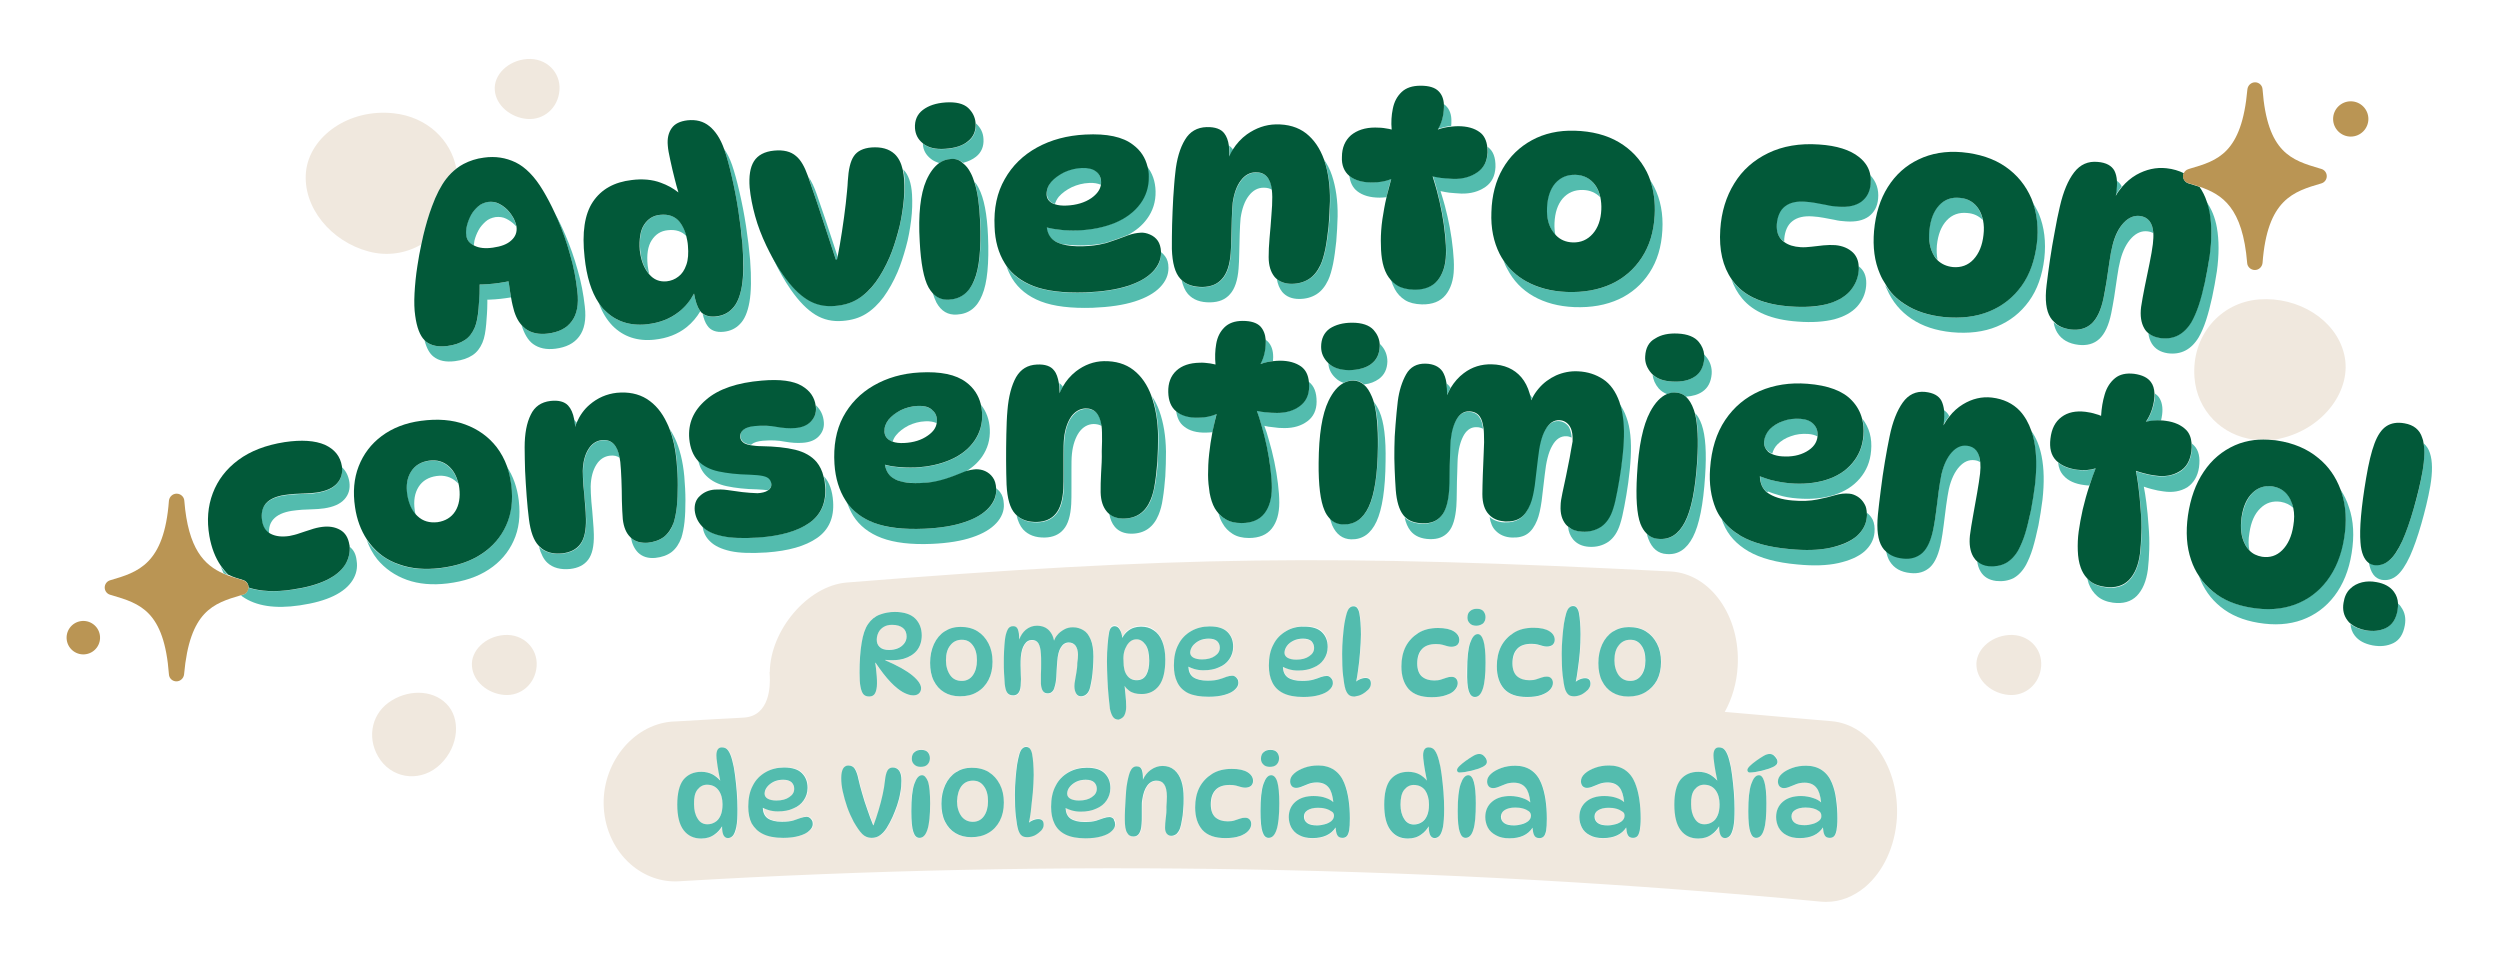
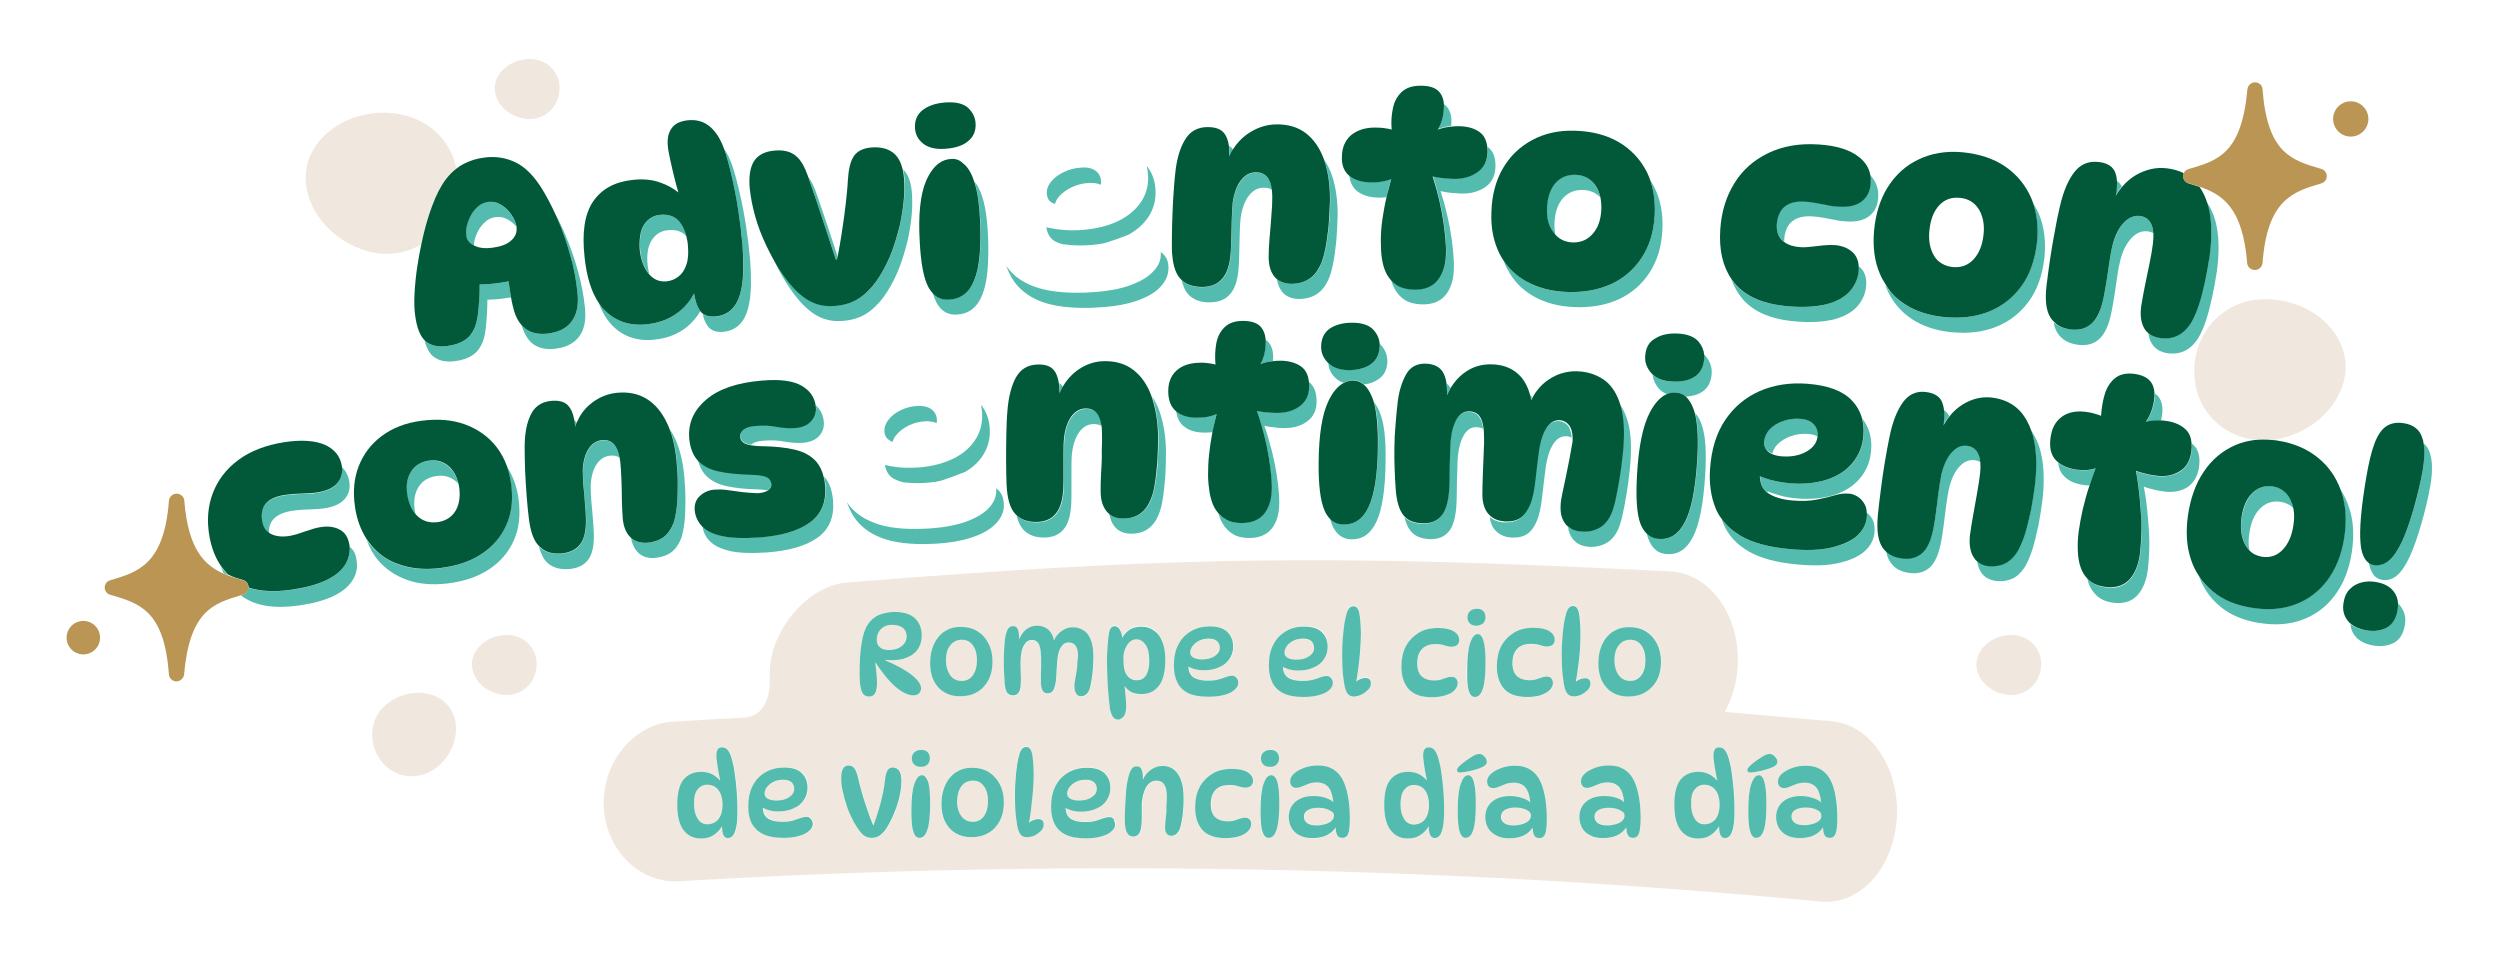
<svg xmlns="http://www.w3.org/2000/svg" version="1.1" id="Capa_1" x="0px" y="0px" viewBox="0 0 1105.5 425.2" style="enable-background:new 0 0 1105.5 425.2;" xml:space="preserve">
  <style type="text/css">
	.st0{fill:none;}
	.st1{fill:#FFFFFF;}
	.st2{fill:#53BCAE;}
	.st3{fill:#025939;}
	.st4{fill:#BA9554;}
	.st5{fill:#F0E8DE;}
</style>
  <g>
    <path class="st0" d="M471.1,108.2c-0.5-0.1-1-0.1-1.5-0.2c2.5,0.7,5.5,1,9.1,0.9c3.6-0.1,6.7-0.5,9.4-1.2c-2.5,0.5-5.2,0.8-8.1,0.9   C476.9,108.7,474,108.6,471.1,108.2z" />
    <path class="st0" d="M691.1,87.8c-2.3,2.6-3.5,6.2-3.6,10.8c-0.1,2,0.1,3.8,0.4,5.4c1.9,2,4.4,3.1,7.5,3.2c3.6,0.1,6.6-1.1,8.8-3.8   c2.3-2.6,3.6-6.2,3.8-10.7c0.1-2,0-3.8-0.4-5.4c-1.9-2-4.5-3.1-7.6-3.2C696.3,84,693.3,85.2,691.1,87.8z" />
    <path class="st0" d="M791.9,192.9c-2.4,0.9-4.4,2.1-5.9,3.6c-1.2,1.2-2,2.6-2.3,4.1c1.2,0.5,2.7,0.9,4.4,1   c4.2,0.3,7.8-0.3,10.8-2.1c2.9-1.7,4.5-3.9,4.9-6.6c-1.1-0.6-2.5-1-4.1-1.1C796.9,191.7,794.3,192,791.9,192.9z" />
    <path class="st0" d="M474,82.9c-2.4,1.1-4.3,2.5-5.7,4.2c-0.9,1-1.4,2.1-1.7,3.2c1.4,0.5,3.2,0.7,5.3,0.6c4.4-0.2,8-1.3,10.9-3.3   c2.4-1.7,3.8-3.6,4.2-5.7c-1.4-0.6-3-0.9-5.1-0.8C479,81.2,476.4,81.8,474,82.9z" />
    <path class="st0" d="M409.2,186.3c-2.7,0.1-5.2,0.8-7.5,1.9c-2.3,1.1-4.1,2.5-5.4,4.2c-0.8,1-1.3,2-1.6,3c1.4,0.5,3.1,0.7,5.1,0.6   c4.2-0.2,7.7-1.3,10.5-3.3c2.2-1.6,3.5-3.5,3.9-5.5C412.8,186.5,411.2,186.2,409.2,186.3z" />
    <path class="st0" d="M406.9,213.6c2.4-0.1,4.6-0.4,6.6-0.7c-1.7,0.3-3.5,0.4-5.3,0.5c-2.9,0.1-5.8,0.1-8.6-0.3   c-0.1,0-0.2,0-0.4-0.1C401.4,213.6,404,213.8,406.9,213.6z" />
    <path class="st0" d="M999.4,224.7c-2.5,2.5-4,6.1-4.8,10.8c-0.4,2.9-0.4,5.5,0,7.8c1.5,1.5,3.4,2.4,5.6,2.8   c3.4,0.6,6.4-0.4,8.9-2.9c2.5-2.5,4.1-6.1,4.9-10.8c0.5-2.9,0.5-5.5,0-7.8c-1.5-1.5-3.4-2.4-5.7-2.8   C1004.8,221.3,1001.8,222.3,999.4,224.7z" />
    <path class="st0" d="M193.1,210.5c-3.6,0.5-6.2,2.1-7.9,4.8c-1.7,2.7-2.3,6.2-1.7,10.3c0.1,0.7,0.2,1.4,0.4,2   c0.2,0.2,0.4,0.5,0.7,0.7c2.4,2.2,5.3,3.1,8.9,2.7c3.5-0.4,6.1-2,7.8-4.8c1.8-2.7,2.4-6.2,1.8-10.3c-0.1-0.7-0.2-1.4-0.4-2.1   c-0.2-0.2-0.5-0.5-0.7-0.7C199.5,210.9,196.6,210.1,193.1,210.5z" />
    <path class="st0" d="M860.8,97.5c-2.4,2.6-3.8,6.2-4.3,10.9c-0.2,2.4-0.1,4.6,0.3,6.5c1.7,1.8,4,2.8,6.8,3c3.6,0.3,6.6-0.8,9.1-3.4   c2.4-2.6,3.9-6.2,4.4-10.8c0.3-2.4,0.2-4.6-0.2-6.5c-1.8-1.8-4-2.8-6.8-3.1C866.3,93.9,863.2,95,860.8,97.5z" />
    <path class="st0" d="M223.9,96.8c-1.4-0.7-3-0.9-4.7-0.7c-1.7,0.2-3.2,0.9-4.4,2c-1.2,1.1-2.3,2.3-3.1,3.8c-0.8,1.5-1.5,3-1.8,4.6   c-0.2,0.7-0.3,1.5-0.3,2.2c0.1,0,0.1,0.1,0.2,0.1c2.1,1,4.8,1.3,8.3,0.9c3.6-0.5,6.3-1.5,8.1-3.2c1.8-1.7,2.6-3.7,2.3-6   c0,0,0-0.1,0-0.1c-0.2-0.3-0.5-0.5-0.7-0.8C226.6,98.4,225.3,97.5,223.9,96.8z" />
    <path class="st0" d="M295.2,101.7c-3.1,0.3-5.4,1.8-7.1,4.4c-1.7,2.6-2.2,6.4-1.8,11.2c0.1,1.4,0.4,2.6,0.7,3.8   c2.1,2.4,4.7,3.5,7.8,3.2c1.9-0.2,3.6-0.9,5.2-2.1c1.5-1.2,2.7-2.9,3.5-5.2c0.8-2.3,1-5.1,0.7-8.5c-0.1-1.5-0.4-2.8-0.7-4.1   C301.5,102.2,298.8,101.3,295.2,101.7z" />
    <path class="st5" d="M163,111.2c8.2,2.2,16.4,0.9,23.3-3.1c0.3-1.4,0.6-2.7,0.9-4.1c1.1-4.5,2.4-8.7,3.8-12.7   c1.9-5.1,4-9.2,6.3-12.2c1.4-1.8,2.9-3.4,4.5-4.6c-2.4-12.6-12.9-22.8-27.7-24.4c-19.8-2.2-37.2,10.2-38.8,25.9   C133.8,91.7,146.4,106.8,163,111.2z" />
    <path class="st5" d="M1005,194.5c1.1-0.1,2.2-0.3,3.4-0.6c19.4-4.4,31.9-21.8,28.2-37.2c-3.6-15.4-20.4-25.6-37.6-24.3   c-17.2,1.3-30,16.1-28.6,34.5c1.1,14.7,12.2,25.8,26.4,27.5C999.4,194.2,1002.1,194.2,1005,194.5z" />
    <path class="st2" d="M209.5,108.6c0.1-0.7,0.2-1.4,0.3-2.2c0.4-1.6,1-3.1,1.8-4.6c0.8-1.5,1.9-2.7,3.1-3.8c1.2-1.1,2.7-1.7,4.4-2   c1.7-0.2,3.3,0,4.7,0.7c1.4,0.7,2.7,1.6,3.8,2.7c0.2,0.2,0.5,0.5,0.7,0.8c-0.1-1.1-0.6-2.4-1.3-3.7c-0.7-1.4-1.7-2.7-2.8-3.8   c-1.1-1.1-2.4-2-3.8-2.7c-1.4-0.7-3-0.9-4.7-0.7c-1.7,0.2-3.2,0.9-4.4,2c-1.2,1.1-2.3,2.3-3.1,3.8c-0.8,1.5-1.5,3-1.8,4.6   c-0.4,1.6-0.5,3.1-0.3,4.4C206.4,106.1,207.6,107.6,209.5,108.6z" />
    <path class="st2" d="M252.1,112.6c1.5,5.4,2.6,10.8,3.2,16.2c0.6,5.8-0.2,10.3-2.5,13.3c-2.3,3-5.8,4.8-10.5,5.4   c-4,0.5-7.3-0.2-9.9-2.1c-0.6-0.5-1.2-1-1.8-1.7c1.2,3.9,2.9,6.8,5.1,8.4c2.6,1.9,5.9,2.6,9.9,2.1c4.7-0.6,8.2-2.3,10.5-5.4   c2.3-3,3.2-7.5,2.5-13.3c-0.6-5.4-1.6-10.8-3.2-16.2c-1.5-5.4-3.3-10.5-5.4-15.4c-1.5-3.5-3-6.7-4.7-9.6c0.4,0.9,0.9,1.9,1.3,2.9   C248.7,102,250.5,107.2,252.1,112.6z" />
    <path class="st2" d="M224.9,124.4c-0.5,0.1-1.1,0.2-1.6,0.3c-3.3,0.6-6.7,1-10.3,1.1c-0.3,0-0.6,0-0.9,0c0,0.5,0,1,0,1.5   c-0.1,3.4-0.3,6.5-0.5,9.3c-0.2,3.1-0.7,6-1.7,8.3c-1,2.3-2.4,4.1-4.4,5.5c-2,1.3-4.5,2.2-7.7,2.6c-4,0.5-7.1-0.1-9.5-2   c-0.2-0.2-0.4-0.4-0.6-0.6c0.9,3.5,2.2,5.9,4,7.3c2.4,1.9,5.5,2.5,9.5,2c3.2-0.4,5.7-1.3,7.7-2.6c2-1.3,3.4-3.2,4.4-5.5   c1-2.3,1.4-5.1,1.7-8.3c0.2-2.7,0.5-5.9,0.5-9.3c0-0.5,0-1,0-1.5c0.3,0,0.6,0,0.9,0c3.3-0.1,6.5-0.5,9.6-1c-0.4-2.1-0.7-4.3-1-6.5   C225,124.9,225,124.7,224.9,124.4z" />
    <path class="st2" d="M306.9,129.8c-1.7,3.1-3.9,5.8-6.7,8.1c-3.8,3.1-8.6,4.9-14.2,5.5c-7.5,0.8-13.7-1.3-18.5-6.1   c-1-1-1.9-2.1-2.7-3.3c1.5,4.2,3.6,7.5,6.1,10.1c4.8,4.8,11,6.9,18.5,6.1c5.6-0.6,10.3-2.4,14.2-5.5c2.5-2,4.5-4.4,6.1-7.1   c-0.1-0.1-0.2-0.2-0.3-0.4C308.3,135.6,307.5,133.1,306.9,129.8z" />
    <path class="st2" d="M286.9,121c0.1,0.1,0.1,0.1,0.2,0.2c-0.3-1.2-0.5-2.4-0.7-3.8c-0.5-4.9,0.1-8.6,1.8-11.2   c1.7-2.6,4-4.1,7.1-4.4c3.5-0.4,6.3,0.5,8.3,2.7c-0.6-2.5-1.6-4.6-2.9-6.3c-2-2.5-4.9-3.6-8.7-3.2c-3.1,0.3-5.4,1.8-7.1,4.4   c-1.7,2.6-2.2,6.4-1.8,11.2C283.5,115,284.8,118.4,286.9,121z" />
    <path class="st2" d="M323.6,78.2c1.1,4.8,2.1,9.8,2.9,15.1c0.8,5.3,1.5,10.2,1.8,14.9c0.7,8,0.6,14.2-0.3,18.7   c-0.8,4.5-2.2,7.7-4.2,9.7c-2,2-4.4,3.1-7.1,3.4c-2.5,0.2-4.5-0.2-6-1.3c0.5,2.3,1.2,4.1,2.1,5.3c1.4,2.1,3.9,3.1,7.3,2.7   c2.8-0.3,5.2-1.4,7.1-3.4c2-2,3.4-5.2,4.2-9.7c0.8-4.5,0.9-10.7,0.3-18.7c-0.4-4.7-1-9.7-1.8-14.9c-0.8-5.3-1.8-10.3-2.9-15.1   c-1.1-4.8-2.2-8.8-3.3-12c-1-2.8-2.1-5.1-3.5-7c0,0.1,0.1,0.2,0.1,0.2C321.4,69.4,322.5,73.4,323.6,78.2z" />
    <path class="st2" d="M399.5,90.7c-0.5,4-1.3,8-2.3,11.9c-1.1,3.9-2.3,7.6-3.7,11c-1.8,4.2-3.9,7.9-6.2,11.1   c-2.3,3.2-4.9,5.6-7.8,7.4c-2.9,1.8-6.3,2.8-10.2,3.1c-4.4,0.3-8.5-0.6-12.1-2.7c-3.6-2.2-7.3-5.9-10.9-11.1   c-1.7-2.4-3.2-4.9-4.6-7.5c0.2,0.5,0.4,1,0.7,1.5c2.1,4.4,4.5,8.7,7.3,12.7c3.6,5.2,7.3,8.9,10.9,11.1c3.6,2.2,7.6,3.1,12.1,2.7   c3.9-0.3,7.3-1.3,10.2-3.1c2.9-1.8,5.5-4.3,7.8-7.4c2.3-3.2,4.4-6.9,6.2-11.1c1.4-3.3,2.6-7,3.7-11c1.1-3.9,1.8-7.9,2.3-11.9   c0.5-4,0.6-7.8,0.4-11.4c-0.3-5.1-1.6-8.8-3.9-11.1c0.3,1.3,0.5,2.7,0.6,4.3C400.1,82.9,400,86.7,399.5,90.7z" />
    <path class="st2" d="M361.3,89.6c1.4,4.2,2.8,8.5,4.3,13c1.5,4.5,2.8,8.6,4.1,12.5c0.2,0,0.3,0,0.5,0c0.1-0.4,0.2-0.9,0.3-1.3   c-0.5-1.4-0.9-2.9-1.4-4.3c-1.5-4.5-2.9-8.8-4.3-13c-1.4-4.2-2.7-7.7-3.6-10.5c-1.1-3.2-2.3-5.8-3.7-7.8c0.1,0.4,0.3,0.7,0.4,1.1   C358.6,81.9,359.9,85.4,361.3,89.6z" />
    <path class="st2" d="M430.9,123.8c-2.3,5.4-6,8.3-11.1,8.6c-3,0.2-5.5-0.8-7.4-3c0.5,1.7,1.1,3.2,1.7,4.4c2.1,3.8,5.1,5.6,9.1,5.3   c5.2-0.3,8.9-3.1,11.1-8.6c2.3-5.4,3.1-14.1,2.6-26.1c-0.4-9.8-1.8-16.8-4.1-21.2c-0.5-1-1.1-2-1.8-2.7c1.3,4.3,2.1,10,2.5,17.2   C434,109.6,433.2,118.3,430.9,123.8z" />
-     <path class="st2" d="M428.2,62.5c-2.4,1.9-5.8,3.1-10.2,3.4c-4.2,0.3-7.5-0.5-9.7-2.3c-0.1-0.1-0.2-0.1-0.2-0.2c0,0.1,0,0.2,0,0.3   c0.1,2.6,1.3,4.8,3.6,6.6c1,0.8,2.3,1.4,3.7,1.8c1.6-1.1,3.3-1.7,5.2-1.8c2-0.1,3.7,0.4,5.3,1.7c2.3-0.6,4.2-1.5,5.7-2.7   c2.4-1.9,3.5-4.6,3.3-7.8c-0.1-2.7-1.2-5-3.3-6.9c0,0,0,0-0.1,0c0,0.1,0,0.1,0,0.2C431.7,57.9,430.6,60.6,428.2,62.5z" />
    <path class="st2" d="M504,90.1c-2.6,3.5-6.3,6.3-11,8.3c-4.7,2-10.2,3.1-16.4,3.4c-3.1,0.1-6,0-8.9-0.4c-1.8-0.2-3.4-0.6-5-0.9   c0.4,3,1.8,5.2,4.2,6.4c0.8,0.4,1.7,0.7,2.6,1c0.5,0.1,1,0.2,1.5,0.2c2.9,0.4,5.8,0.5,8.9,0.4c2.8-0.1,5.5-0.4,8.1-0.9   c0.6-0.2,1.3-0.3,1.8-0.5c3-1,5.7-1.9,7.9-2.8c0.4-0.2,0.7-0.3,1.1-0.4c3.5-1.9,6.3-4.2,8.4-7.1c2.6-3.5,3.9-7.6,3.8-12.2   c-0.1-4.4-1.4-8.1-3.9-11.2c0.3,1.4,0.5,2.9,0.6,4.4C507.9,82.5,506.6,86.6,504,90.1z" />
    <path class="st2" d="M465.3,89.7c0.4,0.2,0.8,0.4,1.2,0.5c0.3-1.1,0.9-2.2,1.7-3.2c1.4-1.6,3.3-3,5.7-4.2c2.4-1.1,5-1.8,7.8-1.9   c2-0.1,3.7,0.2,5.1,0.8c0.1-0.4,0.1-0.9,0.1-1.4c-0.1-2-0.8-3.5-2.3-4.7c-1.5-1.1-3.6-1.7-6.2-1.5c-2.8,0.1-5.5,0.8-7.8,1.9   c-2.4,1.1-4.3,2.5-5.7,4.2s-2.1,3.4-2,5.4C463,87.5,463.8,88.9,465.3,89.7z" />
    <path class="st2" d="M509.7,120.3c-2.5,2.6-6.2,4.6-11.2,6.3c-5,1.6-11.2,2.5-18.6,2.8c-9.5,0.3-17.2-0.6-22.9-2.8   c-5.3-2-9.3-5-12-9c0.7,2,1.6,3.9,2.6,5.6c2.8,4.5,7,7.9,12.7,10.1c5.7,2.2,13.4,3.1,22.9,2.8c7.4-0.3,13.6-1.2,18.6-2.8   c5-1.6,8.7-3.7,11.2-6.3c2.5-2.6,3.7-5.4,3.7-8.5c0-2.2-0.5-3.9-1.5-5.2c-0.6-0.8-1.2-1.4-1.9-1.9c0,0.1,0,0.3,0,0.4   C513.5,114.9,512.3,117.7,509.7,120.3z" />
    <path class="st2" d="M588.2,89c0,3.7-0.2,7.4-0.6,11c-0.3,3.6-0.8,6.9-1.4,9.9c-0.6,3-1.3,5.4-2.2,7.3c-1.2,2.7-2.9,4.8-5.1,6.2   c-2.2,1.4-4.7,2.1-7.7,2.1c-2.7,0-4.9-0.7-6.6-2.2c0.4,2.4,1.2,4.3,2.4,5.8c1.8,2.1,4.3,3.1,7.5,3.1c2.9,0,5.5-0.7,7.7-2.1   c2.2-1.4,3.8-3.5,5.1-6.2c0.9-1.9,1.6-4.4,2.2-7.3c0.6-3,1-6.3,1.4-9.9c0.3-3.6,0.5-7.3,0.6-11c0.1-7-0.8-13-2.5-18.1   c-0.9-2.7-2.1-5-3.5-7c0,0.1,0.1,0.2,0.1,0.3C587.4,76,588.3,82,588.2,89z" />
    <path class="st2" d="M555.4,76.3c-2.6,0-4.8,1.2-6.6,3.6c-1.8,2.4-3.1,5.7-3.6,9.8c-0.2,1.9-0.4,4.3-0.4,7.1   c-0.1,2.8-0.1,5.6-0.2,8.4c-0.1,2.8-0.2,5.1-0.3,6.9c-0.4,5.2-1.7,9-3.8,11.3c-2.1,2.3-5,3.5-8.6,3.6c-4,0.1-7.2-1-9.4-3.2   c0.6,2.6,1.5,4.7,2.8,6.2c2.3,2.6,5.6,3.8,10,3.7c3.7-0.1,6.5-1.2,8.6-3.6c2.1-2.3,3.4-6.1,3.8-11.3c0.1-1.8,0.3-4.1,0.3-6.9   c0.1-2.8,0.1-5.6,0.2-8.4c0.1-2.8,0.2-5.2,0.4-7.1c0.6-4.1,1.8-7.5,3.6-9.8c1.8-2.4,4-3.6,6.6-3.6c1.5,0,2.7,0.3,3.7,0.9   C561.9,78.8,559.5,76.2,555.4,76.3z" />
    <path class="st2" d="M543.6,69.2c0.5-1,1-2,1.6-3c-0.1-0.2-0.2-0.3-0.3-0.5c-0.4-0.5-0.9-1-1.4-1.3c0.1,1,0.2,2.1,0.2,3.3   C543.7,68.2,543.6,68.7,543.6,69.2z" />
    <path class="st2" d="M635.8,57c1.9-0.6,3.8-1.1,5.9-1.3c0.1-0.6,0.1-1.3,0.1-1.9c0.1-3-0.7-5.3-2.4-7c-0.3-0.3-0.7-0.6-1-0.8   c0,0.4,0,0.7,0,1.1C638.4,50.9,637.5,54.2,635.8,57z" />
    <path class="st2" d="M653.4,76c-2.9,2-6.4,3-10.6,2.9c-1.7,0-3.5-0.1-5.4-0.4c-1.3-0.1-2.6-0.4-3.8-0.7c0.7,2,1.3,4.1,1.9,6.4   c0.8,3.1,1.5,6.4,2.2,9.7c0.6,3.3,1.1,6.6,1.4,9.8c0.3,3.2,0.4,6,0.4,8.5c-0.1,4.9-1.4,8.8-3.7,11.6c-2.3,2.8-5.9,4.2-10.5,4.1   c-3,0-5.5-0.7-7.4-1.9c-1.1-0.7-2-1.5-2.8-2.4c0.4,1.6,1,3,1.7,4.3c1.1,2,2.6,3.6,4.5,4.8c1.9,1.2,4.4,1.8,7.4,1.9   c4.7,0.1,8.2-1.3,10.5-4.1c2.3-2.8,3.6-6.7,3.7-11.6c0.1-2.5-0.1-5.3-0.4-8.5c-0.3-3.2-0.8-6.5-1.4-9.8c-0.6-3.3-1.4-6.6-2.2-9.7   c-0.6-2.3-1.3-4.4-1.9-6.4c1.2,0.3,2.5,0.5,3.8,0.7c1.9,0.2,3.7,0.3,5.4,0.4c4.2,0.1,7.7-0.9,10.6-2.9c2.9-2,4.3-4.9,4.5-8.8   c0.1-4.2-1-7.2-3.4-8.9c0,0,0,0-0.1,0c0.1,0.7,0.1,1.4,0.1,2.2C657.7,71.1,656.2,74,653.4,76z" />
    <path class="st2" d="M615.2,79.1c-2.5,1-5.3,1.5-8.5,1.5c-4.3,0-7.6-1-10-2.9c0,0,0,0,0,0c0.3,2.9,1.4,5.2,3.4,6.8   c2.4,1.9,5.7,2.9,10,2.9c1,0,2-0.1,3-0.2c0.1-0.4,0.2-0.9,0.3-1.3C613.9,83.6,614.5,81.3,615.2,79.1z" />
    <path class="st2" d="M687.8,104c-0.3-1.6-0.5-3.4-0.4-5.4c0.2-4.6,1.4-8.2,3.6-10.8c2.3-2.6,5.2-3.9,9-3.8c3.1,0.1,5.6,1.2,7.6,3.2   c-0.4-2.1-1.2-4-2.4-5.6c-2.1-2.8-4.9-4.3-8.6-4.4c-3.7-0.1-6.7,1.1-9,3.8c-2.3,2.6-3.5,6.2-3.6,10.8c-0.2,4.5,0.7,8.1,2.8,10.9   C687.1,103.3,687.5,103.6,687.8,104z" />
    <path class="st2" d="M731.7,95.1c-0.4,7.3-2.3,13.6-5.7,18.8c-3.4,5.2-7.9,9.1-13.5,11.7c-5.6,2.6-12.2,3.8-19.8,3.5   c-6.9-0.3-12.9-1.8-18-4.8c-4.1-2.3-7.4-5.4-9.9-9.2c0.5,1.3,1,2.6,1.7,3.8c2.7,5.2,6.5,9.2,11.6,12.1c5.1,2.9,11.1,4.5,18,4.8   c7.6,0.3,14.1-0.9,19.8-3.5c5.6-2.6,10.1-6.5,13.5-11.7c3.4-5.2,5.3-11.4,5.7-18.8c0.4-7.2-0.8-13.5-3.6-19.1   c-0.6-1.1-1.2-2.2-1.9-3.2C731.3,84.2,732,89.4,731.7,95.1z" />
    <path class="st2" d="M827.1,81.2c-0.3,3.4-1.7,6-4.1,7.8c-2.4,1.8-5.8,2.6-10.1,2.2c-1.8-0.1-3.5-0.4-5.1-0.7   c-1.6-0.4-3.2-0.7-4.8-0.9c-1.6-0.3-3.1-0.5-4.8-0.6c-3.9-0.3-6.9,0.5-9,2.1c-2.2,1.7-3.4,4.3-3.6,7.8c-0.2,3.2,0.6,5.7,2.5,7.3   c0.3,0.2,0.6,0.5,0.9,0.7c0-0.4,0-0.8,0-1.3c0.3-3.5,1.5-6.2,3.6-7.8c2.1-1.7,5.2-2.4,9-2.1c1.6,0.1,3.2,0.3,4.8,0.6   c1.6,0.3,3.2,0.6,4.8,0.9c1.6,0.4,3.3,0.6,5.1,0.7c4.3,0.3,7.6-0.4,10.1-2.2c2.4-1.8,3.8-4.4,4.1-7.8c0.4-4.1-0.8-7.6-3.5-10.5   C827.2,78.7,827.3,79.9,827.1,81.2z" />
    <path class="st2" d="M821.8,119.8c-0.3,3.5-1.6,6.5-4,9.1c-2.3,2.6-5.7,4.4-10.1,5.6c-4.4,1.2-9.8,1.5-16.2,1   c-11.4-0.8-19.5-4.2-24.5-10.2c-0.5-0.6-1-1.3-1.4-1.9c1.1,3.2,2.7,6.1,4.8,8.6c5,6,13.1,9.4,24.5,10.2c6.4,0.5,11.8,0.1,16.2-1   c4.4-1.2,7.7-3,10.1-5.6c2.3-2.6,3.7-5.6,4-9.1c0.3-3.5-0.5-6.2-2.5-8.1c-0.3-0.3-0.6-0.5-0.8-0.7   C821.9,118.3,821.9,119,821.8,119.8z" />
-     <path class="st2" d="M856.8,114.9c-0.4-2-0.5-4.1-0.3-6.5c0.5-4.7,1.9-8.3,4.3-10.9c2.4-2.6,5.5-3.7,9.2-3.3c2.8,0.2,5,1.3,6.8,3.1   c-0.4-1.8-1-3.4-1.9-4.9c-1.9-3-4.7-4.6-8.3-5c-3.7-0.3-6.8,0.8-9.2,3.3c-2.4,2.6-3.8,6.2-4.3,10.9c-0.4,4.6,0.3,8.4,2.1,11.4   C855.7,113.7,856.2,114.4,856.8,114.9z" />
    <path class="st2" d="M898.8,89.4c2,5.4,2.6,11.5,1.8,18.2c-0.8,7.5-3.1,13.8-6.8,18.9c-3.7,5.1-8.4,8.8-14.2,11.2   c-5.8,2.4-12.4,3.2-20,2.5c-6.9-0.7-12.8-2.6-17.7-5.9c-3.4-2.2-6.1-5-8.3-8.3c0.2,0.7,0.5,1.3,0.8,1.9c2.4,5.5,6,9.8,10.9,13.1   c4.9,3.3,10.8,5.2,17.7,5.9c7.5,0.7,14.2-0.1,20-2.5c5.8-2.4,10.5-6.1,14.2-11.2c3.7-5.1,5.9-11.4,6.8-18.9   c0.8-7.3,0-13.9-2.4-19.7C900.8,92.8,899.8,91.1,898.8,89.4z" />
    <path class="st2" d="M935.7,84.9c-0.1,0.5-0.2,1-0.3,1.6c0.9-1.4,1.8-2.8,2.8-4c-0.1-0.1-0.1-0.2-0.1-0.3c-0.5-1-1.3-1.7-2.2-2.4   C936,81.3,935.9,83,935.7,84.9z" />
    <path class="st2" d="M946.2,95.5c-2.6-0.3-4.9,0.7-7,2.9c-2.1,2.2-3.8,5.6-5,9.9c-0.5,1.9-1,4.4-1.4,7.4c-0.4,3-0.9,5.9-1.3,8.8   c-0.4,2.9-0.9,5.3-1.3,7.2c-1.1,5.5-2.9,9.3-5.3,11.4c-2.4,2.2-5.4,3-9.1,2.6c-3.2-0.4-5.8-1.4-7.7-3.2c0.3,1.9,0.9,3.4,1.7,4.7   c1.9,3,5,4.8,9.4,5.3c3.6,0.4,6.7-0.4,9.1-2.6c2.4-2.2,4.2-6,5.3-11.4c0.4-1.9,0.8-4.3,1.3-7.2c0.4-2.9,0.9-5.8,1.3-8.8   c0.4-3,0.9-5.4,1.4-7.4c1.1-4.3,2.8-7.6,5-9.9c2.1-2.2,4.5-3.2,7-2.9c1,0.1,1.9,0.4,2.6,0.8C951.9,98.4,949.9,95.9,946.2,95.5z" />
    <path class="st2" d="M977,113.2c-0.5,3.9-1.2,7.8-2.1,11.5c-0.8,3.7-1.8,7.1-2.7,10.2c-1,3.1-2.1,5.6-3.2,7.4   c-1.6,2.7-3.5,4.7-5.9,5.9c-2.3,1.2-5,1.6-7.9,1.2c-2.1-0.3-3.8-1-5.2-2.1c0.2,1.7,0.7,3.3,1.5,4.6c1.5,2.4,3.8,3.8,7,4.3   c2.9,0.4,5.6,0,7.9-1.2c2.3-1.2,4.3-3.2,5.9-5.9c1.1-1.9,2.2-4.4,3.2-7.4c1-3.1,1.9-6.5,2.7-10.2c0.8-3.7,1.5-7.6,2.1-11.5   c1-7.3,1-13.8,0-19.4c-0.8-4.5-2.4-8.3-4.6-11.4c0.5,1.5,0.9,3,1.2,4.6C978.1,99.4,978.1,105.9,977,113.2z" />
    <path class="st2" d="M148.9,214c-1.9,2.1-4.9,3.4-9,4c-1.7,0.3-3.4,0.4-5,0.4c-1.6,0-3.2,0.1-4.7,0.2c-1.5,0.1-3.1,0.3-4.6,0.5   c-3.7,0.6-6.4,1.8-8.1,3.7c-1.7,1.9-2.2,4.4-1.7,7.6c0.4,2.5,1.5,4.3,3.2,5.5c-0.2-2.6,0.4-4.6,1.9-6.3c1.7-1.9,4.4-3.1,8.1-3.7   c1.5-0.2,3.1-0.4,4.6-0.5c1.5-0.1,3.1-0.1,4.7-0.2c1.6,0,3.3-0.2,5-0.4c4.1-0.6,7.1-1.9,9-4c1.9-2.1,2.6-4.6,2.2-7.6   c-0.4-2.7-1.5-5-3.4-6.7C151.6,209.4,150.8,211.9,148.9,214z" />
    <path class="st2" d="M97.6,250.4c0.4,1.1,0.8,2.1,1.3,3.1c0.7,0.3,1.3,0.6,2,0.8C99.7,253.2,98.6,251.9,97.6,250.4z" />
    <path class="st2" d="M154.5,241.7c0.3,2.8-0.3,5.5-1.9,8c-1.7,2.7-4.4,5-8.3,6.9c-3.9,1.9-8.9,3.3-15.1,4.2   c-7.7,1.1-14.1,0.8-19.4-0.9c-0.1,1.4-1,2.7-2.4,3.1l-0.6,0.2c-0.1,0-0.2,0-0.2,0.1c0.2,0.2,0.4,0.3,0.6,0.5   c6,4.2,14.4,5.5,25.3,3.9c6.2-0.9,11.2-2.3,15.1-4.2c3.9-1.9,6.6-4.2,8.3-6.9c1.7-2.7,2.3-5.6,1.8-8.7   C157.4,245,156.3,243,154.5,241.7z" />
    <path class="st2" d="M179.9,256.4c5.3,1.9,11.3,2.4,18,1.6c7.3-0.9,13.3-2.9,18.3-6.2c4.9-3.2,8.6-7.5,10.9-12.6   c2.4-5.2,3.1-11.1,2.3-17.9c-0.7-5.8-2.5-10.8-5.3-15c0.9,2.6,1.6,5.3,1.9,8.3c0.8,6.7,0.1,12.7-2.3,17.9c-2.4,5.2-6,9.4-10.9,12.6   c-4.9,3.2-11,5.3-18.3,6.2c-6.6,0.8-12.6,0.3-18-1.6c-5.3-1.9-9.7-4.9-13.1-9.2c-0.5-0.6-0.9-1.2-1.3-1.8c1.2,3.2,2.7,6.1,4.7,8.6   C170.2,251.4,174.6,254.5,179.9,256.4z" />
    <path class="st2" d="M183.8,227.6c-0.2-0.6-0.3-1.3-0.4-2c-0.6-4.2,0-7.6,1.7-10.3c1.7-2.7,4.4-4.3,7.9-4.8   c3.5-0.5,6.5,0.4,8.9,2.6c0.2,0.2,0.5,0.5,0.7,0.7c-0.7-3.1-2.1-5.6-4.1-7.4c-2.4-2.2-5.4-3.1-8.9-2.6c-3.6,0.5-6.2,2.1-7.9,4.8   c-1.7,2.7-2.3,6.2-1.7,10.3C180.6,222.6,181.8,225.5,183.8,227.6z" />
    <path class="st2" d="M299.7,214.5c0,3.4-0.1,6.6-0.4,9.5c-0.3,2.9-0.8,5.3-1.4,7.1c-0.9,2.7-2.3,4.8-4.3,6.3   c-1.9,1.5-4.3,2.3-7.2,2.6c-3,0.3-5.5-0.5-7.4-2.2c0.5,2.8,1.6,5,3.2,6.6c1.9,1.8,4.4,2.6,7.6,2.3c2.8-0.3,5.2-1.1,7.2-2.6   c1.9-1.5,3.3-3.6,4.3-6.3c0.6-1.9,1.1-4.3,1.4-7.1c0.3-2.9,0.4-6,0.4-9.5c0-3.4-0.2-6.9-0.5-10.5c-0.6-6.6-2-12.3-4.2-17   c-0.7-1.4-1.4-2.7-2.2-4c1.5,4.1,2.6,8.8,3.1,14.2C299.5,207.6,299.7,211.1,299.7,214.5z" />
    <path class="st2" d="M254.2,189c0.3-0.7,0.5-1.4,0.8-2.1c-0.2-0.2-0.3-0.4-0.5-0.6c-0.2-0.2-0.4-0.4-0.7-0.6c0.1,0.6,0.2,1.3,0.3,2   C254.2,188,254.2,188.5,254.2,189z" />
    <path class="st2" d="M274.1,202.5c-1-5.6-3.6-8.2-7.8-7.8c-2.5,0.3-4.5,1.6-6,4c-1.5,2.4-2.4,5.6-2.5,9.6c-0.1,1.8,0.1,4.1,0.3,6.7   c0.2,2.7,0.4,5.3,0.7,8c0.2,2.6,0.3,4.8,0.4,6.6c0.1,5-0.8,8.7-2.5,11.1c-1.8,2.4-4.4,3.7-8,4.1c-4.2,0.4-7.5-0.5-10-2.7   c-0.1-0.1-0.3-0.3-0.4-0.4c0.9,3.2,2.1,5.7,3.8,7.2c2.4,2.2,5.8,3.1,10,2.7c3.5-0.4,6.2-1.7,8-4.1c1.8-2.4,2.6-6.1,2.5-11.1   c0-1.7-0.2-3.9-0.4-6.6c-0.2-2.6-0.4-5.3-0.7-8c-0.2-2.7-0.3-4.9-0.3-6.7c0.1-4,1-7.2,2.5-9.6c1.5-2.4,3.5-3.7,6-4   C271.5,201.3,272.9,201.6,274.1,202.5z" />
    <path class="st2" d="M341.2,213.7c-0.1-0.8-0.4-1.5-0.9-2.1c-0.5-0.6-1.4-1.1-2.8-1.4c-1.4-0.3-3.4-0.6-6.1-0.6   c-5.1-0.1-9.6-0.6-13.4-1.4c-3.8-0.8-6.8-2.4-9.1-4.6c-0.1-0.1-0.1-0.2-0.2-0.2c0.6,2.9,1.8,5.2,3.6,7c2.3,2.3,5.3,3.8,9.1,4.6   c3.8,0.8,8.3,1.3,13.4,1.4c1.9,0.1,3.5,0.2,4.8,0.4C340.7,216,341.3,215,341.2,213.7z" />
    <path class="st2" d="M357.9,231.2c-5.2,3.6-12.6,5.7-22.3,6.4c-6.6,0.5-11.9,0.3-16-0.6c-4-0.8-7-2.2-8.9-4.2   c0.3,2.6,1.4,4.8,3.3,6.6c2,2,5,3.4,9,4.3c4.1,0.9,9.4,1,16,0.6c9.7-0.7,17.1-2.8,22.3-6.4c5.2-3.6,7.6-9,7.1-16.1   c-0.3-4.7-1.6-8.4-3.8-10.9c-0.1-0.1-0.2-0.2-0.2-0.2c0.3,1.4,0.6,2.8,0.7,4.4C365.5,222.2,363.1,227.6,357.9,231.2z" />
    <path class="st2" d="M358.7,186.2c-1.6,1.7-4,2.7-7.1,2.9c-2.5,0.2-5.2,0-8-0.5c-2.9-0.5-6.1-0.6-9.7-0.4c-2.3,0.2-3.9,0.7-5,1.6   c-1.1,0.9-1.6,2-1.5,3.2c0.1,1.2,0.8,2.2,2,2.9c0.6,0.3,1.5,0.6,2.7,0.8c0.1,0,0.1-0.1,0.2-0.2c1.1-0.9,2.8-1.4,5-1.6   c3.6-0.3,6.8-0.2,9.7,0.4c2.9,0.5,5.5,0.7,8,0.5c3.1-0.2,5.5-1.2,7.1-2.9c1.6-1.7,2.4-3.8,2.2-6.2c-0.2-3-1.4-5.5-3.5-7.5   c0,0.2,0.1,0.5,0.1,0.8C361,182.3,360.3,184.4,358.7,186.2z" />
    <path class="st2" d="M437.3,224.6c-2.3,2.5-5.9,4.6-10.7,6.3c-4.8,1.6-10.7,2.6-17.8,2.9c-9.2,0.4-16.6-0.4-22.2-2.6   c-5.3-2-9.3-5-12.1-9.1c0.8,2.2,1.7,4.2,2.8,6c2.8,4.4,7,7.7,12.6,9.8c5.6,2.1,13,3,22.2,2.6c7.1-0.3,13.1-1.3,17.8-2.9   c4.8-1.6,8.3-3.7,10.7-6.3c2.3-2.5,3.5-5.4,3.3-8.4c-0.1-2.2-0.6-3.9-1.6-5.2c-0.5-0.7-1.2-1.3-1.8-1.8c0,0.1,0,0.2,0,0.2   C440.8,219.3,439.6,222.1,437.3,224.6z" />
    <path class="st2" d="M434.3,182.9c0.2,4.5-0.9,8.6-3.4,12.1c-2.4,3.5-5.9,6.3-10.4,8.3c-4.5,2-9.8,3.2-15.7,3.5   c-2.9,0.1-5.8,0.1-8.6-0.3c-1.7-0.2-3.3-0.5-4.9-0.9c0.5,2.9,1.9,5.1,4.3,6.3c1.1,0.5,2.3,1,3.6,1.3c0.1,0,0.2,0,0.4,0.1   c2.8,0.3,5.6,0.4,8.6,0.3c1.8-0.1,3.6-0.3,5.3-0.5c1.6-0.3,3-0.6,4.3-1.1c2.9-1,5.4-1.9,7.6-2.8c0.5-0.2,1-0.4,1.5-0.6   c3.1-1.8,5.6-4.1,7.4-6.7c2.4-3.5,3.6-7.5,3.4-12.1c-0.2-4.2-1.5-7.8-3.9-10.8C434,180.1,434.2,181.4,434.3,182.9z" />
    <path class="st2" d="M393.6,194.9c0.3,0.2,0.7,0.3,1.1,0.5c0.3-1,0.8-2.1,1.6-3c1.3-1.6,3.1-3,5.4-4.2c2.3-1.1,4.8-1.8,7.5-1.9   c2-0.1,3.6,0.2,5,0.8c0.1-0.5,0.1-1,0.1-1.5c-0.1-1.9-0.9-3.5-2.4-4.6s-3.5-1.6-6.1-1.5c-2.7,0.1-5.2,0.8-7.5,1.9   c-2.3,1.1-4.1,2.5-5.4,4.2c-1.3,1.6-1.9,3.4-1.8,5.3C391.2,192.7,392.1,194,393.6,194.9z" />
    <path class="st2" d="M480.2,180.8c-2.5,0.1-4.6,1.3-6.3,3.6c-1.7,2.3-2.8,5.6-3.2,9.7c-0.2,1.9-0.2,4.2-0.2,7s0,5.5,0,8.3   c0,2.7,0,5-0.1,6.8c-0.3,5.2-1.4,8.9-3.4,11.2c-2,2.3-4.7,3.5-8.2,3.6c-4,0.1-7.1-1-9.3-3.2c0.6,2.7,1.6,4.8,2.9,6.3   c2.3,2.5,5.5,3.7,9.7,3.6c3.5-0.1,6.3-1.3,8.2-3.6c2-2.3,3.1-6,3.4-11.2c0.1-1.8,0.1-4.1,0.1-6.8c0-2.7,0-5.5,0-8.3   c0-2.8,0-5.1,0.2-7c0.4-4.1,1.6-7.4,3.2-9.7c1.7-2.3,3.8-3.5,6.3-3.6c1.5,0,2.7,0.3,3.7,0.9C486.6,183.3,484.2,180.7,480.2,180.8z" />
    <path class="st2" d="M512,203.9c-0.2,3.6-0.6,6.8-1.1,9.8c-0.5,3-1.2,5.4-1.9,7.3c-1.1,2.7-2.7,4.8-4.7,6.2c-2,1.4-4.5,2.1-7.3,2.1   c-2.7,0-4.8-0.7-6.5-2.2c0.4,2.4,1.2,4.4,2.5,5.9c1.7,2,4.2,3,7.3,3c2.8,0,5.3-0.7,7.3-2.1c2-1.4,3.6-3.5,4.7-6.2   c0.8-1.9,1.5-4.3,1.9-7.3c0.5-3,0.8-6.2,1.1-9.8c0.2-3.6,0.3-7.2,0.3-10.9c-0.1-6.9-1.1-12.8-2.9-17.9c-0.9-2.5-2-4.7-3.3-6.6   c1.8,5,2.7,10.9,2.9,17.7C512.3,196.7,512.2,200.3,512,203.9z" />
    <path class="st2" d="M468.6,173.9c0.4-1,0.9-1.9,1.4-2.8c-0.1-0.2-0.2-0.3-0.3-0.5c-0.4-0.5-0.8-0.9-1.3-1.2c0.1,1,0.3,2,0.3,3.1   C468.7,172.9,468.6,173.4,468.6,173.9z" />
    <path class="st2" d="M557.3,161c1.8-0.6,3.7-1.1,5.6-1.3c0-0.6,0.1-1.2,0.1-1.8c0-3-0.8-5.3-2.4-6.9c-0.3-0.3-0.6-0.5-1-0.8   c0,0.3,0,0.6,0,0.9C559.6,154.9,558.8,158.2,557.3,161z" />
    <path class="st2" d="M568,189.3c4.1,0,7.4-1,10.1-3c2.7-2,4.1-4.9,4.1-8.7c0-4.1-1.1-7-3.5-8.8c0.1,0.6,0.1,1.3,0.1,2   c0,3.8-1.4,6.7-4.1,8.7c-2.7,2-6.1,3-10.1,3c-1.6,0-3.4-0.1-5.2-0.3c-1.3-0.1-2.5-0.4-3.7-0.6c0.7,1.9,1.4,4,2,6.3   c0.9,3.1,1.7,6.3,2.4,9.5c0.7,3.3,1.3,6.5,1.6,9.7c0.4,3.2,0.6,6,0.6,8.4c0,4.9-1.1,8.7-3.3,11.5c-2.2,2.8-5.5,4.2-10.1,4.2   c-2.9,0-5.3-0.6-7.2-1.8c-1.1-0.7-2.1-1.5-2.9-2.5c0.4,1.6,1,3.2,1.8,4.5c1.1,2,2.6,3.5,4.5,4.7c1.9,1.2,4.3,1.8,7.2,1.8   c4.5,0,7.9-1.4,10.1-4.2c2.2-2.8,3.3-6.6,3.3-11.5c0-2.4-0.2-5.2-0.6-8.4c-0.4-3.2-0.9-6.4-1.6-9.7c-0.7-3.3-1.5-6.5-2.4-9.5   c-0.6-2.3-1.3-4.4-2-6.3c1.2,0.3,2.4,0.5,3.7,0.6C564.6,189.2,566.3,189.3,568,189.3z" />
    <path class="st2" d="M538,183c-2.3,1-5,1.6-8.1,1.6c-4.1,0-7.4-0.9-9.7-2.7c0,0-0.1-0.1-0.1-0.1c0.4,3,1.5,5.3,3.5,6.8   c2.3,1.9,5.6,2.8,9.7,2.7c1,0,2-0.1,2.9-0.2c0.1-0.5,0.2-0.9,0.3-1.4C536.9,187.4,537.4,185.2,538,183z" />
    <path class="st2" d="M609.4,197.3c-0.2,12.4-1.5,21.2-4,26.6c-2.5,5.4-6.2,8-11.2,7.9c-2.5-0.1-4.5-0.9-6.1-2.6   c0.3,1.2,0.7,2.2,1,3.1c1.8,4,4.6,6.1,8.4,6.2c5,0.1,8.7-2.5,11.2-7.9c2.5-5.4,3.9-14.3,4-26.6c0.2-10.1-0.7-17.4-2.7-22   c-0.7-1.7-1.6-3.2-2.5-4.3C609,182.4,609.6,188.9,609.4,197.3z" />
    <path class="st2" d="M613.5,159.9c0-2.8-0.9-5.2-2.8-7.3c-0.2-0.2-0.4-0.4-0.6-0.6c0,0.4,0.1,0.8,0,1.1c-0.1,3.4-1.3,6-3.7,7.8   c-2.4,1.8-5.7,2.7-10.1,2.6c-3.9,0-6.9-1-8.9-2.9c0.1,2.4,1.1,4.6,3.1,6.5c1,1,2.2,1.7,3.6,2.2c1.4-0.7,2.9-1.1,4.4-1.1   c1.8,0,3.3,0.6,4.7,1.8c2.7-0.3,4.8-1.2,6.5-2.4C612.2,165.8,613.4,163.2,613.5,159.9z" />
    <path class="st2" d="M639.8,174.6c0,0.1,0,0.1,0,0.2c0.5-1.1,1-2.2,1.6-3.2c-0.1-0.1-0.2-0.3-0.2-0.4c-0.4-0.7-1-1.2-1.6-1.7   C639.8,171,639.9,172.7,639.8,174.6z" />
    <path class="st2" d="M677.5,175.9c-0.4-0.6-0.8-1.2-1.3-1.8c0.3,1,0.5,2,0.7,3C677.1,176.7,677.3,176.3,677.5,175.9z" />
    <path class="st2" d="M717.8,195.6c-0.2,3.7-0.5,7.4-1.1,11.1c-0.5,3.7-1.1,7.2-1.7,10.3c-0.6,3.2-1.3,5.8-1.9,8   c-1.1,3.5-2.8,6.1-5.2,7.8c-2.4,1.7-5.2,2.4-8.5,2.2c-2.4-0.1-4.4-0.9-6-2.1c0.2,2.3,1,4.1,2.2,5.6c1.7,2,4,3.1,7.1,3.3   c3.3,0.2,6.1-0.6,8.5-2.2c2.4-1.7,4.1-4.3,5.2-7.8c0.7-2.1,1.3-4.8,1.9-8c0.6-3.2,1.2-6.6,1.7-10.3c0.5-3.7,0.9-7.4,1.1-11.1   c0.4-7.4-0.2-13.4-1.9-17.9c-0.8-2.3-1.9-4.4-3.2-6.1C717.6,182.8,718.1,188.5,717.8,195.6z" />
    <path class="st2" d="M689.2,186.2c-2.5-0.1-4.6,1.3-6.2,4.2c-1.6,2.9-2.7,7.2-3.3,12.7c-0.5,4.4-1,8.3-1.4,11.8   c-0.4,3.4-1.1,6.3-2,8.5c-1,2.7-2.4,4.6-4.2,5.9c-1.7,1.2-4,1.8-6.9,1.7c-2.6-0.1-4.8-0.9-6.5-2.4c0.4,2.6,1.2,4.6,2.6,6   c1.8,1.9,4.3,3,7.3,3.1c2.8,0.1,5.1-0.4,6.9-1.7c1.7-1.2,3.1-3.2,4.2-5.9c0.9-2.2,1.5-5,2-8.5c0.4-3.4,0.9-7.4,1.4-11.8   c0.6-5.5,1.6-9.8,3.3-12.7c1.6-2.9,3.7-4.3,6.2-4.2c0.9,0,1.7,0.3,2.4,0.6c-0.1-1.9-0.6-3.5-1.3-4.8   C692.6,187.2,691.1,186.3,689.2,186.2z" />
    <path class="st2" d="M649.6,182.1c-2.3-0.1-4.1,1-5.5,3.2c-1.4,2.2-2.5,5.5-2.8,9.5c-0.2,1.9-0.2,4.3-0.3,7.1   c-0.1,2.8-0.1,5.5-0.2,8.3c0,2.7-0.1,5-0.2,6.9c-0.3,5.3-1.5,9.1-3.5,11.3c-2,2.2-4.7,3.3-8.2,3.2c-3.4-0.1-6-1.1-7.8-2.8   c0.6,2.5,1.4,4.4,2.6,5.9c1.8,2.3,4.7,3.6,8.6,3.7c3.5,0.1,6.2-0.9,8.2-3.2c2-2.2,3.1-6.1,3.5-11.3c0.1-1.8,0.2-4.1,0.2-6.9   c0-2.7,0.1-5.5,0.2-8.3c0.1-2.8,0.1-5.2,0.3-7.1c0.4-4,1.4-7.2,2.8-9.5c1.4-2.2,3.2-3.3,5.5-3.2c1.1,0,2,0.3,2.8,0.7   c-0.2-2.1-0.7-3.8-1.5-4.9C653.3,183,651.7,182.2,649.6,182.1z" />
    <path class="st2" d="M750.6,203.8c-0.8,12.6-2.6,21.6-5.4,27c-2.8,5.4-6.6,7.9-11.6,7.5c-2.2-0.2-4-1-5.4-2.4   c0.2,0.9,0.4,1.7,0.7,2.4c1.6,4.2,4.3,6.5,8.1,6.7c5,0.4,8.8-2.1,11.6-7.5c2.8-5.4,4.6-14.4,5.4-27c0.7-10.3,0.2-17.8-1.5-22.7   c-0.8-2.2-1.7-3.9-2.9-5.1C750.8,187.6,751.2,194.6,750.6,203.8z" />
    <path class="st2" d="M753.5,158.7c-0.2,3.5-1.6,6-4.1,7.8c-2.5,1.7-5.9,2.5-10.2,2.2c-3.6-0.2-6.4-1.2-8.4-3   c0.2,2.2,1.1,4.2,2.7,6.1c1,1.1,2.2,1.9,3.7,2.5c1.3-0.5,2.6-0.7,4-0.7c1.6,0.1,3.1,0.7,4.3,1.8c3-0.2,5.4-0.9,7.3-2.2   c2.5-1.7,3.8-4.3,4.1-7.8c0.2-2.8-0.6-5.4-2.4-7.6c-0.3-0.4-0.6-0.7-1-1C753.5,157.4,753.5,158,753.5,158.7z" />
    <path class="st2" d="M825.5,228.7c-0.3,3.2-1.8,6.1-4.5,8.4c-2.7,2.4-6.5,4.1-11.5,5.1c-4.9,1.1-11,1.3-18.1,0.6   c-9.2-0.8-16.4-2.8-21.6-5.8c-3.6-2.1-6.4-4.6-8.5-7.6c0.2,0.7,0.5,1.5,0.8,2.2c2.1,5.1,5.8,9.1,11.1,12.2c5.2,3,12.4,5,21.6,5.8   c7.1,0.7,13.1,0.5,18.1-0.6c4.9-1.1,8.8-2.8,11.5-5.1c2.7-2.4,4.2-5.2,4.5-8.4c0.2-2.3-0.1-4.2-0.8-5.7c-0.7-1.3-1.5-2.3-2.5-3   C825.6,227.4,825.6,228,825.5,228.7z" />
    <path class="st2" d="M782,199.6c0.5,0.4,1,0.7,1.7,1c0.4-1.5,1.1-2.9,2.3-4.1c1.5-1.5,3.5-2.8,5.9-3.6c2.4-0.9,5-1.2,7.7-1   c1.6,0.1,3,0.5,4.1,1.1c0-0.1,0-0.2,0-0.3c0.2-2.1-0.4-3.8-1.7-5.2c-1.3-1.4-3.2-2.2-5.8-2.4c-2.7-0.2-5.3,0.1-7.7,1   c-2.4,0.9-4.4,2.1-5.9,3.6c-1.5,1.5-2.4,3.3-2.5,5.4C779.9,197,780.6,198.5,782,199.6z" />
    <path class="st2" d="M794.8,220.4c5.9,0.5,11.3,0,16.1-1.5c4.8-1.5,8.6-3.9,11.5-7.3c2.9-3.4,4.6-7.4,5-12.3   c0.5-5.5-0.8-10.3-3.9-14.2c0.6,2.3,0.8,4.8,0.6,7.5c-0.4,4.8-2.1,8.9-5,12.3c-2.9,3.4-6.8,5.8-11.5,7.3c-4.8,1.5-10.1,2-16.1,1.5   c-2.9-0.3-5.8-0.8-8.5-1.5c-1.7-0.5-3.2-1-4.7-1.6c0.1,3.2,1.1,5.6,3.3,7.2c0,0,0,0,0.1,0c0-0.2,0-0.4,0-0.5c1.5,0.6,3,1.1,4.7,1.6   C789,219.7,791.8,220.2,794.8,220.4z" />
    <path class="st2" d="M898.2,190.5c0.5,1.4,0.9,2.9,1.2,4.4c1.1,5.6,1.2,12,0.4,19.2c-0.5,3.9-1.1,7.7-1.8,11.4   c-0.7,3.7-1.6,7.1-2.5,10.1c-0.9,3-1.9,5.5-3,7.4c-1.5,2.7-3.3,4.7-5.6,5.9c-2.2,1.2-4.7,1.6-7.6,1.2c-2-0.3-3.7-0.9-5-2   c0.2,1.7,0.7,3.3,1.5,4.6c1.4,2.4,3.7,3.8,6.9,4.2c2.8,0.3,5.3-0.1,7.6-1.2c2.2-1.2,4.1-3.2,5.6-5.9c1-1.9,2.1-4.4,3-7.4   c0.9-3,1.7-6.4,2.5-10.1c0.7-3.7,1.3-7.5,1.8-11.4c0.8-7.3,0.7-13.7-0.4-19.2C901.9,197.2,900.4,193.5,898.2,190.5z" />
    <path class="st2" d="M869.8,196.8c-2.5-0.3-4.7,0.7-6.7,2.9c-2,2.2-3.6,5.5-4.6,9.8c-0.5,1.9-0.8,4.4-1.2,7.3   c-0.4,2.9-0.8,5.8-1.1,8.7c-0.4,2.9-0.7,5.3-1.1,7.2c-1,5.4-2.7,9.2-4.9,11.4c-2.3,2.2-5.1,3-8.7,2.6c-3.1-0.3-5.6-1.4-7.5-3.1   c0.4,1.9,0.9,3.5,1.7,4.7c1.9,3,4.9,4.7,9.1,5.1c3.5,0.4,6.4-0.5,8.7-2.6c2.3-2.2,3.9-6,4.9-11.4c0.4-1.9,0.7-4.3,1.1-7.2   c0.4-2.9,0.7-5.8,1.1-8.7c0.4-2.9,0.8-5.4,1.2-7.3c1-4.3,2.6-7.6,4.6-9.8c2-2.2,4.2-3.2,6.7-2.9c1,0.1,1.8,0.4,2.5,0.8   C875.3,199.7,873.4,197.2,869.8,196.8z" />
    <path class="st2" d="M859.5,186.4c0,0.5-0.2,1-0.2,1.5c0.8-1.4,1.7-2.7,2.6-3.9c0-0.1-0.1-0.2-0.1-0.3c-0.5-0.9-1.2-1.7-2.2-2.3   C859.7,182.9,859.7,184.6,859.5,186.4z" />
    <path class="st2" d="M972.4,206.7c0.6-4.3-0.1-7.6-2.2-9.7c-0.3-0.3-0.6-0.6-1-0.9c0.1,1.2,0,2.5-0.1,3.9c-0.6,4-2.3,6.9-5.3,8.7   c-3,1.7-6.5,2.3-10.5,1.8c-1.6-0.2-3.3-0.6-5.1-1c-1.2-0.3-2.4-0.7-3.6-1.1c0.4,2.1,0.8,4.4,1.1,6.9c0.4,3.4,0.7,6.8,1,10.4   c0.2,3.6,0.3,7,0.3,10.4c-0.1,3.4-0.3,6.4-0.6,8.9c-0.7,5.1-2.3,9-4.9,11.7c-2.6,2.7-6.1,3.7-10.6,3c-2.9-0.4-5.2-1.4-6.9-2.9   c-0.4-0.3-0.7-0.7-1-1c0.2,0.7,0.4,1.5,0.6,2.2c0.8,2.2,2.1,4.1,3.8,5.6c1.7,1.5,4,2.5,6.9,2.9c4.5,0.6,8-0.4,10.6-3   c2.6-2.7,4.2-6.5,4.9-11.7c0.3-2.6,0.5-5.6,0.6-8.9c0.1-3.4,0-6.9-0.3-10.4c-0.2-3.5-0.6-7-1-10.4c-0.3-2.5-0.7-4.8-1.1-6.9   c1.2,0.4,2.3,0.8,3.6,1.1c1.8,0.5,3.5,0.8,5.1,1c4,0.6,7.5,0,10.5-1.8C970,213.6,971.8,210.7,972.4,206.7z" />
    <path class="st2" d="M949,186.6c2.1-0.5,4.3-0.7,6.6-0.6c0.2-0.9,0.4-1.8,0.5-2.7c0.4-3.1-0.1-5.7-1.4-7.6   c-0.5-0.7-1.1-1.2-1.8-1.7c0,0.8,0,1.7-0.1,2.6C952.2,180.5,950.9,183.8,949,186.6z" />
    <path class="st2" d="M926.7,207.2c-2.5,0.8-5.2,1-8.3,0.6c-3.5-0.5-6.3-1.5-8.3-3.3c0.2,2.3,1,4.3,2.4,5.8c2,2.3,5.1,3.7,9.2,4.2   c0.8,0.1,1.5,0.2,2.2,0.2c0.1-0.2,0.1-0.4,0.2-0.6C925,211.7,925.9,209.4,926.7,207.2z" />
    <path class="st2" d="M994.7,243.4c-0.5-2.3-0.5-4.9,0-7.8c0.7-4.8,2.3-8.4,4.8-10.8c2.5-2.5,5.5-3.4,9-2.9c2.3,0.4,4.2,1.3,5.7,2.8   c-0.3-1.4-0.7-2.8-1.4-4c-1.6-3.2-4.2-5-7.7-5.6c-3.6-0.6-6.6,0.4-9,2.9c-2.5,2.5-4,6.1-4.8,10.8c-0.7,4.7-0.2,8.6,1.4,11.7   C993.2,241.7,993.9,242.6,994.7,243.4z" />
    <path class="st2" d="M1038.7,224.3c-0.9-2.9-2.2-5.5-3.8-7.9c0.1,0.4,0.3,0.7,0.4,1.1c2,6.1,2.4,12.9,1.2,20.3   c-1.3,7.6-3.8,13.9-7.6,18.9c-3.8,5-8.6,8.5-14.3,10.6c-5.7,2.1-12.2,2.5-19.4,1.3c-6.6-1.1-12.1-3.5-16.7-7.1   c-2.4-1.9-4.4-4.2-6.1-6.7c2,5.5,5.1,9.9,9.5,13.5c4.5,3.7,10.1,6,16.7,7.1c7.2,1.2,13.6,0.8,19.4-1.3c5.7-2.1,10.5-5.6,14.3-10.6   c3.8-5,6.4-11.3,7.6-18.9C1041.1,237.1,1040.8,230.3,1038.7,224.3z" />
    <path class="st2" d="M1060.3,266.8c0.1,1,0,2-0.2,3.1c-0.7,3.9-2.4,6.5-5.1,7.8c-2.7,1.3-5.7,1.6-9.1,1c-2.7-0.5-4.9-1.4-6.5-2.8   c0.1,1.9,0.7,3.7,1.9,5.2c1.7,2.2,4.3,3.6,7.9,4.3c3.4,0.6,6.4,0.3,9.1-1c2.7-1.3,4.4-3.9,5.1-7.8c0.6-3.2,0-5.9-1.6-8.1   C1061.5,267.9,1060.9,267.3,1060.3,266.8z" />
    <path class="st2" d="M1074.5,200.3c-0.6-1.8-1.5-3.2-2.8-4.3c0.5,3.3,0.4,7.3-0.4,12.1c-1,5.7-2.3,11.3-4,16.9   c-1.6,5.6-3.3,10.3-5,14.2c-1.9,4.2-3.9,7.1-5.9,8.7c-2,1.6-4.2,2.2-6.6,1.8c-0.9-0.2-1.6-0.5-2.3-1c0.8,4.6,2.6,7.1,5.7,7.7   c2.4,0.4,4.6-0.2,6.6-1.8c2-1.6,4-4.6,5.9-8.7c1.7-3.8,3.4-8.6,5-14.2c1.6-5.6,3-11.2,4-16.9   C1075.7,208.8,1075.7,203.9,1074.5,200.3z" />
    <path class="st3" d="M197.3,79.1c-2.3,3-4.4,7-6.3,12.2c-1.5,4-2.7,8.2-3.8,12.7c-0.3,1.4-0.6,2.7-0.9,4.1   c-0.7,3.1-1.2,6.2-1.7,9.3c-0.7,4.4-1.1,8.6-1.3,12.4c-0.2,3.9-0.1,7.1,0.3,9.8c0.7,5.2,2.1,8.8,4.1,10.8c0.2,0.2,0.4,0.4,0.6,0.6   c2.4,1.9,5.5,2.5,9.5,2c3.2-0.4,5.7-1.3,7.7-2.6c2-1.3,3.4-3.2,4.4-5.5c1-2.3,1.4-5.1,1.7-8.3c0.2-2.7,0.5-5.9,0.5-9.3   c0-0.5,0-1,0-1.5c0.3,0,0.6,0,0.9,0c3.6-0.1,7-0.5,10.3-1.1c0.6-0.1,1.1-0.2,1.6-0.3c0,0.2,0,0.5,0.1,0.7c0.3,2.2,0.6,4.4,1,6.5   c0.2,1.2,0.4,2.3,0.7,3.5c0.8,3.7,2.1,6.6,3.9,8.6c0.6,0.6,1.1,1.2,1.8,1.7c2.6,1.9,5.9,2.6,9.9,2.1c4.7-0.6,8.2-2.3,10.5-5.4   c2.3-3,3.2-7.5,2.5-13.3c-0.6-5.4-1.6-10.8-3.2-16.2c-1.5-5.4-3.3-10.5-5.4-15.4c-0.4-1-0.9-1.9-1.3-2.9c-1.7-3.7-3.5-7.1-5.3-10.1   c-3.7-6.2-7.8-10.3-12.1-12.4c-4.4-2.1-9-2.8-14-2.1c-3.3,0.4-6.3,1.4-9,2.8c-1.1,0.6-2.1,1.2-3.1,2   C200.2,75.8,198.7,77.3,197.3,79.1z M206.5,99.7c0.4-1.6,1-3.1,1.8-4.6c0.8-1.5,1.9-2.7,3.1-3.8c1.2-1.1,2.7-1.7,4.4-2   c1.7-0.2,3.3,0,4.7,0.7c1.4,0.7,2.7,1.6,3.8,2.7c1.1,1.1,2,2.4,2.8,3.8c0.7,1.4,1.1,2.6,1.3,3.7c0,0,0,0.1,0,0.1   c0.3,2.4-0.5,4.4-2.3,6c-1.8,1.7-4.5,2.7-8.1,3.2c-3.4,0.5-6.2,0.2-8.3-0.9c-0.1,0-0.1-0.1-0.2-0.1c-2-1-3.1-2.5-3.3-4.4   C206,102.8,206.1,101.3,206.5,99.7z" />
    <path class="st3" d="M264.8,134c0.8,1.2,1.7,2.4,2.7,3.3c4.8,4.8,11,6.9,18.5,6.1c5.6-0.6,10.3-2.4,14.2-5.5c2.8-2.2,5-4.9,6.7-8.1   c0.6,3.3,1.4,5.8,2.5,7.4c0.1,0.1,0.2,0.2,0.3,0.4c0.3,0.4,0.6,0.8,1,1c1.4,1.1,3.4,1.6,6,1.3c2.8-0.3,5.2-1.4,7.1-3.4   c2-2,3.4-5.2,4.2-9.7c0.8-4.5,0.9-10.7,0.3-18.7c-0.4-4.7-1-9.7-1.8-14.9c-0.8-5.3-1.8-10.3-2.9-15.1c-1.1-4.8-2.2-8.8-3.3-12   c0-0.1-0.1-0.2-0.1-0.2c-1.6-4.6-3.9-8-6.5-10.1c-2.7-2.2-5.9-3-9.7-2.6c-3.3,0.4-5.6,1.5-7,3.5c-1.4,2-2,4.5-1.7,7.7   c0.1,1.6,0.5,3.7,1.1,6.4c0.6,2.7,1.2,5.5,2,8.5c0.5,2,1,3.9,1.6,5.8c-2.4-1.9-5-3.3-7.8-4.3c-3.7-1.4-8-1.8-12.8-1.2   c-7.8,0.9-13.5,4.1-17.2,9.6c-3.7,5.5-4.9,13.7-3.7,24.5C259.4,122.4,261.5,129.1,264.8,134z M284.8,99.4c1.7-2.6,4-4.1,7.1-4.4   c3.8-0.4,6.7,0.7,8.7,3.2c1.3,1.7,2.3,3.8,2.9,6.3c0.3,1.3,0.6,2.6,0.7,4.1c0.3,3.4,0.1,6.3-0.7,8.5c-0.8,2.3-1.9,4-3.5,5.2   c-1.5,1.2-3.3,1.9-5.2,2.1c-3.1,0.3-5.7-0.7-7.8-3.2c-0.1-0.1-0.1-0.1-0.2-0.2c-2.1-2.6-3.4-6-3.9-10.4   C282.6,105.8,283.1,102,284.8,99.4z" />
    <path class="st3" d="M333.9,95.5c1.2,4.4,2.9,8.8,5,13.2c0.8,1.8,1.8,3.5,2.7,5.3c1.4,2.6,2.9,5.1,4.6,7.5   c3.6,5.2,7.3,8.9,10.9,11.1c3.6,2.2,7.6,3.1,12.1,2.7c3.9-0.3,7.3-1.3,10.2-3.1c2.9-1.8,5.5-4.3,7.8-7.4c2.3-3.2,4.4-6.9,6.2-11.1   c1.4-3.3,2.6-7,3.7-11c1.1-3.9,1.8-7.9,2.3-11.9c0.5-4,0.6-7.8,0.4-11.4c-0.1-1.6-0.3-3-0.6-4.3c-0.7-3.1-1.9-5.4-3.6-7   c-2.5-2.3-5.9-3.2-10.2-2.9c-3.7,0.3-6.3,1.6-7.8,3.8c-1.6,2.3-2.4,6-2.7,11c-0.1,2.7-0.5,6-0.9,10c-0.5,4-1,8.2-1.7,12.5   c-0.6,3.9-1.2,7.5-1.9,11c-0.1,0.4-0.2,0.9-0.3,1.3c-0.2,0-0.3,0-0.5,0c-1.2-3.8-2.6-8-4.1-12.5c-1.5-4.5-2.9-8.8-4.3-13   c-1.4-4.2-2.7-7.7-3.6-10.5c-0.1-0.4-0.3-0.7-0.4-1.1c-1.4-3.9-3-6.9-5.2-8.7c-2.3-2-5.5-2.8-9.7-2.4c-4.2,0.4-7.2,2-8.9,4.7   c-1.7,2.7-2.3,6.6-1.9,11.7C331.9,87.1,332.7,91.1,333.9,95.5z" />
    <path class="st3" d="M420.5,70.3c-1.9,0.1-3.6,0.7-5.2,1.8c-2.2,1.6-4.1,4.1-5.7,7.7c-2.6,6-3.6,15-2.9,27   c0.5,9.7,1.8,16.5,3.9,20.3c0.5,0.9,1.1,1.7,1.7,2.4c1.9,2.2,4.4,3.2,7.4,3c5.2-0.3,8.9-3.1,11.1-8.6c2.3-5.4,3.1-14.1,2.6-26.1   c-0.3-7.2-1.1-12.9-2.5-17.2c-0.5-1.5-1-2.9-1.6-4c-1-2-2.2-3.5-3.6-4.5C424.3,70.7,422.5,70.1,420.5,70.3z" />
    <path class="st3" d="M408,63.3c0.1,0.1,0.2,0.1,0.2,0.2c2.3,1.8,5.5,2.6,9.7,2.3c4.5-0.3,7.9-1.4,10.2-3.4c2.4-1.9,3.5-4.6,3.3-7.8   c0-0.1,0-0.1,0-0.2c-0.2-2.6-1.3-4.8-3.3-6.7c-2.1-1.9-5.4-2.7-10-2.4c-4.2,0.3-7.5,1.4-10,3.3c-2.5,1.9-3.7,4.6-3.5,8.1   C404.8,59.4,405.9,61.6,408,63.3z" />
-     <path class="st3" d="M444.3,116.4c0.2,0.4,0.5,0.7,0.7,1.1c2.8,4,6.7,6.9,12,9c5.7,2.2,13.4,3.1,22.9,2.8   c7.4-0.3,13.6-1.2,18.6-2.8c5-1.6,8.7-3.7,11.2-6.3c2.5-2.6,3.7-5.4,3.7-8.5c0-0.1,0-0.3,0-0.4c-0.1-2-0.6-3.6-1.4-4.8   c-0.9-1.3-2.1-2.2-3.5-2.8c-1.4-0.6-2.7-0.9-4.1-0.8c-1.7,0.1-3.5,0.4-5.4,1.1c-0.4,0.1-0.7,0.2-1.1,0.4c-2.3,0.9-4.9,1.8-7.9,2.8   c-0.6,0.2-1.2,0.4-1.8,0.5c-2.7,0.7-5.8,1.1-9.4,1.2c-3.6,0.1-6.6-0.2-9.1-0.9c-0.9-0.3-1.8-0.6-2.6-1c-2.4-1.3-3.8-3.4-4.2-6.4   c1.6,0.4,3.2,0.7,5,0.9c2.9,0.4,5.8,0.5,8.9,0.4c6.2-0.3,11.6-1.4,16.4-3.4c4.7-2,8.4-4.8,11-8.3c2.6-3.5,3.9-7.6,3.8-12.2   c0-1.6-0.2-3-0.6-4.4c-0.9-3.8-3-7.1-6.4-9.6c-4.5-3.5-11.5-5-21.1-4.5c-8,0.4-15.1,2.3-21.3,5.7c-6.2,3.4-11,8.1-14.3,14   c-3.4,5.9-4.9,12.9-4.5,21.1C440,106.5,441.5,111.9,444.3,116.4z M464.9,80.4c1.4-1.6,3.3-3,5.7-4.2c2.4-1.1,5-1.8,7.8-1.9   c2.7-0.1,4.8,0.4,6.2,1.5c1.5,1.1,2.3,2.7,2.3,4.7c0,0.5,0,0.9-0.1,1.4c-0.4,2.1-1.8,4-4.2,5.7c-2.9,2-6.6,3.1-10.9,3.3   c-2.1,0.1-3.9-0.1-5.3-0.6c-0.4-0.1-0.8-0.3-1.2-0.5c-1.6-0.9-2.4-2.2-2.4-4C462.8,83.8,463.5,82,464.9,80.4z" />
    <path class="st3" d="M521.9,123.2c0.2,0.2,0.4,0.4,0.5,0.5c2.2,2.2,5.4,3.2,9.4,3.2c3.7-0.1,6.5-1.2,8.6-3.6   c2.1-2.3,3.4-6.1,3.8-11.3c0.1-1.8,0.3-4.1,0.3-6.9c0.1-2.8,0.1-5.6,0.2-8.4c0.1-2.8,0.2-5.2,0.4-7.1c0.6-4.1,1.8-7.5,3.6-9.8   c1.8-2.4,4-3.6,6.6-3.6c4.1-0.1,6.5,2.5,7.1,7.7c0.1,1,0.2,2,0.2,3.2c0,2.3-0.1,5.1-0.4,8.3c-0.2,3.2-0.5,6.5-0.8,9.8   c-0.3,3.3-0.4,6.1-0.4,8.5c0,3.7,0.9,6.6,2.6,8.7c0.3,0.3,0.6,0.7,0.9,0.9c1.7,1.4,3.9,2.2,6.6,2.2c2.9,0,5.5-0.7,7.7-2.1   c2.2-1.4,3.8-3.5,5.1-6.2c0.9-1.9,1.6-4.4,2.2-7.3c0.6-3,1-6.3,1.4-9.9c0.3-3.6,0.5-7.3,0.6-11c0.1-7-0.8-13-2.5-18.1   c0-0.1-0.1-0.2-0.1-0.3c-1.8-5-4.4-8.8-7.9-11.6c-3.6-2.8-8.1-4.1-13.4-4c-4.6,0.1-8.8,1.6-12.8,4.4c-2.5,1.8-4.6,4.1-6.3,6.8   c-0.6,0.9-1.1,1.9-1.6,3c0-0.5,0.1-1,0.1-1.5c0-1.2-0.1-2.3-0.2-3.3c-0.3-2.3-1-4.1-2-5.4c-1.4-1.9-4-2.9-7.8-2.8   c-4.2,0.1-7.5,2-9.6,5.6c-2.2,3.6-3.7,8.6-4.3,14.8c-0.4,3.3-0.6,6.9-0.9,10.9c-0.2,4-0.4,7.9-0.5,11.9c-0.1,3.9-0.1,7.5-0.1,10.7   C518.4,116.3,519.6,120.7,521.9,123.2z" />
    <path class="st3" d="M596.7,77.8C596.7,77.8,596.7,77.8,596.7,77.8c2.4,1.9,5.7,2.9,10,2.9c3.2,0,6-0.5,8.5-1.5   c-0.6,2.2-1.2,4.5-1.8,6.8c-0.1,0.4-0.2,0.9-0.3,1.3c-0.8,3.3-1.3,6.5-1.8,9.6c-0.5,3.5-0.7,6.7-0.7,9.5c0,2.8,0.1,5.5,0.5,8.1   c0.4,2.6,1.1,4.9,2.2,6.9c0.5,0.9,1.1,1.7,1.7,2.4c0.8,0.9,1.7,1.7,2.8,2.4c1.9,1.2,4.4,1.8,7.4,1.9c4.7,0.1,8.2-1.3,10.5-4.1   c2.3-2.8,3.6-6.7,3.7-11.6c0.1-2.5-0.1-5.3-0.4-8.5c-0.3-3.2-0.8-6.5-1.4-9.8c-0.6-3.3-1.4-6.6-2.2-9.7c-0.6-2.3-1.3-4.4-1.9-6.4   c1.2,0.3,2.5,0.5,3.8,0.7c1.9,0.2,3.7,0.3,5.4,0.4c4.2,0.1,7.7-0.9,10.6-2.9c2.9-2,4.3-4.9,4.5-8.8c0-0.8,0-1.5-0.1-2.2   c-0.3-3-1.4-5.3-3.3-6.7c-2.4-1.8-5.6-2.7-9.7-2.7c-1,0-2,0.1-3,0.2c-2.1,0.2-4,0.6-5.9,1.3c1.7-2.8,2.6-6.1,2.7-9.9   c0-0.4,0-0.7,0-1.1c-0.1-2.5-0.9-4.5-2.3-5.9c-1.6-1.7-4.3-2.5-8-2.5c-3.6,0-6.4,0.9-8.4,2.8c-2,1.9-3.3,4.3-3.9,7.4   c-0.6,2.9-0.8,6-0.5,9.2c-0.7-0.2-1.5-0.4-2.4-0.5c-1.5-0.3-3.2-0.4-4.9-0.4c-4.5,0-8,1.2-10.7,3.4c-2.6,2.3-4,5.5-4,9.6   C593.2,73,594.4,75.9,596.7,77.8z" />
    <path class="st3" d="M663.1,112.2c0.5,1,1.1,2,1.7,2.9c2.5,3.8,5.8,6.9,9.9,9.2c5.1,2.9,11.1,4.5,18,4.8c7.6,0.3,14.1-0.9,19.8-3.5   c5.6-2.6,10.1-6.5,13.5-11.7c3.4-5.2,5.3-11.4,5.7-18.8c0.3-5.7-0.4-10.8-2-15.5c-0.4-1.2-0.9-2.4-1.5-3.6   c-2.8-5.5-6.9-9.9-12.3-13.1c-5.4-3.2-12-4.9-19.6-5.1c-7.1-0.2-13.4,1.2-18.9,4.2c-5.5,3-9.8,7.2-12.9,12.6   c-3.1,5.4-4.8,11.8-5,19.2C659.2,100.9,660.5,107,663.1,112.2z M684.1,91.9c0.2-4.6,1.4-8.2,3.6-10.8c2.3-2.6,5.2-3.9,9-3.8   c3.6,0.1,6.5,1.6,8.6,4.4c1.2,1.6,1.9,3.4,2.4,5.6c0.3,1.6,0.5,3.4,0.4,5.4c-0.2,4.5-1.5,8.1-3.8,10.7c-2.3,2.6-5.2,3.9-8.8,3.8   c-3.1-0.1-5.6-1.2-7.5-3.2c-0.4-0.4-0.7-0.8-1-1.2C684.8,100,683.9,96.4,684.1,91.9z" />
    <path class="st3" d="M767.1,125.3c5,6,13.1,9.4,24.5,10.2c6.4,0.5,11.8,0.1,16.2-1c4.4-1.2,7.7-3,10.1-5.6c2.3-2.6,3.7-5.6,4-9.1   c0.1-0.8,0.1-1.5,0-2.1c-0.1-2.5-1-4.5-2.5-6c-2-1.9-4.6-3-7.8-3.3c-1.7-0.1-3.4-0.1-5.3,0.1c-1.8,0.2-3.6,0.4-5.3,0.6   c-1.7,0.2-3.3,0.3-4.8,0.2c-3-0.2-5.3-0.9-7.1-2.2c-0.3-0.2-0.6-0.4-0.9-0.7c-1.9-1.7-2.7-4.1-2.5-7.3c0.3-3.5,1.5-6.2,3.6-7.8   c2.1-1.7,5.2-2.4,9-2.1c1.6,0.1,3.2,0.3,4.8,0.6c1.6,0.3,3.2,0.6,4.8,0.9c1.6,0.4,3.3,0.6,5.1,0.7c4.3,0.3,7.6-0.4,10.1-2.2   c2.4-1.8,3.8-4.4,4.1-7.8c0.1-1.3,0.1-2.5-0.1-3.7c-0.5-3.3-2.2-6-5.1-8.3c-3.9-3.1-9.8-5-17.6-5.5c-8.6-0.6-16.1,0.7-22.5,3.8   c-6.4,3.1-11.4,7.5-15,13.4c-3.6,5.8-5.7,12.6-6.2,20.4c-0.6,9,1.1,16.4,5.1,22.1C766.1,124,766.6,124.6,767.1,125.3z" />
    <path class="st3" d="M842,134.3c4.9,3.3,10.8,5.2,17.7,5.9c7.5,0.7,14.2-0.1,20-2.5c5.8-2.4,10.5-6.1,14.2-11.2   c3.7-5.1,5.9-11.4,6.8-18.9c0.8-6.7,0.1-12.7-1.8-18.2c-0.2-0.5-0.4-1.1-0.6-1.6c-2.5-5.8-6.3-10.5-11.5-14.1   c-5.2-3.6-11.7-5.7-19.3-6.4c-7.1-0.6-13.5,0.5-19.1,3.2c-5.7,2.7-10.2,6.8-13.6,12.2c-3.4,5.4-5.4,11.8-6.1,19.4   c-0.6,7.2,0.2,13.5,2.6,19c0.7,1.7,1.6,3.3,2.6,4.8C835.8,129.3,838.6,132.1,842,134.3z M853.2,101.7c0.5-4.7,1.9-8.3,4.3-10.9   c2.4-2.6,5.5-3.7,9.2-3.3c3.6,0.3,6.4,2,8.3,5c0.9,1.4,1.5,3.1,1.9,4.9c0.4,2,0.5,4.1,0.2,6.5c-0.5,4.6-2,8.2-4.4,10.8   c-2.4,2.6-5.5,3.7-9.1,3.4c-2.8-0.3-5-1.3-6.8-3c-0.6-0.6-1.1-1.2-1.5-1.9C853.4,110,852.7,106.3,853.2,101.7z" />
    <path class="st3" d="M915.8,145.7c3.6,0.4,6.7-0.4,9.1-2.6c2.4-2.2,4.2-6,5.3-11.4c0.4-1.9,0.8-4.3,1.3-7.2   c0.4-2.9,0.9-5.8,1.3-8.8c0.4-3,0.9-5.4,1.4-7.4c1.1-4.3,2.8-7.6,5-9.9c2.1-2.2,4.5-3.2,7-2.9c3.7,0.4,5.7,3,6,7.5   c0.1,1.4,0,3-0.2,4.9c-0.3,2.4-0.8,5.3-1.5,8.7s-1.4,6.8-2.1,10.2c-0.7,3.4-1.2,6.4-1.6,8.9c-0.5,3.9,0,7.1,1.4,9.5   c0.5,0.9,1.1,1.6,1.9,2.2c1.3,1.1,3.1,1.8,5.2,2.1c2.9,0.4,5.6,0,7.9-1.2c2.3-1.2,4.3-3.2,5.9-5.9c1.1-1.9,2.2-4.4,3.2-7.4   c1-3.1,1.9-6.5,2.7-10.2c0.8-3.7,1.5-7.6,2.1-11.5c1-7.3,1-13.8,0-19.4c-0.3-1.6-0.7-3.2-1.2-4.6c-0.8-2.5-1.9-4.7-3.3-6.7   c-1.6-0.5-3.2-1-4.8-1.5c-1.4-0.4-2.4-1.7-2.4-3.2c0-0.5,0.1-0.9,0.3-1.3c-2.2-1.1-4.8-1.9-7.7-2.2c-4.6-0.5-9,0.5-13.3,2.9   c-2.4,1.4-4.5,3.2-6.3,5.3c-1,1.2-2,2.5-2.8,4c0.1-0.5,0.2-1.1,0.3-1.6c0.2-1.9,0.3-3.6,0.2-5.1c-0.1-1.7-0.5-3.2-1.1-4.4   c-1.2-2.2-3.6-3.6-7.4-3.9c-4.2-0.4-7.7,1.1-10.4,4.6c-2.7,3.5-4.8,8.5-6.3,15c-0.8,3.4-1.6,7.2-2.3,11.3   c-0.8,4.2-1.5,8.3-2.1,12.4c-0.6,4.1-1.1,7.9-1.5,11.2c-0.8,6.5-0.2,11.3,1.7,14.3c0.5,0.8,1,1.4,1.7,2   C910,144.2,912.6,145.3,915.8,145.7z" />
    <path class="st3" d="M107.5,256.5c1.4,0.4,2.4,1.7,2.4,3.2c0,0,0,0.1,0,0.1c5.2,1.7,11.7,2.1,19.4,0.9c6.2-0.9,11.2-2.3,15.1-4.2   c3.9-1.9,6.6-4.2,8.3-6.9c1.5-2.5,2.1-5.2,1.9-8c0-0.2,0-0.5-0.1-0.7c-0.5-3.1-1.8-5.3-4.1-6.6c-2.3-1.3-5-1.7-8-1.3   c-1.6,0.2-3.3,0.6-5,1.2c-1.7,0.5-3.3,1.1-4.9,1.6c-1.6,0.6-3.1,0.9-4.5,1.2c-3.3,0.5-6,0.2-8.2-0.9c-0.2-0.1-0.5-0.3-0.7-0.4   c-1.7-1.1-2.8-2.9-3.2-5.5c-0.5-3.1,0.1-5.7,1.7-7.6c1.7-1.9,4.4-3.1,8.1-3.7c1.5-0.2,3.1-0.4,4.6-0.5c1.5-0.1,3.1-0.1,4.7-0.2   c1.6,0,3.3-0.2,5-0.4c4.1-0.6,7.1-1.9,9-4c1.9-2.1,2.6-4.6,2.2-7.6c0,0,0,0,0,0c-0.7-4.4-3.2-7.5-7.5-9.5   c-4.4-1.9-10.3-2.3-17.8-1.2c-8.3,1.3-15.1,3.9-20.5,7.9c-5.4,4-9.1,8.9-11.3,14.7c-2.2,5.8-2.7,12.1-1.5,19c0.9,5.1,2.6,9.5,5,13   c1,1.4,2.1,2.8,3.3,4C103,255.2,105.3,255.8,107.5,256.5z" />
    <path class="st3" d="M176.6,249.6c5.3,1.9,11.3,2.4,18,1.6c7.3-0.9,13.3-2.9,18.3-6.2c4.9-3.2,8.6-7.5,10.9-12.6   c2.4-5.2,3.1-11.1,2.3-17.9c-0.4-3-1-5.7-1.9-8.3c-1.1-3.1-2.7-6-4.6-8.5c-3.6-4.6-8.2-7.9-13.9-10c-5.7-2.1-12.2-2.6-19.6-1.6   c-6.8,0.9-12.6,3.2-17.3,6.7c-4.7,3.5-8.1,8-10.2,13.4c-2.1,5.4-2.6,11.4-1.6,18.1c0.8,5.5,2.6,10.2,5.2,14.2   c0.4,0.6,0.9,1.3,1.3,1.8C166.9,244.7,171.2,247.8,176.6,249.6z M181.8,208.5c1.7-2.7,4.4-4.3,7.9-4.8c3.5-0.5,6.5,0.4,8.9,2.6   c2,1.8,3.3,4.3,4.1,7.4c0.2,0.7,0.3,1.3,0.4,2.1c0.5,4.1-0.1,7.6-1.8,10.3c-1.7,2.7-4.4,4.3-7.8,4.8c-3.5,0.4-6.5-0.4-8.9-2.7   c-0.2-0.2-0.5-0.5-0.7-0.7c-2-2.2-3.2-5.1-3.8-8.8C179.5,214.7,180,211.3,181.8,208.5z" />
    <path class="st3" d="M248.6,244.7c3.5-0.4,6.2-1.7,8-4.1c1.8-2.4,2.6-6.1,2.5-11.1c0-1.7-0.2-3.9-0.4-6.6c-0.2-2.6-0.4-5.3-0.7-8   c-0.2-2.7-0.3-4.9-0.3-6.7c0.1-4,1-7.2,2.5-9.6c1.5-2.4,3.5-3.7,6-4c4.2-0.4,6.8,2.2,7.8,7.8c0.1,0.6,0.2,1.2,0.3,1.9   c0.2,2.2,0.4,4.8,0.5,7.9c0.1,3.1,0.2,6.2,0.2,9.3c0.1,3.1,0.2,5.8,0.4,8.1c0.4,3.5,1.5,6.2,3.4,8c0.1,0.1,0.1,0.1,0.2,0.2   c1.9,1.7,4.3,2.4,7.4,2.2c2.8-0.3,5.2-1.1,7.2-2.6c1.9-1.5,3.3-3.6,4.3-6.3c0.6-1.9,1.1-4.3,1.4-7.1c0.3-2.9,0.4-6,0.4-9.5   c0-3.4-0.2-6.9-0.5-10.5c-0.5-5.4-1.5-10.1-3.1-14.2c-0.4-1-0.7-1.9-1.2-2.8c-2.2-4.7-5.1-8.2-8.9-10.6c-3.7-2.3-8.2-3.2-13.3-2.7   c-4.4,0.5-8.4,2.2-11.9,5.2c-2.5,2.1-4.4,4.8-5.7,7.8c-0.3,0.7-0.6,1.4-0.8,2.1c0-0.5,0-1-0.1-1.4c-0.1-0.7-0.2-1.3-0.3-2   c-0.5-2.7-1.4-4.7-2.7-6.1c-1.6-1.7-4.2-2.4-7.8-2c-4.1,0.5-7,2.5-8.7,6.1c-1.8,3.6-2.7,8.4-2.7,14.4c0,3.1,0.1,6.6,0.2,10.4   c0.2,3.8,0.4,7.5,0.7,11.3c0.3,3.7,0.6,7.1,1,10.1c0.7,5.5,2.1,9.4,4.3,11.7c0.1,0.1,0.3,0.3,0.4,0.4   C241.1,244.2,244.4,245.1,248.6,244.7z" />
    <path class="st3" d="M328.2,217.6c-2.3-0.3-4.4-0.6-6.5-0.9c-2-0.3-4-0.3-5.7-0.2c-2.5,0.2-4.7,1.1-6.5,2.8   c-1.8,1.6-2.5,3.8-2.3,6.4c0.3,2.8,1.4,5.1,3.3,7.1c0,0,0.1,0.1,0.1,0.1c2,2,4.9,3.4,8.9,4.2c4.1,0.9,9.4,1,16,0.6   c9.7-0.7,17.1-2.8,22.3-6.4c5.2-3.6,7.6-9,7.1-16.1c-0.1-1.6-0.3-3.1-0.7-4.4c-0.6-2.6-1.7-4.8-3.1-6.5c-2.2-2.6-5.4-4.4-9.4-5.4   c-4.1-1-9.1-1.5-14.9-1.6c-1.9,0-3.5-0.2-4.8-0.4c-1.2-0.2-2.1-0.5-2.7-0.8c-1.2-0.7-1.9-1.6-2-2.9c-0.1-1.2,0.4-2.3,1.5-3.2   c1.1-0.9,2.8-1.4,5-1.6c3.6-0.3,6.8-0.2,9.7,0.4c2.9,0.5,5.5,0.7,8,0.5c3.1-0.2,5.5-1.2,7.1-2.9c1.6-1.7,2.4-3.8,2.2-6.2   c0-0.3-0.1-0.5-0.1-0.8c-0.5-3.7-2.5-6.6-6-8.7c-3.8-2.3-9.7-3.1-17.8-2.4c-10.9,0.9-19.2,3.7-24.7,8.5c-5.6,4.8-8,10.5-7.4,17.3   c0.4,4.1,1.7,7.3,3.8,9.6c0.1,0.1,0.1,0.2,0.2,0.2c2.3,2.3,5.3,3.8,9.1,4.6c3.8,0.8,8.3,1.3,13.4,1.4c2.7,0.1,4.8,0.3,6.1,0.6   c1.4,0.3,2.3,0.8,2.8,1.4c0.5,0.6,0.8,1.3,0.9,2.1c0.1,1.3-0.5,2.3-1.7,3c-1,0.6-2.5,1-4.4,1.1C332.8,218,330.5,217.9,328.2,217.6z   " />
-     <path class="st3" d="M417.8,211.8c-1.3,0.4-2.7,0.8-4.3,1.1c-2,0.4-4.1,0.6-6.6,0.7c-3,0.1-5.5,0-7.7-0.5c-1.3-0.3-2.6-0.7-3.6-1.3   c-2.4-1.2-3.8-3.4-4.3-6.3c1.5,0.4,3.1,0.7,4.9,0.9c2.8,0.3,5.6,0.4,8.6,0.3c6-0.3,11.2-1.5,15.7-3.5c4.5-2,8-4.8,10.4-8.3   c2.4-3.5,3.6-7.5,3.4-12.1c-0.1-1.4-0.3-2.8-0.6-4.1c-1-3.9-3.1-7.2-6.5-9.7c-4.5-3.4-11.3-4.8-20.5-4.3   c-7.7,0.4-14.5,2.4-20.4,5.8c-5.9,3.4-10.4,8.1-13.5,13.9c-3.1,5.9-4.3,12.8-3.8,20.8c0.4,6.3,2.1,11.7,4.9,16.1   c0.2,0.3,0.4,0.5,0.5,0.8c2.8,4,6.8,7.1,12.1,9.1c5.6,2.1,13,3,22.2,2.6c7.1-0.3,13.1-1.3,17.8-2.9c4.8-1.6,8.3-3.7,10.7-6.3   c2.3-2.5,3.5-5.4,3.3-8.4c0-0.1,0-0.2,0-0.2c-0.1-2-0.6-3.7-1.5-4.9c-0.9-1.3-2.1-2.2-3.4-2.8c-1.3-0.6-2.7-0.8-4-0.8   c-1.5,0.1-3.1,0.4-4.7,0.9c-0.5,0.2-1,0.4-1.5,0.6C423.2,209.9,420.7,210.9,417.8,211.8z M392.9,185.6c1.3-1.6,3.1-3,5.4-4.2   c2.3-1.1,4.8-1.8,7.5-1.9c2.6-0.1,4.6,0.3,6.1,1.5s2.3,2.6,2.4,4.6c0,0.5,0,1-0.1,1.5c-0.3,2.1-1.6,3.9-3.9,5.5   c-2.8,2-6.3,3.1-10.5,3.3c-2,0.1-3.8-0.1-5.1-0.6c-0.4-0.1-0.8-0.3-1.1-0.5c-1.5-0.8-2.4-2.1-2.5-3.9   C391,189,391.6,187.3,392.9,185.6z" />
    <path class="st3" d="M486.9,209.3c-0.2,3.2-0.2,6-0.2,8.4c0.1,3.7,1,6.5,2.8,8.6c0.3,0.3,0.5,0.6,0.8,0.8c1.7,1.5,3.8,2.2,6.5,2.2   c2.8,0,5.3-0.7,7.3-2.1c2-1.4,3.6-3.5,4.7-6.2c0.8-1.9,1.5-4.3,1.9-7.3c0.5-3,0.8-6.2,1.1-9.8c0.2-3.6,0.3-7.2,0.3-10.9   c-0.1-6.8-1.1-12.7-2.9-17.7c0,0,0-0.1,0-0.1c-1.8-5-4.5-8.9-8-11.6c-3.5-2.7-7.9-4-13.1-3.9c-4.4,0.1-8.5,1.6-12.3,4.5   c-2.4,1.9-4.4,4.2-5.9,6.9c-0.5,0.9-1,1.9-1.4,2.8c0-0.5,0.1-1,0-1.5c0-1.1-0.1-2.1-0.3-3.1c-0.4-2.3-1-4.2-2.1-5.5   c-1.4-1.9-4-2.8-7.6-2.6c-4.1,0.2-7.1,2-9.2,5.6c-2,3.6-3.3,8.5-3.8,14.6c-0.3,3.2-0.4,6.8-0.5,10.7c-0.1,3.9-0.1,7.8-0.1,11.7   c0,3.9,0.1,7.4,0.2,10.5c0.3,6.1,1.5,10.4,3.8,12.9c0.1,0.1,0.3,0.3,0.4,0.4c2.2,2.2,5.3,3.3,9.3,3.2c3.5-0.1,6.3-1.3,8.2-3.6   c2-2.3,3.1-6,3.4-11.2c0.1-1.8,0.1-4.1,0.1-6.8c0-2.7,0-5.5,0-8.3s0-5.1,0.2-7c0.4-4.1,1.6-7.4,3.2-9.7c1.7-2.3,3.8-3.5,6.3-3.6   c4-0.1,6.3,2.5,7.1,7.7c0.1,0.9,0.2,1.9,0.2,3c0.1,2.3,0,5-0.1,8.2C487.3,202.8,487.1,206.1,486.9,209.3z" />
    <path class="st3" d="M541.8,229.5c1.9,1.2,4.3,1.8,7.2,1.8c4.5,0,7.9-1.4,10.1-4.2c2.2-2.8,3.3-6.6,3.3-11.5c0-2.4-0.2-5.2-0.6-8.4   c-0.4-3.2-0.9-6.4-1.6-9.7c-0.7-3.3-1.5-6.5-2.4-9.5c-0.6-2.3-1.3-4.4-2-6.3c1.2,0.3,2.4,0.5,3.7,0.6c1.8,0.2,3.6,0.3,5.2,0.3   c4.1,0,7.4-1,10.1-3c2.7-2,4.1-4.9,4.1-8.7c0-0.7,0-1.4-0.1-2c-0.3-3.1-1.4-5.3-3.4-6.8c-2.4-1.7-5.5-2.6-9.4-2.6c-1,0-2,0.1-3,0.2   c-2,0.2-3.8,0.6-5.6,1.3c1.5-2.8,2.3-6,2.3-9.8c0-0.3,0-0.6,0-0.9c-0.2-2.5-1-4.5-2.4-6c-1.6-1.6-4.2-2.4-7.8-2.4   c-3.5,0-6.2,1-8.1,2.9c-1.9,1.9-3.1,4.3-3.6,7.3c-0.5,2.9-0.6,5.9-0.3,9.1c-0.7-0.2-1.5-0.3-2.4-0.5c-1.5-0.2-3.1-0.4-4.7-0.3   c-4.3,0.1-7.7,1.2-10.2,3.5c-2.5,2.3-3.7,5.5-3.6,9.5c0.1,3.8,1.2,6.6,3.5,8.5c0,0,0.1,0.1,0.1,0.1c2.3,1.9,5.6,2.8,9.7,2.7   c3.1,0,5.8-0.6,8.1-1.6c-0.6,2.2-1.1,4.4-1.6,6.7c-0.1,0.5-0.2,0.9-0.3,1.4c-0.6,3.3-1.1,6.4-1.4,9.4c-0.4,3.5-0.5,6.6-0.5,9.4   c0,2.7,0.3,5.4,0.7,8c0.5,2.6,1.2,4.9,2.3,6.8c0.5,0.8,1,1.5,1.6,2.2C539.7,227.9,540.6,228.8,541.8,229.5z" />
    <path class="st3" d="M594.1,169.4c-2.5,1.3-4.7,3.9-6.6,7.8c-2.9,6-4.3,15.1-4.4,27.4c-0.1,10,0.8,17,2.6,21.1   c0.6,1.5,1.4,2.6,2.3,3.6c1.6,1.7,3.6,2.6,6.1,2.6c5,0.1,8.7-2.5,11.2-7.9c2.5-5.4,3.9-14.3,4-26.6c0.1-8.4-0.5-14.9-1.8-19.6   c-0.3-0.9-0.5-1.7-0.9-2.5c-1-2.3-2.1-4.1-3.5-5.2c-1.4-1.2-2.9-1.8-4.7-1.8C597,168.3,595.5,168.6,594.1,169.4z" />
    <path class="st3" d="M606.4,160.9c2.4-1.8,3.6-4.4,3.7-7.8c0-0.4,0-0.8,0-1.1c-0.2-2.3-1.1-4.3-2.7-6.1c-1.9-2.1-5.1-3.2-9.5-3.2   c-4,0-7.3,0.9-9.9,2.6c-2.5,1.8-3.8,4.5-3.8,8.1c0,2.7,1,5,3.1,7.1c0.1,0.1,0.2,0.2,0.3,0.3c2.1,1.9,5,2.8,8.9,2.9   C600.7,163.6,604.1,162.7,606.4,160.9z" />
    <path class="st3" d="M694.1,202.5c-0.5,2.6-1.1,5.3-1.6,8c-0.6,2.7-1.1,5.2-1.6,7.5c-0.5,2.3-0.8,4.2-0.8,5.6   c-0.2,3.5,0.6,6.2,2.3,8.3c0.4,0.4,0.7,0.8,1.2,1.1c1.6,1.3,3.5,2,6,2.1c3.3,0.2,6.1-0.6,8.5-2.2c2.4-1.7,4.1-4.3,5.2-7.8   c0.7-2.1,1.3-4.8,1.9-8c0.6-3.2,1.2-6.6,1.7-10.3c0.5-3.7,0.9-7.4,1.1-11.1c0.4-7.1-0.2-12.8-1.7-17.3c-0.1-0.2-0.1-0.5-0.2-0.7   c-1.6-4.5-4-7.9-7.2-10c-3.2-2.1-6.8-3.3-11-3.5c-3.5-0.2-6.8,0.5-9.8,1.8c-3,1.4-5.6,3.3-7.7,5.8c-1.1,1.3-2,2.6-2.7,4   c-0.2,0.4-0.4,0.8-0.6,1.2c-0.2-1-0.4-2.1-0.7-3c-0.8-2.8-2-5.2-3.7-7.2c-3.1-3.6-7.5-5.6-13.1-5.7c-4.5-0.1-8.6,1.1-12.3,3.9   c-2.3,1.7-4.2,3.9-5.8,6.5c-0.6,1-1.1,2.1-1.6,3.2c0-0.1,0-0.1,0-0.2c0-1.9-0.1-3.6-0.3-5.2c-0.3-2.1-0.9-3.7-1.7-5   c-1.5-2.2-4-3.4-7.5-3.5c-3.9-0.1-6.8,1.5-8.6,4.7c-1.8,3.2-3.1,7.2-3.7,11.9c-0.4,3.2-0.7,6.8-1,10.4c-0.3,3.6-0.5,7-0.5,10.1   c-0.1,3.2,0,6.3,0.1,9.4c0.1,3.1,0.3,6.3,0.5,9.4c0.4,5,1.5,8.7,3.3,11c0.2,0.3,0.5,0.6,0.8,0.9c1.8,1.8,4.4,2.7,7.8,2.8   c3.5,0.1,6.2-0.9,8.2-3.2c2-2.2,3.1-6.1,3.5-11.3c0.1-1.8,0.2-4.1,0.2-6.9c0-2.7,0.1-5.5,0.2-8.3c0.1-2.8,0.1-5.2,0.3-7.1   c0.4-4,1.4-7.2,2.8-9.5c1.4-2.2,3.2-3.3,5.5-3.2c2.1,0.1,3.7,0.9,4.7,2.5c0.8,1.2,1.2,2.8,1.5,4.9c0.1,0.8,0.2,1.7,0.2,2.6   c0.1,2.1,0.1,4.9-0.1,8.1c-0.1,3.2-0.3,6.5-0.4,9.9c-0.1,3.3-0.2,6.2-0.2,8.6c0,4,1,7,2.8,8.9c0.3,0.3,0.5,0.5,0.8,0.8   c1.7,1.5,3.9,2.2,6.5,2.4c2.8,0.1,5.1-0.4,6.9-1.7c1.7-1.2,3.1-3.2,4.2-5.9c0.9-2.2,1.5-5,2-8.5c0.4-3.4,0.9-7.4,1.4-11.8   c0.6-5.5,1.6-9.8,3.3-12.7c1.6-2.9,3.7-4.3,6.2-4.2c1.9,0.1,3.4,1,4.5,2.6c0.8,1.2,1.2,2.8,1.3,4.8c0,0.6,0,1.3,0,2   C694.9,197.6,694.6,199.9,694.1,202.5z" />
    <path class="st3" d="M737.2,174.2c-2.8,1.2-5.3,3.8-7.5,7.9c-3.2,6-5.1,15.2-5.8,27.8c-0.6,10.2-0.1,17.5,1.5,21.7   c0.7,1.8,1.6,3.2,2.7,4.3c1.4,1.4,3.2,2.3,5.4,2.4c5,0.4,8.8-2.1,11.6-7.5c2.8-5.4,4.6-14.4,5.4-27c0.6-9.2,0.2-16.2-1-21   c-0.2-0.6-0.3-1.1-0.5-1.6c-0.9-2.6-2.1-4.5-3.5-5.8c-1.2-1.1-2.7-1.7-4.3-1.8C739.8,173.5,738.5,173.7,737.2,174.2z" />
    <path class="st3" d="M727.5,157.6c-0.2,2.7,0.8,5.2,2.7,7.4c0.2,0.2,0.4,0.4,0.7,0.7c2,1.8,4.7,2.8,8.4,3c4.3,0.3,7.7-0.5,10.2-2.2   c2.5-1.7,3.8-4.3,4.1-7.8c0-0.6,0-1.2,0-1.8c-0.2-2.1-1-4-2.4-5.7c-1.8-2.2-4.9-3.5-9.3-3.7c-4-0.2-7.4,0.5-10,2.2   C729.1,151.2,727.7,153.9,727.5,157.6z" />
    <path class="st3" d="M778.2,210.6c1.5,0.6,3,1.1,4.7,1.6c2.7,0.7,5.5,1.2,8.5,1.5c5.9,0.5,11.3,0,16.1-1.5   c4.8-1.5,8.6-3.9,11.5-7.3c2.9-3.4,4.6-7.4,5-12.3c0.2-2.7,0-5.2-0.6-7.5c-0.8-3-2.3-5.7-4.5-8c-3.9-4.2-10.5-6.7-19.7-7.4   c-7.7-0.6-14.7,0.5-21,3.2c-6.3,2.8-11.4,7-15.3,12.8c-3.9,5.8-6.1,12.9-6.7,21.5c-0.5,6.7,0.4,12.6,2.5,17.7   c0.7,1.6,1.5,3.1,2.6,4.5c2.1,3,5,5.5,8.5,7.6c5.2,3,12.4,5,21.6,5.8c7.1,0.7,13.1,0.5,18.1-0.6c4.9-1.1,8.8-2.8,11.5-5.1   c2.7-2.4,4.2-5.2,4.5-8.4c0.1-0.7,0.1-1.3,0-1.9c-0.1-1.4-0.3-2.7-0.9-3.7c-0.8-1.5-1.8-2.6-3-3.4c-1.3-0.8-2.5-1.3-3.8-1.4   c-2-0.2-4.1,0-6.4,0.7c-2.3,0.7-4.9,1.3-7.9,1.9c-3,0.6-6.7,0.8-11,0.4c-4.7-0.4-8.4-1.6-10.9-3.4c0,0,0,0-0.1,0   C779.4,216.2,778.3,213.8,778.2,210.6z M780.1,195.2c0.2-2,1-3.8,2.5-5.4c1.5-1.5,3.5-2.8,5.9-3.6c2.4-0.9,5-1.2,7.7-1   c2.6,0.2,4.5,1,5.8,2.4c1.3,1.4,1.9,3.1,1.7,5.2c0,0.1,0,0.2,0,0.3c-0.3,2.7-1.9,4.9-4.9,6.6c-3,1.7-6.6,2.4-10.8,2.1   c-1.7-0.1-3.2-0.5-4.4-1c-0.6-0.3-1.2-0.6-1.7-1C780.6,198.5,779.9,197,780.1,195.2z" />
    <path class="st3" d="M887,249c2.2-1.2,4.1-3.2,5.6-5.9c1-1.9,2.1-4.4,3-7.4c0.9-3,1.7-6.4,2.5-10.1c0.7-3.7,1.3-7.5,1.8-11.4   c0.8-7.3,0.7-13.7-0.4-19.2c-0.3-1.6-0.7-3-1.2-4.4c-1.2-3.5-2.9-6.5-5.1-8.9c-3.1-3.3-7.3-5.3-12.4-5.9c-4.4-0.5-8.7,0.5-12.8,3   c-2.3,1.4-4.3,3.2-6,5.4c-1,1.2-1.8,2.5-2.6,3.9c0.1-0.5,0.2-1.1,0.2-1.5c0.2-1.9,0.2-3.5,0.1-5c-0.2-1.7-0.6-3.2-1.2-4.4   c-1.2-2.2-3.5-3.5-7.2-3.9c-4.1-0.4-7.4,1.2-9.9,4.7c-2.5,3.5-4.5,8.5-5.8,14.9c-0.7,3.4-1.4,7.1-2.1,11.3   c-0.7,4.1-1.3,8.3-1.8,12.4c-0.5,4.1-1,7.8-1.3,11.1c-0.6,6.5,0,11.2,1.9,14.2c0.5,0.8,1,1.4,1.7,2c1.8,1.7,4.3,2.8,7.5,3.1   c3.5,0.4,6.4-0.5,8.7-2.6c2.3-2.2,3.9-6,4.9-11.4c0.4-1.9,0.7-4.3,1.1-7.2c0.4-2.9,0.7-5.8,1.1-8.7c0.4-2.9,0.8-5.4,1.2-7.3   c1-4.3,2.6-7.6,4.6-9.8c2-2.2,4.2-3.2,6.7-2.9c3.6,0.4,5.5,2.9,5.9,7.5c0.1,1.4,0.1,3-0.1,4.7c-0.3,2.4-0.7,5.3-1.3,8.6   c-0.6,3.4-1.2,6.7-1.8,10.1c-0.6,3.4-1.1,6.3-1.4,8.8c-0.4,3.9,0.1,7,1.5,9.4c0.5,0.8,1.1,1.6,1.9,2.2c1.3,1.1,3,1.8,5,2   C882.2,250.6,884.8,250.2,887,249z" />
    <path class="st3" d="M930.8,259.5c4.5,0.6,8-0.4,10.6-3c2.6-2.7,4.2-6.5,4.9-11.7c0.3-2.6,0.5-5.6,0.6-8.9c0.1-3.4,0-6.9-0.3-10.4   c-0.2-3.5-0.6-7-1-10.4c-0.3-2.5-0.7-4.8-1.1-6.9c1.2,0.4,2.3,0.8,3.6,1.1c1.8,0.5,3.5,0.8,5.1,1c4,0.6,7.5,0,10.5-1.8   c3-1.7,4.7-4.6,5.3-8.7c0.2-1.4,0.2-2.7,0.1-3.9c-0.2-2.4-1-4.4-2.4-5.8c-2.1-2.1-5.1-3.5-9-4c-0.7-0.1-1.5-0.2-2.2-0.2   c-2.3-0.1-4.5,0.1-6.6,0.6c1.9-2.7,3.2-6.1,3.7-10c0.1-0.9,0.2-1.8,0.1-2.6c-0.1-2-0.6-3.7-1.6-5c-1.4-1.9-3.8-3.1-7.4-3.6   c-3.5-0.4-6.3,0.2-8.4,1.9c-2.1,1.7-3.7,4.1-4.6,7.2c-0.9,3-1.4,6.1-1.6,9.5c-0.7-0.3-1.4-0.6-2.3-0.8c-1.5-0.5-3-0.8-4.6-1   c-4.3-0.5-7.8,0.2-10.6,2.3c-2.8,2.1-4.4,5.2-4.9,9.6c-0.5,4.1,0.3,7.3,2.4,9.5c0.3,0.3,0.6,0.6,1,0.9c2,1.7,4.8,2.8,8.3,3.3   c3.1,0.4,5.8,0.2,8.3-0.6c-0.9,2.2-1.7,4.5-2.5,6.9c-0.1,0.2-0.1,0.4-0.2,0.6c-1.2,3.6-2.2,7.2-3,10.6c-0.8,3.6-1.4,6.9-1.8,9.8   c-0.4,2.9-0.5,5.7-0.4,8.5c0.1,2.8,0.5,5.3,1.3,7.5c0.6,1.7,1.5,3.3,2.7,4.6c0.3,0.4,0.7,0.7,1,1   C925.6,258.2,927.9,259.1,930.8,259.5z" />
    <path class="st3" d="M978.6,261.6c4.5,3.7,10.1,6,16.7,7.1c7.2,1.2,13.6,0.8,19.4-1.3c5.7-2.1,10.5-5.6,14.3-10.6   c3.8-5,6.4-11.3,7.6-18.9c1.2-7.5,0.8-14.2-1.2-20.3c-0.1-0.4-0.3-0.7-0.4-1.1c-2.1-5.6-5.3-10.3-9.9-14c-4.8-4-10.9-6.6-18.2-7.7   c-0.6-0.1-1.3-0.2-1.9-0.2c-2.8-0.3-5.6-0.3-8.2,0c-3,0.4-5.8,1.1-8.5,2.3c-5.6,2.5-10.2,6.3-13.8,11.7c-3.6,5.3-5.9,11.8-7,19.4   c-1,7.3-0.6,13.8,1.4,19.6c0.9,2.7,2.1,5.1,3.6,7.3C974.1,257.4,976.2,259.6,978.6,261.6z M991.2,228.8c0.7-4.8,2.3-8.4,4.8-10.8   c2.5-2.5,5.5-3.4,9-2.9c3.5,0.6,6,2.4,7.7,5.6c0.6,1.2,1.1,2.5,1.4,4c0.5,2.3,0.5,4.9,0,7.8c-0.7,4.7-2.4,8.3-4.9,10.8   c-2.5,2.5-5.5,3.4-8.9,2.9c-2.3-0.4-4.2-1.3-5.6-2.8c-0.8-0.8-1.5-1.7-2-2.8C991,237.4,990.6,233.5,991.2,228.8z" />
    <path class="st3" d="M1055.1,277.7c2.7-1.3,4.4-3.9,5.1-7.8c0.2-1.1,0.2-2.1,0.2-3.1c-0.1-1.9-0.7-3.6-1.8-5.1   c-1.6-2.2-4.2-3.7-7.8-4.3c-2.1-0.4-4.2-0.4-6.3,0.1c-2,0.5-3.8,1.4-5.3,2.9c-1.5,1.4-2.5,3.5-2.9,6.2c-0.5,3,0.1,5.6,1.8,7.8   c0.4,0.6,0.9,1.1,1.5,1.5c1.6,1.3,3.8,2.3,6.5,2.8C1049.4,279.3,1052.4,279,1055.1,277.7z" />
    <path class="st3" d="M1056.4,247.9c2-1.6,4-4.6,5.9-8.7c1.7-3.8,3.4-8.6,5-14.2c1.6-5.6,3-11.2,4-16.9c0.8-4.8,1-8.8,0.4-12.1   c-0.1-0.9-0.3-1.7-0.6-2.4c-1.1-3.6-3.8-5.7-7.8-6.4c-3.3-0.6-6-0.1-8.1,1.3c-2.1,1.4-3.8,3.9-5.2,7.6c-1.4,3.7-2.6,8.8-3.7,15.3   c-2.2,13-3,22.5-2.5,28.5c0.3,4.5,1.6,7.5,3.6,9c0.7,0.5,1.4,0.8,2.3,1C1052.2,250.2,1054.4,249.6,1056.4,247.9z" />
    <path class="st5" d="M430.2,298.6c1.2-1.7,1.8-3.9,1.8-6.6c0-2.8-0.6-5-1.8-6.6c-1.2-1.6-2.9-2.5-4.9-2.5c-2.1,0-3.8,0.8-5.1,2.5   c-1.2,1.6-1.9,3.8-1.9,6.6c0,2.7,0.6,4.9,1.9,6.6c1.2,1.7,2.9,2.5,5.1,2.5C427.3,301.1,429,300.3,430.2,298.6z" />
    <path class="st5" d="M430.2,363.4c2.1,0,3.7-0.8,4.9-2.5c1.2-1.7,1.8-3.9,1.8-6.6c0-2.8-0.6-5-1.8-6.6c-1.2-1.6-2.9-2.5-4.9-2.5   c-2.1,0-3.8,0.8-5.1,2.5c-1.2,1.6-1.9,3.8-1.9,6.6c0,2.7,0.6,4.9,1.9,6.6C426.4,362.6,428,363.4,430.2,363.4z" />
    <path class="st5" d="M393.1,287.3c1.4,0,2.7-0.2,3.9-0.7c1.2-0.5,2.1-1.2,2.8-2.1c0.7-0.9,1.1-1.9,1.1-3.1c0-1.6-0.5-2.8-1.6-3.8   c-1.1-0.9-2.7-1.4-4.8-1.4c-1.4,0-2.7,0.3-3.7,0.9c-1,0.6-1.8,1.4-2.3,2.4c-0.5,1-0.8,2.1-0.8,3.3c0,1.3,0.4,2.4,1.3,3.2   C389.9,286.9,391.3,287.3,393.1,287.3z" />
    <path class="st5" d="M625.1,347c-1.7,0-3.2,0.7-4.2,2.2c-1.1,1.4-1.6,3.6-1.6,6.5c0,2.6,0.5,4.7,1.6,6.3c1.1,1.7,2.5,2.5,4.3,2.5   c1.2,0,2.3-0.3,3.3-0.9c1-0.6,1.8-1.6,2.5-2.9c0.6-1.3,0.9-3,0.9-5c0-2.6-0.6-4.7-1.8-6.3C629,347.8,627.3,347,625.1,347z" />
    <path class="st5" d="M711.5,357.1c-2,0-3.6,0.4-4.6,1.1c-1.1,0.7-1.6,1.6-1.6,2.8c0,1.3,0.5,2.3,1.5,2.9c1,0.7,2.4,1,4.3,1   c1.1,0,2.2-0.2,3.4-0.5c1.1-0.3,2.1-0.8,2.9-1.4c0.8-0.6,1.2-1.4,1.2-2.4c0-0.8-0.3-1.5-1-2c-0.7-0.5-1.5-0.9-2.6-1.2   C713.8,357.2,712.7,357.1,711.5,357.1z" />
    <path class="st5" d="M665.3,363.9c1,0.7,2.4,1,4.3,1c1.1,0,2.2-0.2,3.4-0.5c1.1-0.3,2.1-0.8,2.9-1.4c0.8-0.6,1.2-1.4,1.2-2.4   c0-0.8-0.3-1.5-1-2c-0.7-0.5-1.5-0.9-2.6-1.2c-1.1-0.3-2.2-0.4-3.4-0.4c-2,0-3.6,0.4-4.6,1.1c-1.1,0.7-1.6,1.6-1.6,2.8   C663.8,362.2,664.3,363.2,665.3,363.9z" />
    <path class="st5" d="M502.5,300.7c2,0,3.5-0.8,4.3-2.4c0.9-1.6,1.3-3.7,1.3-6.2c0-3.2-0.6-5.6-1.7-7.2c-1.1-1.5-2.4-2.3-3.9-2.3   c-1.8,0-3.3,0.9-4.3,2.7c-1.1,1.8-1.6,4.1-1.6,6.8c0,2.8,0.5,5,1.6,6.4C499.3,300,500.8,300.7,502.5,300.7z" />
    <path class="st5" d="M804.5,358.7c-0.7-0.5-1.5-0.9-2.6-1.2c-1.1-0.3-2.2-0.4-3.4-0.4c-2,0-3.6,0.4-4.6,1.1   c-1.1,0.7-1.6,1.6-1.6,2.8c0,1.3,0.5,2.3,1.5,2.9c1,0.7,2.4,1,4.3,1c1.1,0,2.2-0.2,3.4-0.5c1.1-0.3,2.1-0.8,2.9-1.4   c0.8-0.6,1.2-1.4,1.2-2.4C805.5,359.9,805.1,359.2,804.5,358.7z" />
    <path class="st5" d="M720.8,282.9c-2.1,0-3.8,0.8-5.1,2.5c-1.2,1.6-1.9,3.8-1.9,6.6c0,2.7,0.6,4.9,1.9,6.6c1.2,1.7,2.9,2.5,5.1,2.5   c2.1,0,3.7-0.8,4.9-2.5c1.2-1.7,1.8-3.9,1.8-6.6c0-2.8-0.6-5-1.8-6.6C724.5,283.8,722.9,282.9,720.8,282.9z" />
    <path class="st5" d="M753.7,364.5c1.2,0,2.3-0.3,3.3-0.9c1-0.6,1.8-1.6,2.5-2.9c0.6-1.3,0.9-3,0.9-5c0-2.6-0.6-4.7-1.8-6.3   s-2.9-2.4-5.1-2.4c-1.7,0-3.2,0.7-4.2,2.2c-1.1,1.4-1.6,3.6-1.6,6.5c0,2.6,0.5,4.7,1.6,6.3C750.4,363.7,751.9,364.5,753.7,364.5z" />
    <path class="st5" d="M473.3,353.3c0.9,0.5,2.2,0.8,3.8,0.8c2.4,0,4.3-0.5,5.7-1.5c1.4-1,2.2-2.2,2.2-3.7c0-1.2-0.4-2.1-1.2-2.9   c-0.8-0.8-2-1.1-3.7-1.1c-1.6,0-3,0.3-4.2,0.9s-2.2,1.3-2.9,2.3c-0.7,0.9-1.1,2-1.1,3.1C471.9,352,472.4,352.8,473.3,353.3z" />
    <path class="st5" d="M312.8,364.5c1.2,0,2.3-0.3,3.3-0.9c1-0.6,1.8-1.6,2.5-2.9c0.6-1.3,0.9-3,0.9-5c0-2.6-0.6-4.7-1.8-6.3   s-2.9-2.4-5.1-2.4c-1.7,0-3.2,0.7-4.2,2.2c-1.1,1.4-1.6,3.6-1.6,6.5c0,2.6,0.5,4.7,1.6,6.3C309.5,363.7,311,364.5,312.8,364.5z" />
    <path class="st5" d="M339.5,353.3c0.9,0.5,2.2,0.8,3.8,0.8c2.4,0,4.3-0.5,5.7-1.5c1.4-1,2.2-2.2,2.2-3.7c0-1.2-0.4-2.1-1.2-2.9   c-0.8-0.8-2-1.1-3.7-1.1c-1.6,0-3,0.3-4.2,0.9s-2.2,1.3-2.9,2.3c-0.7,0.9-1.1,2-1.1,3.1C338.1,352,338.6,352.8,339.5,353.3z" />
    <path class="st5" d="M527.7,290.9c0.9,0.5,2.2,0.8,3.8,0.8c2.4,0,4.3-0.5,5.7-1.5c1.4-1,2.2-2.2,2.2-3.7c0-1.2-0.4-2.1-1.2-2.9   c-0.8-0.8-2-1.1-3.7-1.1c-1.6,0-3,0.3-4.2,0.9s-2.2,1.3-2.9,2.3c-0.7,0.9-1.1,2-1.1,3.1C526.3,289.7,526.8,290.4,527.7,290.9z" />
    <path class="st5" d="M583,357.1c-2,0-3.6,0.4-4.6,1.1c-1.1,0.7-1.6,1.6-1.6,2.8c0,1.3,0.5,2.3,1.5,2.9c1,0.7,2.4,1,4.3,1   c1.1,0,2.2-0.2,3.4-0.5c1.1-0.3,2.1-0.8,2.9-1.4c0.8-0.6,1.2-1.4,1.2-2.4c0-0.8-0.3-1.5-1-2c-0.7-0.5-1.5-0.9-2.6-1.2   C585.3,357.2,584.2,357.1,583,357.1z" />
    <path class="st5" d="M572,283.4c-1.3,0.6-2.2,1.3-2.9,2.3s-1.1,2-1.1,3.1c0,1,0.5,1.7,1.4,2.2c0.9,0.5,2.2,0.8,3.8,0.8   c2.4,0,4.3-0.5,5.7-1.5c1.4-1,2.2-2.2,2.2-3.7c0-1.2-0.4-2.1-1.2-2.9c-0.8-0.8-2-1.1-3.7-1.1C574.6,282.5,573.2,282.8,572,283.4z" />
    <path class="st5" d="M809.8,318.9L809.8,318.9c-0.6,0-11.6-1-23.1-2c-9.4-0.8-19.2-1.7-24-2.1c3.3-6,5.3-12.9,5.7-20.2   c1.3-22.1-12-40.9-29.6-41.9c-150.2-7.7-218.3-6.8-364.5,4.9c-17.2,1.5-33.7,21.1-33.9,39.6l-0.1,0l0.1,1.8   c0.2,4.1,0.1,17.4-11.2,18.3c-0.2,0-6.1,0.4-12.8,0.7c-16.7,1-19.3,1.1-19.4,1.1c-17.5,1.5-31.2,19-30,38.2   c0.6,9.7,4.9,18.8,11.9,24.9c6.1,5.3,13.7,8,21.4,7.5c167.7-10,337.5-6.9,504.8,9c0.9,0.1,1.7,0.1,2.6,0.1c6.1,0,11.9-2.3,17.1-6.6   c8.1-6.9,13.2-18,14-30.4C840.1,339.6,827.1,320.3,809.8,318.9z M812.2,367.2c-0.2,1.2-0.6,2.1-1.1,2.6c-0.5,0.5-1.1,0.7-1.9,0.7   c-1.1,0-1.9-0.4-2.3-1.3c-0.3-0.7-0.6-1.8-0.7-3.3c-2,3.1-5.3,4.7-10.2,4.7c-2.4,0-4.3-0.4-5.9-1.3c-1.6-0.9-2.7-2-3.5-3.4   c-0.8-1.4-1.1-3-1.1-4.6c0-2.9,1-5.2,3-6.8c2-1.7,4.7-2.5,8-2.5c2.2,0,4.1,0.3,5.7,1c1.2,0.5,2.3,1.1,3.2,1.8c-0.3-3-1-5.2-2.1-6.5   c-1.2-1.5-3-2.2-5.2-2.2c-1.3,0-2.5,0.2-3.6,0.6c-1.1,0.4-2.1,0.8-3,1.2c-0.9,0.4-1.8,0.6-2.6,0.6c-0.8,0-1.4-0.3-1.9-0.8   c-0.5-0.5-0.7-1.2-0.7-2.1c0-1.2,0.6-2.3,1.7-3.4c1.2-1.1,2.7-1.9,4.6-2.6c1.9-0.7,4-1,6.2-1c2.7,0,5,0.7,7,2   c1.9,1.3,3.4,3.2,4.4,5.7c0.9,2.1,1.5,4.5,1.9,7.2c0.4,2.6,0.6,5.5,0.6,8.5C812.5,364.3,812.4,366,812.2,367.2z M302.4,344.8   c1.8-2.3,4.4-3.5,7.9-3.5c1.9,0,3.6,0.4,5.1,1.2c1.2,0.7,2.3,1.6,3.3,2.7c-0.2-1.1-0.5-2.3-0.7-3.5c-0.3-1.5-0.5-3-0.7-4.4   c-0.2-1.4-0.3-2.5-0.3-3.3c0-1.1,0.2-2,0.6-2.6c0.4-0.6,1-0.9,1.8-0.9c1.1,0,2.1,0.5,2.8,1.4c0.7,1,1.3,2.4,1.8,4.4   c0.4,1.8,0.8,3.9,1.2,6.3c0.3,2.4,0.6,4.9,0.8,7.6c0.2,2.6,0.3,5.1,0.3,7.6c0,3.3-0.2,5.9-0.5,7.8c-0.3,1.9-0.8,3.2-1.5,3.9   c-0.6,0.7-1.3,1.1-2.2,1.1c-1,0-1.7-0.5-2.1-1.6c-0.3-0.8-0.4-2-0.5-3.6c-0.8,1.4-1.9,2.6-3.2,3.5c-1.7,1.2-3.7,1.9-6,1.9   c-3.3,0-5.8-1.2-7.7-3.7s-2.8-6.2-2.8-11.3C299.7,350.8,300.6,347.1,302.4,344.8z M333.2,347.3c1.4-2.6,3.2-4.5,5.6-5.9   c2.4-1.4,5.1-2.1,8.2-2.1c3.6,0,6.2,0.8,7.9,2.5c1.7,1.7,2.5,3.8,2.5,6.5c0,2.1-0.6,4-1.7,5.5c-1.1,1.6-2.7,2.8-4.6,3.6   c-2,0.8-4.2,1.3-6.8,1.3c-1.4,0-2.8-0.2-4.2-0.6c-0.9-0.3-1.8-0.6-2.5-1c0.1,2.2,0.8,3.7,2.2,4.7c1.5,1,3.6,1.5,6.3,1.5   c2.1,0,3.8-0.2,5.1-0.6c1.3-0.4,2.3-0.7,3.2-1.1c0.9-0.4,1.7-0.5,2.6-0.5c0.5,0,0.9,0.1,1.3,0.4c0.4,0.3,0.7,0.6,1,1.1   c0.3,0.5,0.4,1,0.4,1.7c0,1-0.5,2-1.5,2.9c-1,0.9-2.5,1.7-4.4,2.3s-4.4,0.9-7.2,0.9c-3.7,0-6.7-0.6-8.9-1.7   c-2.2-1.1-3.8-2.7-4.8-4.8c-1-2.1-1.5-4.5-1.5-7.4C331.1,353,331.8,349.9,333.2,347.3z M697.9,300.6c1.1-0.6,2.1-0.9,3.1-0.9   c0.8,0,1.4,0.2,1.8,0.6c0.4,0.4,0.6,1.1,0.6,1.9c0,0.9-0.4,1.7-1.1,2.6c-0.8,0.9-1.7,1.6-2.8,2.1c-1.1,0.6-2.2,0.8-3.3,0.8   c-1,0-1.9-0.2-2.5-0.7c-0.6-0.5-1.1-1.3-1.5-2.4c-0.5-1.7-0.9-3.8-1.1-6.3c-0.3-2.6-0.4-5.7-0.4-9.5c0-2.3,0.1-4.6,0.3-7   s0.4-4.5,0.7-6.4c0.3-1.9,0.6-3.4,1-4.5c0.4-1.1,0.8-1.9,1.3-2.4c0.5-0.4,1.1-0.7,1.7-0.7c0.7,0,1.2,0.2,1.6,0.7s0.7,1.2,1,2.4   c0.2,1.1,0.4,2.5,0.5,4.1c0.1,1.6,0.2,3.3,0.2,5.2c0,2.5-0.1,5.2-0.3,7.9c-0.2,2.8-0.5,5.5-0.9,8.2c-0.2,1.7-0.5,3.3-0.8,4.8   C697.2,301,697.5,300.8,697.9,300.6z M716.1,348.3c-1.2-1.5-3-2.2-5.2-2.2c-1.3,0-2.5,0.2-3.6,0.6c-1.1,0.4-2.1,0.8-3,1.2   c-0.9,0.4-1.8,0.6-2.6,0.6c-0.8,0-1.4-0.3-1.9-0.8c-0.5-0.5-0.7-1.2-0.7-2.1c0-1.2,0.6-2.3,1.7-3.4c1.2-1.1,2.7-1.9,4.6-2.6   c1.9-0.7,4-1,6.2-1c2.7,0,5,0.7,7,2c1.9,1.3,3.4,3.2,4.4,5.7c0.9,2.1,1.5,4.5,1.9,7.2c0.4,2.6,0.6,5.5,0.6,8.5c0,2.3-0.1,4-0.4,5.3   c-0.2,1.2-0.6,2.1-1.1,2.6c-0.5,0.5-1.1,0.7-1.9,0.7c-1.1,0-1.9-0.4-2.3-1.3c-0.3-0.7-0.6-1.8-0.7-3.3c-2,3.1-5.3,4.7-10.2,4.7   c-2.4,0-4.3-0.4-5.9-1.3c-1.6-0.9-2.7-2-3.5-3.4s-1.1-3-1.1-4.6c0-2.9,1-5.2,3-6.8c2-1.7,4.7-2.5,8-2.5c2.2,0,4.1,0.3,5.7,1   c1.2,0.5,2.3,1.1,3.2,1.8C718,351.8,717.2,349.6,716.1,348.3z M720.1,307.9c-2.7,0-5-0.6-7-1.8c-2-1.2-3.5-2.9-4.6-5.1   c-1.1-2.2-1.6-4.8-1.6-7.9c0-3.2,0.6-6,1.7-8.3c1.1-2.4,2.7-4.2,4.7-5.6c2-1.3,4.4-2,7.1-2c2.9,0,5.4,0.6,7.5,1.9   c2.1,1.3,3.7,3.1,4.9,5.4c1.2,2.3,1.8,5,1.8,8.1c0,3.1-0.6,5.9-1.8,8.1c-1.2,2.3-2.8,4-5,5.3C725.5,307.3,723,307.9,720.1,307.9z    M670.8,299.1c1.3,1.2,3.2,1.8,5.5,1.8c1.1,0,2.1-0.1,3-0.4c0.9-0.3,1.7-0.5,2.4-0.8s1.5-0.4,2.3-0.4c0.8,0,1.4,0.2,1.9,0.7   c0.5,0.5,0.8,1.2,0.8,2.1c0,1-0.4,2-1.3,3c-0.8,0.9-2.1,1.7-3.8,2.3s-3.8,0.9-6.3,0.9c-4.6,0-8-1.2-10.2-3.6   c-2.2-2.4-3.2-5.8-3.2-10c0-3.3,0.6-6.2,1.9-8.8c1.3-2.6,3.1-4.6,5.6-6c2.4-1.5,5.3-2.2,8.7-2.2c3,0,5.4,0.5,7,1.5   c1.6,1,2.4,2.2,2.4,3.8c0,0.9-0.3,1.7-0.9,2.2c-0.6,0.6-1.4,0.8-2.6,0.8c-0.6,0-1.3-0.1-1.9-0.3c-0.7-0.2-1.4-0.4-2.1-0.6   c-0.8-0.2-1.7-0.3-2.8-0.3c-2.8,0-4.9,0.7-6.2,2.2s-2.1,3.6-2.1,6.4C668.8,296,669.5,297.9,670.8,299.1z M650.8,340.8   c-1.1,0.3-2.1,0.5-3,0.6c-0.9,0.1-1.7,0.2-2.3,0.2c-0.3,0-0.6-0.1-0.8-0.3c-0.2-0.2-0.3-0.5-0.3-0.8c0-0.5,0.3-1.1,1.1-1.8   c0.7-0.7,1.6-1.4,2.8-2.3c1.1-0.8,2.2-1.5,3.2-2.1c1-0.6,1.9-0.9,2.7-0.9c0.7,0,1.3,0.2,1.8,0.6c0.5,0.4,0.9,0.8,1.2,1.4   c0.3,0.5,0.4,1,0.4,1.5c0,0.6-0.3,1.2-0.9,1.6c-0.6,0.4-1.5,0.9-2.8,1.3C652.9,340.2,651.8,340.5,650.8,340.8z M652.6,355.4   c0,5.4-0.4,9.3-1.1,11.6c-0.8,2.4-1.9,3.6-3.4,3.6c-1.2,0-2-0.9-2.6-2.6c-0.6-1.8-0.9-4.8-0.9-9.2c0-5.4,0.4-9.4,1.3-12   c0.9-2.6,2-3.9,3.4-3.9c1.1,0,1.9,1,2.5,3C652.3,347.8,652.6,351,652.6,355.4z M630.3,341.8c-0.3-1.5-0.5-3-0.7-4.4   c-0.2-1.4-0.3-2.5-0.3-3.3c0-1.1,0.2-2,0.6-2.6c0.4-0.6,1-0.9,1.8-0.9c1.1,0,2.1,0.5,2.8,1.4c0.7,1,1.3,2.4,1.8,4.4   c0.4,1.8,0.8,3.9,1.2,6.3c0.3,2.4,0.6,4.9,0.8,7.6c0.2,2.6,0.3,5.1,0.3,7.6c0,3.3-0.2,5.9-0.5,7.8c-0.4,1.9-0.8,3.2-1.5,3.9   c-0.6,0.7-1.3,1.1-2.2,1.1c-1,0-1.7-0.5-2.1-1.6c-0.3-0.8-0.4-2-0.5-3.6c-0.8,1.4-1.9,2.6-3.2,3.5c-1.7,1.2-3.7,1.9-6,1.9   c-3.3,0-5.8-1.2-7.7-3.7s-2.8-6.2-2.8-11.3c0-5,0.9-8.7,2.7-11c1.8-2.3,4.4-3.5,7.9-3.5c1.9,0,3.6,0.4,5.1,1.2   c1.2,0.7,2.3,1.6,3.3,2.7C630.8,344.1,630.6,343,630.3,341.8z M633.2,308.3c-4.6,0-8-1.2-10.2-3.6c-2.2-2.4-3.2-5.8-3.2-10   c0-3.3,0.6-6.2,1.9-8.8c1.3-2.6,3.1-4.6,5.6-6c2.4-1.5,5.3-2.2,8.7-2.2c3,0,5.4,0.5,7,1.5c1.6,1,2.4,2.2,2.4,3.8   c0,0.9-0.3,1.7-0.9,2.2c-0.6,0.6-1.4,0.8-2.6,0.8c-0.6,0-1.3-0.1-1.9-0.3c-0.7-0.2-1.4-0.4-2.1-0.6c-0.8-0.2-1.7-0.3-2.8-0.3   c-2.8,0-4.9,0.7-6.2,2.2s-2.1,3.6-2.1,6.4c0,2.6,0.7,4.6,2,5.7c1.3,1.2,3.2,1.8,5.5,1.8c1.1,0,2.1-0.1,3-0.4   c0.9-0.3,1.7-0.5,2.4-0.8c0.8-0.3,1.5-0.4,2.3-0.4c0.8,0,1.4,0.2,1.9,0.7c0.5,0.5,0.8,1.2,0.8,2.1c0,1-0.4,2-1.3,3   c-0.8,0.9-2.1,1.7-3.8,2.3C637.9,308,635.7,308.3,633.2,308.3z M650,284.4c0.9-2.6,2-3.9,3.4-3.9c1.1,0,1.9,1,2.5,3   s0.9,5.2,0.9,9.6c0,5.4-0.4,9.3-1.2,11.6c-0.8,2.4-1.9,3.6-3.5,3.6c-1.2,0-2.1-0.9-2.7-2.6c-0.6-1.8-0.9-4.8-0.9-9.2   C648.7,291,649.1,287,650,284.4z M648.9,273.1c0-1.3,0.4-2.2,1.2-2.9c0.8-0.6,1.8-1,3-1c1.3,0,2.3,0.4,2.9,1.1   c0.6,0.7,0.9,1.6,0.9,2.6c0,1.2-0.4,2.1-1.1,2.8c-0.7,0.7-1.7,1-3,1c-1.3,0-2.2-0.4-2.9-1.1C649.2,274.9,648.9,274,648.9,273.1z    M659.9,354.5c2-1.7,4.7-2.5,8-2.5c2.2,0,4.1,0.3,5.7,1c1.2,0.5,2.3,1.1,3.2,1.8c-0.3-3-1-5.2-2.1-6.5c-1.2-1.5-3-2.2-5.2-2.2   c-1.3,0-2.5,0.2-3.6,0.6c-1.1,0.4-2.1,0.8-3,1.2c-0.9,0.4-1.8,0.6-2.6,0.6s-1.4-0.3-1.9-0.8c-0.5-0.5-0.7-1.2-0.7-2.1   c0-1.2,0.6-2.3,1.7-3.4c1.2-1.1,2.7-1.9,4.6-2.6s4-1,6.2-1c2.7,0,5,0.7,7,2c1.9,1.3,3.4,3.2,4.4,5.7c0.9,2.1,1.5,4.5,1.9,7.2   c0.4,2.6,0.6,5.5,0.6,8.5c0,2.3-0.1,4-0.3,5.3c-0.2,1.2-0.6,2.1-1.1,2.6c-0.5,0.5-1.1,0.7-1.9,0.7c-1.1,0-1.9-0.4-2.3-1.3   c-0.3-0.7-0.6-1.8-0.7-3.3c-2,3.1-5.3,4.7-10.2,4.7c-2.4,0-4.3-0.4-5.9-1.3c-1.6-0.9-2.7-2-3.5-3.4s-1.1-3-1.1-4.6   C656.9,358.5,657.9,356.2,659.9,354.5z M587.6,348.3c-1.2-1.5-3-2.2-5.2-2.2c-1.3,0-2.5,0.2-3.6,0.6c-1.1,0.4-2.1,0.8-3,1.2   c-0.9,0.4-1.8,0.6-2.6,0.6s-1.4-0.3-1.9-0.8c-0.5-0.5-0.7-1.2-0.7-2.1c0-1.2,0.6-2.3,1.7-3.4c1.2-1.1,2.7-1.9,4.6-2.6s4-1,6.2-1   c2.7,0,5,0.7,7,2c1.9,1.3,3.4,3.2,4.4,5.7c0.9,2.1,1.5,4.5,1.9,7.2c0.4,2.6,0.6,5.5,0.6,8.5c0,2.3-0.1,4-0.3,5.3   c-0.2,1.2-0.6,2.1-1.1,2.6c-0.5,0.5-1.1,0.7-1.9,0.7c-1.1,0-1.9-0.4-2.3-1.3c-0.3-0.7-0.6-1.8-0.7-3.3c-2,3.1-5.3,4.7-10.2,4.7   c-2.4,0-4.3-0.4-5.9-1.3c-1.6-0.9-2.7-2-3.5-3.4c-0.8-1.4-1.1-3-1.1-4.6c0-2.9,1-5.2,3-6.8c2-1.7,4.7-2.5,8-2.5   c2.2,0,4.1,0.3,5.7,1c1.2,0.5,2.3,1.1,3.2,1.8C589.4,351.8,588.7,349.6,587.6,348.3z M596.6,307.1c-0.6-0.5-1.1-1.3-1.5-2.4   c-0.5-1.7-0.9-3.8-1.1-6.3c-0.3-2.6-0.4-5.7-0.4-9.5c0-2.3,0.1-4.6,0.3-7c0.2-2.3,0.4-4.5,0.7-6.4c0.3-1.9,0.6-3.4,1-4.5   c0.4-1.1,0.8-1.9,1.3-2.4c0.5-0.4,1.1-0.7,1.7-0.7c0.7,0,1.2,0.2,1.6,0.7c0.4,0.5,0.7,1.2,1,2.4c0.2,1.1,0.4,2.5,0.5,4.1   c0.1,1.6,0.2,3.3,0.2,5.2c0,2.5-0.1,5.2-0.4,7.9c-0.2,2.8-0.5,5.5-0.9,8.2c-0.2,1.7-0.5,3.3-0.8,4.8c0.3-0.2,0.7-0.5,1-0.7   c1.1-0.6,2.1-0.9,3.1-0.9c0.8,0,1.4,0.2,1.8,0.6c0.4,0.4,0.6,1.1,0.6,1.9c0,0.9-0.4,1.7-1.1,2.6c-0.8,0.9-1.7,1.6-2.8,2.1   c-1.1,0.6-2.2,0.8-3.3,0.8C598,307.8,597.2,307.6,596.6,307.1z M587.2,286c0,2.1-0.6,4-1.7,5.5c-1.1,1.6-2.7,2.8-4.6,3.6   c-2,0.8-4.2,1.3-6.8,1.3c-1.4,0-2.8-0.2-4.2-0.6c-0.9-0.3-1.8-0.6-2.5-1c0.1,2.2,0.8,3.7,2.2,4.7c1.5,1,3.6,1.5,6.3,1.5   c2.1,0,3.8-0.2,5.1-0.6c1.3-0.4,2.3-0.7,3.2-1.1c0.9-0.4,1.7-0.5,2.6-0.5c0.5,0,0.9,0.1,1.3,0.4c0.4,0.3,0.7,0.6,1,1.1   c0.3,0.5,0.4,1,0.4,1.7c0,1-0.5,2-1.5,2.9c-1,0.9-2.5,1.7-4.4,2.3c-2,0.6-4.4,0.9-7.2,0.9c-3.7,0-6.7-0.6-8.9-1.7   c-2.2-1.1-3.8-2.7-4.8-4.8c-1-2.1-1.5-4.5-1.5-7.4c0-3.6,0.7-6.7,2-9.3c1.4-2.6,3.2-4.5,5.6-5.9c2.4-1.4,5.1-2.1,8.2-2.1   c3.6,0,6.2,0.8,7.9,2.5S587.2,283.3,587.2,286z M564.5,338c-0.7,0.7-1.7,1-3,1c-1.3,0-2.2-0.4-2.9-1.1c-0.6-0.7-1-1.6-1-2.5   c0-1.3,0.4-2.2,1.2-2.9c0.8-0.6,1.8-1,3-1c1.3,0,2.3,0.4,2.9,1.1c0.6,0.7,0.9,1.6,0.9,2.6C565.6,336.4,565.2,337.4,564.5,338z    M565.6,355.4c0,5.4-0.4,9.3-1.2,11.6c-0.8,2.4-1.9,3.6-3.5,3.6c-1.2,0-2.1-0.9-2.7-2.6c-0.6-1.8-0.9-4.8-0.9-9.2   c0-5.4,0.4-9.4,1.3-12c0.9-2.6,2-3.9,3.4-3.9c1.1,0,1.9,1,2.5,3S565.6,351,565.6,355.4z M537.5,361.4c1.3,1.2,3.2,1.8,5.5,1.8   c1.1,0,2.1-0.1,3-0.4c0.9-0.3,1.7-0.5,2.4-0.8c0.8-0.3,1.5-0.4,2.3-0.4s1.4,0.2,1.9,0.7c0.5,0.5,0.8,1.2,0.8,2.1c0,1-0.4,2-1.3,3   c-0.8,0.9-2.1,1.7-3.8,2.3c-1.7,0.6-3.8,0.9-6.3,0.9c-4.6,0-8-1.2-10.2-3.6c-2.2-2.4-3.2-5.8-3.2-10c0-3.3,0.6-6.2,1.9-8.8   c1.3-2.6,3.1-4.6,5.6-6c2.4-1.5,5.3-2.2,8.7-2.2c3,0,5.4,0.5,7,1.5c1.6,1,2.4,2.3,2.4,3.8c0,0.9-0.3,1.7-0.9,2.2   c-0.6,0.6-1.4,0.8-2.6,0.8c-0.6,0-1.3-0.1-1.9-0.3c-0.7-0.2-1.4-0.4-2.1-0.6c-0.8-0.2-1.7-0.3-2.8-0.3c-2.8,0-4.9,0.7-6.2,2.2   c-1.4,1.5-2.1,3.6-2.1,6.4C535.5,358.3,536.1,360.2,537.5,361.4z M511.6,345.3c-1.6,0-3,0.7-4.1,2.2c-1.1,1.5-1.8,3.5-2.2,6.2   c-0.1,0.9-0.2,2-0.2,3.4c0,1.3,0,2.7,0,4c0,1.3,0,2.4-0.1,3.3c-0.1,2-0.5,3.4-1.1,4.3c-0.6,0.9-1.5,1.3-2.5,1.3   c-1.2,0-2.2-0.6-2.8-1.7c-0.6-1.2-1-3.1-1-5.8c0-1.4,0-3,0.1-4.7c0.1-1.7,0.2-3.5,0.3-5.2c0.1-1.8,0.3-3.4,0.4-4.8   c0.3-2.7,0.8-4.9,1.5-6.4c0.6-1.6,1.6-2.4,2.9-2.4c1.1,0,1.8,0.4,2.2,1.3c0.4,0.9,0.6,2.2,0.6,3.9c0,0.2,0,0.5,0,0.7   c0.8-1.8,1.9-3.2,3.4-4.3c1.7-1.2,3.4-1.8,5.3-1.8c2.1,0,3.8,0.6,5.2,1.8c1.4,1.2,2.4,2.8,3.1,4.9c0.7,2.1,1,4.6,1,7.5   c0,1.8-0.1,3.5-0.2,5.2c-0.2,1.7-0.4,3.3-0.6,4.7c-0.3,1.4-0.5,2.6-0.8,3.5c-0.4,1.1-0.9,2-1.6,2.5c-0.6,0.6-1.4,0.8-2.3,0.8   c-0.9,0-1.5-0.3-2-1c-0.5-0.6-0.7-1.5-0.7-2.6c0-1.1,0.1-2.5,0.3-4.1c0.2-1.6,0.3-3.3,0.5-5c0.2-1.7,0.2-3.2,0.2-4.6   C516.2,347.7,514.7,345.3,511.6,345.3z M520.8,301.7c-1-2.1-1.5-4.5-1.5-7.4c0-3.6,0.7-6.7,2-9.3c1.4-2.6,3.2-4.5,5.6-5.9   c2.4-1.4,5.1-2.1,8.2-2.1c3.6,0,6.2,0.8,7.9,2.5s2.5,3.8,2.5,6.5c0,2.1-0.6,4-1.7,5.5c-1.1,1.6-2.7,2.8-4.6,3.6   c-2,0.8-4.2,1.3-6.8,1.3c-1.4,0-2.8-0.2-4.2-0.6c-0.9-0.3-1.8-0.6-2.5-1c0.1,2.2,0.8,3.7,2.2,4.7c1.5,1,3.6,1.5,6.3,1.5   c2.1,0,3.8-0.2,5.1-0.6c1.3-0.4,2.3-0.7,3.2-1.1c0.9-0.4,1.7-0.5,2.6-0.5c0.5,0,0.9,0.1,1.3,0.4c0.4,0.3,0.7,0.6,1,1.1   c0.3,0.5,0.4,1,0.4,1.7c0,1-0.5,2-1.5,2.9c-1,0.9-2.5,1.7-4.4,2.3s-4.4,0.9-7.2,0.9c-3.7,0-6.7-0.6-8.9-1.7   C523.4,305.4,521.8,303.8,520.8,301.7z M475.7,285.7c-0.7-1-1.7-1.4-3-1.4c-1.4,0-2.6,0.7-3.5,2.2c-0.9,1.5-1.5,3.6-1.6,6.3   c-0.1,2.5-0.3,4.7-0.4,6.6c-0.1,1.9-0.4,3.5-0.8,4.7c-0.3,0.9-0.6,1.5-1.1,2c-0.5,0.4-1.1,0.7-1.9,0.7c-0.9,0-1.6-0.3-2.1-1   s-0.8-1.7-0.9-3.2c-0.1-1.2-0.1-2.6,0-4.3c0-1.6,0.1-3.3,0.1-4.9s0-3-0.1-4c-0.1-2.1-0.5-3.7-1.1-4.7c-0.6-1-1.5-1.5-2.8-1.5   c-1.4,0-2.6,0.7-3.4,2s-1.4,3.2-1.6,5.6c-0.1,1-0.1,2.2-0.1,3.6c0,1.4,0,2.8,0.1,4.2c0,1.4,0,2.6,0,3.5c0,2-0.3,3.4-0.9,4.3   c-0.6,0.9-1.4,1.3-2.4,1.3c-1.2,0-2.1-0.4-2.7-1.2c-0.6-0.8-0.9-2.1-1.1-3.9c-0.1-1.6-0.2-3.1-0.3-4.7c-0.1-1.6-0.1-3.1-0.1-4.6   c0-1.6,0-3.3,0.1-5.1c0.1-1.8,0.2-3.6,0.4-5.2c0.2-1.7,0.6-3.1,1.1-4.2c0.5-1.1,1.3-1.7,2.5-1.7c1,0,1.7,0.5,2.1,1.4   c0.4,1,0.6,2.4,0.6,4.4c0,0,0,0,0,0.1c0.7-1.8,1.6-3.2,2.9-4.3c1.5-1.2,3.1-1.8,4.9-1.8c2.4,0,4.2,0.8,5.6,2.3c1,1.1,1.6,2.6,2,4.3   c0.3-0.8,0.8-1.6,1.3-2.3c0.9-1.1,1.9-2,3.1-2.6c1.2-0.7,2.6-1,4-1c1.7,0,3.3,0.4,4.6,1.3c1.3,0.8,2.4,2.2,3.2,4.1   c0.8,1.9,1.2,4.5,1.2,7.6c0,1.6-0.1,3.3-0.2,5c-0.1,1.7-0.3,3.2-0.5,4.7c-0.2,1.4-0.4,2.6-0.7,3.6c-0.3,1.3-0.8,2.4-1.5,3.1   c-0.7,0.7-1.5,1.1-2.6,1.1c-0.9,0-1.6-0.4-2.1-1.2c-0.5-0.8-0.8-1.9-0.8-3.3c0-0.7,0.1-1.5,0.3-2.6c0.2-1.1,0.4-2.2,0.6-3.5   c0.2-1.3,0.4-2.5,0.6-3.8c0.2-1.3,0.3-2.5,0.3-3.7C476.8,288,476.4,286.6,475.7,285.7z M455.9,362.9c1.1-0.6,2.1-0.9,3.1-0.9   c0.8,0,1.4,0.2,1.8,0.6c0.4,0.4,0.6,1.1,0.6,1.9c0,0.9-0.4,1.7-1.1,2.6c-0.8,0.9-1.7,1.6-2.8,2.1c-1.1,0.6-2.2,0.8-3.3,0.8   c-1,0-1.9-0.2-2.5-0.7c-0.6-0.5-1.1-1.3-1.5-2.4c-0.5-1.7-0.9-3.8-1.1-6.3c-0.3-2.6-0.4-5.7-0.4-9.5c0-2.3,0.1-4.6,0.3-7   c0.2-2.3,0.4-4.4,0.7-6.4c0.3-1.9,0.6-3.4,1-4.5c0.4-1.1,0.8-1.9,1.3-2.4c0.5-0.4,1.1-0.7,1.7-0.7c0.7,0,1.2,0.2,1.6,0.7   c0.4,0.5,0.7,1.2,1,2.4c0.2,1.1,0.4,2.5,0.5,4.1c0.1,1.6,0.2,3.3,0.2,5.2c0,2.5-0.1,5.2-0.4,7.9c-0.2,2.8-0.5,5.5-0.9,8.2   c-0.2,1.7-0.5,3.3-0.8,4.8C455.3,363.3,455.6,363.1,455.9,362.9z M417.9,347.1c1.1-2.4,2.7-4.2,4.7-5.6s4.4-2,7-2   c2.9,0,5.4,0.6,7.5,1.9c2.1,1.3,3.7,3.1,4.9,5.4c1.2,2.3,1.8,5,1.8,8.1c0,3.1-0.6,5.9-1.8,8.1c-1.2,2.3-2.8,4-5,5.3   c-2.1,1.2-4.7,1.9-7.6,1.9c-2.7,0-5-0.6-7-1.8c-2-1.2-3.5-2.9-4.6-5.1c-1.1-2.2-1.6-4.8-1.6-7.9   C416.2,352.3,416.8,349.5,417.9,347.1z M412.9,301c-1.1-2.2-1.6-4.8-1.6-7.9c0-3.2,0.6-6,1.7-8.3c1.1-2.4,2.7-4.2,4.7-5.6   c2-1.3,4.4-2,7-2c2.9,0,5.4,0.6,7.5,1.9c2.1,1.3,3.7,3.1,4.9,5.4c1.2,2.3,1.8,5,1.8,8.1c0,3.1-0.6,5.9-1.8,8.1   c-1.2,2.3-2.8,4-5,5.3c-2.1,1.2-4.7,1.9-7.6,1.9c-2.7,0-5-0.6-7-1.8C415.6,304.9,414,303.2,412.9,301z M387.4,295.8   c0.1,1.1,0.2,2.2,0.3,3.3c0.1,1.1,0.1,2.2,0.1,3.2c0,1.8-0.3,3.3-0.8,4.2c-0.5,1-1.4,1.5-2.6,1.5c-1.1,0-2-0.3-2.6-1   c-0.6-0.7-1-1.8-1.3-3.4c-0.3-1.6-0.4-3.6-0.4-6.2c0-5.1,0.3-9.4,0.9-13c0.6-3.6,1.5-6.4,2.9-8.5c1.3-1.9,3-3.3,5.1-4.1   c2.1-0.8,4.3-1.2,6.7-1.2c4.1,0,7.1,1,9,2.9c1.9,1.9,2.9,4.4,2.9,7.5c0,2.7-0.7,5-2.2,6.7c-1.4,1.7-3.4,3-5.8,3.6   c-2.4,0.7-5.1,0.9-8.1,0.5v0.2c5.6,2.4,9.7,4.7,12.1,6.8c2.5,2.1,3.7,4,3.7,5.5c0,0.9-0.3,1.7-0.9,2.3c-0.6,0.6-1.5,0.9-2.6,0.9   c-1.3,0-2.8-0.5-4.5-1.4c-1.7-0.9-3.5-2.4-5.5-4.5c-2-2.1-4.3-5-6.7-8.5h-0.2C387.1,293.8,387.2,294.7,387.4,295.8z M410.1,338   c-0.7,0.7-1.7,1-3,1c-1.3,0-2.2-0.4-2.9-1.1s-1-1.6-1-2.5c0-1.3,0.4-2.2,1.2-2.9c0.8-0.6,1.8-1,3-1c1.3,0,2.3,0.4,2.9,1.1   c0.6,0.7,0.9,1.6,0.9,2.6C411.2,336.4,410.8,337.4,410.1,338z M411.2,355.4c0,5.4-0.4,9.3-1.2,11.6c-0.8,2.4-1.9,3.6-3.5,3.6   c-1.2,0-2.1-0.9-2.7-2.6c-0.6-1.8-0.9-4.8-0.9-9.2c0-5.4,0.4-9.4,1.3-12c0.9-2.6,2-3.9,3.4-3.9c1.1,0,1.9,1,2.5,3   C410.9,347.8,411.2,351,411.2,355.4z M378.2,340c0.6,1,1.2,2.5,1.6,4.6c0.4,1.8,0.9,3.8,1.6,6.1c0.7,2.3,1.4,4.7,2.3,7.2   c0.9,2.4,1.7,4.8,2.6,7h0.2c0.8-2.1,1.5-4.3,2.2-6.6c0.7-2.3,1.3-4.6,1.8-6.9c0.5-2.3,0.8-4.3,1-6c0.2-2.2,0.6-3.7,1.1-4.6   c0.5-0.9,1.3-1.4,2.4-1.4c1.2,0,2.1,0.5,2.8,1.4c0.7,0.9,1,2.4,1,4.4c0,1.7-0.2,3.4-0.5,5.3c-0.3,1.9-0.8,3.7-1.4,5.6   c-0.6,1.8-1.2,3.5-2,5.1c-0.9,1.9-1.7,3.5-2.6,4.9c-0.9,1.4-1.8,2.5-2.9,3.2c-1.1,0.8-2.3,1.2-3.8,1.2c-1.6,0-3-0.6-4.1-1.7   c-1.1-1.1-2.4-2.9-3.8-5.4c-1.1-2.1-2.1-4.3-2.9-6.6c-0.8-2.3-1.5-4.5-1.9-6.7c-0.5-2.2-0.7-4.2-0.7-6c0-1.9,0.3-3.3,0.8-4.2   c0.5-0.9,1.3-1.4,2.5-1.4C376.6,338.5,377.6,339,378.2,340z M491.7,367.3c-1,0.9-2.5,1.7-4.4,2.3c-2,0.6-4.4,0.9-7.2,0.9   c-3.7,0-6.7-0.6-8.9-1.7c-2.2-1.1-3.8-2.7-4.8-4.8c-1-2.1-1.5-4.5-1.5-7.4c0-3.6,0.7-6.7,2-9.3c1.4-2.6,3.2-4.5,5.6-5.9   c2.4-1.4,5.1-2.1,8.2-2.1c3.6,0,6.2,0.8,7.9,2.5c1.7,1.7,2.5,3.8,2.5,6.5c0,2.1-0.6,4-1.7,5.5c-1.1,1.6-2.7,2.8-4.6,3.6   c-2,0.8-4.2,1.3-6.8,1.3c-1.4,0-2.8-0.2-4.2-0.6c-0.9-0.3-1.8-0.6-2.5-1c0.1,2.2,0.8,3.7,2.2,4.7c1.5,1,3.6,1.5,6.3,1.5   c2.1,0,3.8-0.2,5.1-0.6c1.3-0.4,2.3-0.7,3.2-1.1c0.9-0.4,1.7-0.5,2.6-0.5c0.5,0,0.9,0.1,1.3,0.4c0.4,0.3,0.7,0.6,1,1.1   c0.3,0.5,0.4,1,0.4,1.7C493.2,365.4,492.7,366.4,491.7,367.3z M492.1,316.5c-0.6-0.9-1-2-1.3-3.5c-0.2-1.5-0.4-3.4-0.6-5.7   c-0.2-2.3-0.4-4.8-0.5-7.5c-0.1-2.7-0.2-5.3-0.2-7.8c0-2.6,0.1-5.1,0.3-7.4c0.2-2.3,0.4-4.2,0.7-5.6c0.2-0.8,0.5-1.5,0.9-1.9   c0.4-0.4,0.9-0.6,1.5-0.6c0.9,0,1.7,0.5,2.3,1.6c0.5,0.8,0.8,2.1,1.1,3.6c0.6-1.2,1.4-2.3,2.5-3.1c1.6-1.2,3.6-1.9,5.8-1.9   c2.1,0,3.9,0.5,5.5,1.6c1.6,1.1,2.9,2.7,3.8,4.8c0.9,2.2,1.4,4.9,1.4,8.1c0,5.3-0.9,9.1-2.8,11.6c-1.9,2.5-4.5,3.7-7.7,3.7   c-2.3,0-4.2-0.5-5.5-1.5c-0.8-0.6-1.5-1.3-2-2.1c0.2,1.4,0.3,2.7,0.4,4.1c0.2,2,0.3,3.7,0.3,5.1c0,1.5-0.3,2.8-0.8,3.8   c-0.5,1-1.4,1.6-2.6,1.6C493.5,317.8,492.7,317.4,492.1,316.5z M743.3,344.8c1.8-2.3,4.4-3.5,7.9-3.5c1.9,0,3.6,0.4,5.1,1.2   c1.2,0.7,2.3,1.6,3.3,2.7c-0.2-1.1-0.5-2.3-0.7-3.5c-0.3-1.5-0.5-3-0.7-4.4c-0.2-1.4-0.3-2.5-0.3-3.3c0-1.1,0.2-2,0.6-2.6   c0.4-0.6,1-0.9,1.8-0.9c1.1,0,2.1,0.5,2.8,1.4c0.7,1,1.3,2.4,1.8,4.4c0.4,1.8,0.8,3.9,1.2,6.3c0.3,2.4,0.6,4.9,0.8,7.6   c0.2,2.6,0.3,5.1,0.3,7.6c0,3.3-0.2,5.9-0.5,7.8c-0.4,1.9-0.8,3.2-1.5,3.9c-0.6,0.7-1.3,1.1-2.2,1.1c-1,0-1.7-0.5-2.1-1.6   c-0.3-0.8-0.4-2-0.5-3.6c-0.8,1.4-1.9,2.6-3.2,3.5c-1.7,1.2-3.7,1.9-6,1.9c-3.3,0-5.8-1.2-7.7-3.7s-2.8-6.2-2.8-11.3   C740.6,350.8,741.5,347.1,743.3,344.8z M779.3,340.8c-1.1,0.3-2.1,0.5-3,0.6c-0.9,0.1-1.7,0.2-2.3,0.2c-0.3,0-0.6-0.1-0.8-0.3   c-0.2-0.2-0.3-0.5-0.3-0.8c0-0.5,0.4-1.1,1.1-1.8s1.6-1.4,2.8-2.3c1.1-0.8,2.2-1.5,3.2-2.1c1-0.6,1.9-0.9,2.7-0.9   c0.7,0,1.3,0.2,1.8,0.6c0.5,0.4,0.9,0.8,1.2,1.4c0.3,0.5,0.5,1,0.5,1.5c0,0.6-0.3,1.2-0.9,1.6c-0.6,0.4-1.5,0.9-2.8,1.3   C781.4,340.2,780.3,340.5,779.3,340.8z M781.1,355.4c0,5.4-0.4,9.3-1.1,11.6c-0.8,2.4-1.9,3.6-3.4,3.6c-1.2,0-2-0.9-2.6-2.6   c-0.6-1.8-0.9-4.8-0.9-9.2c0-5.4,0.4-9.4,1.3-12c0.9-2.6,2-3.9,3.4-3.9c1.1,0,1.9,1,2.5,3S781.1,351,781.1,355.4z" />
    <path class="st4" d="M967.7,81c1.6,0.5,3.2,1,4.8,1.5c10.3,3.5,19.2,9.3,21.2,33.8c0.1,1.7,1.6,3.1,3.4,3.1c0,0,0,0,0,0   c1.8,0,3.2-1.4,3.4-3.1c2.1-28.2,13.7-31.6,26-35.2c1.4-0.4,2.4-1.7,2.4-3.2c0-1.5-1-2.8-2.4-3.2l-0.7-0.2   c-12.5-3.7-23.2-6.9-25.3-35c-0.1-1.8-1.6-3.1-3.3-3.1c0,0,0,0,0,0c-1.7,0-3.2,1.3-3.4,3.1c-2.5,28.3-13.1,31.5-25.5,35.1l-0.6,0.2   c-1,0.3-1.7,1-2.1,1.9c-0.2,0.4-0.3,0.9-0.3,1.3C965.3,79.3,966.3,80.6,967.7,81z" />
    <path class="st4" d="M1039.5,60.4c4.3,0,7.8-3.5,7.8-7.8s-3.5-7.8-7.8-7.8c-4.3,0-7.8,3.5-7.8,7.8S1035.2,60.4,1039.5,60.4z" />
    <path class="st4" d="M107.5,263c1.4-0.4,2.3-1.7,2.4-3.1c0,0,0-0.1,0-0.1c0-1.5-1-2.8-2.4-3.2c-2.2-0.7-4.5-1.3-6.6-2.1   c-0.7-0.3-1.3-0.5-2-0.8c-8.6-3.8-15.7-10.9-17.4-32.3c-0.1-1.7-1.6-3.1-3.4-3.1c0,0,0,0,0,0c-1.8,0-3.2,1.4-3.4,3.1   c-2.1,28.2-13.7,31.6-26,35.2c-1.4,0.4-2.4,1.7-2.4,3.2c0,1.5,1,2.8,2.4,3.2l0.7,0.2c12.5,3.7,23.2,6.9,25.3,35   c0.1,1.8,1.6,3.1,3.3,3.1c0,0,0,0,0,0c1.7,0,3.2-1.3,3.4-3.1c2.5-28.1,13-31.4,25.2-35c0.1,0,0.2,0,0.2-0.1L107.5,263z" />
    <ellipse transform="matrix(0.987 -0.16 0.16 0.987 -44.693 9.547)" class="st4" cx="36.9" cy="282" rx="7.4" ry="7.4" />
    <path class="st5" d="M223,280.8c-8.5,0.6-14.9,7.1-14.3,13.8c0.5,6.7,6.9,12.1,14.3,12.7c7.3,0.6,13.7-4.8,14.3-12.7   C237.9,286.7,231.4,280.2,223,280.8z" />
    <path class="st5" d="M233.1,52.6c7.3,0.6,13.7-4.8,14.3-12.7c0.6-7.9-5.8-14.4-14.3-13.8c-8.5,0.6-14.9,7.1-14.3,13.8   C219.3,46.6,225.8,52,233.1,52.6z" />
    <path class="st5" d="M888.3,280.8c-8.5,0.6-14.9,7.1-14.3,13.8c0.5,6.7,6.9,12.1,14.3,12.7c7.3,0.6,13.7-4.8,14.3-12.7   C903.2,286.7,896.8,280.2,888.3,280.8z" />
    <path class="st5" d="M171.8,310.7c-8,5.8-9.7,16.9-3.5,25.5c6.3,8.6,18.5,9.6,26.6,1.6s8.9-20.2,2.5-26.6   C191,304.7,179.8,304.9,171.8,310.7z" />
    <path class="st2" d="M393.8,301.6c2,2.1,3.9,3.6,5.5,4.5c1.7,0.9,3.2,1.4,4.5,1.4c1.1,0,2-0.3,2.6-0.9c0.6-0.6,0.9-1.3,0.9-2.3   c0-1.5-1.2-3.4-3.7-5.5c-2.5-2.1-6.5-4.4-12.1-6.8v-0.2c3,0.3,5.7,0.2,8.1-0.5c2.4-0.7,4.4-1.9,5.8-3.6c1.4-1.7,2.2-4,2.2-6.7   c0-3.1-1-5.6-2.9-7.5c-1.9-1.9-5-2.9-9-2.9c-2.4,0-4.6,0.4-6.7,1.2c-2.1,0.8-3.8,2.2-5.1,4.1c-1.4,2-2.3,4.8-2.9,8.5   c-0.6,3.6-0.9,8-0.9,13c0,2.6,0.1,4.7,0.4,6.2c0.3,1.6,0.7,2.7,1.3,3.4c0.6,0.7,1.5,1,2.6,1c1.2,0,2.1-0.5,2.6-1.5   c0.5-1,0.8-2.4,0.8-4.2c0-1,0-2.1-0.1-3.2c-0.1-1.1-0.2-2.2-0.3-3.3c-0.1-1.1-0.3-2-0.4-2.7h0.2   C389.6,296.7,391.8,299.5,393.8,301.6z M388.5,279.6c0.5-1,1.3-1.8,2.3-2.4c1-0.6,2.2-0.9,3.7-0.9c2.1,0,3.7,0.5,4.8,1.4   c1.1,0.9,1.6,2.2,1.6,3.8c0,1.2-0.4,2.2-1.1,3.1c-0.7,0.9-1.6,1.6-2.8,2.1c-1.2,0.5-2.5,0.7-3.9,0.7c-1.8,0-3.2-0.4-4.1-1.3   c-0.9-0.8-1.3-1.9-1.3-3.2C387.7,281.7,388,280.6,388.5,279.6z" />
    <path class="st2" d="M432.1,306c2.1-1.2,3.8-3,5-5.3c1.2-2.3,1.8-5,1.8-8.1c0-3.1-0.6-5.8-1.8-8.1c-1.2-2.3-2.8-4.1-4.9-5.4   c-2.1-1.3-4.6-1.9-7.5-1.9c-2.7,0-5,0.7-7,2c-2,1.3-3.6,3.2-4.7,5.6c-1.1,2.4-1.7,5.2-1.7,8.3c0,3,0.5,5.7,1.6,7.9   c1.1,2.2,2.6,3.9,4.6,5.1c2,1.2,4.3,1.8,7,1.8C427.5,307.9,430,307.3,432.1,306z M420.2,298.6c-1.2-1.7-1.9-3.9-1.9-6.6   c0-2.8,0.6-5,1.9-6.6c1.2-1.6,2.9-2.5,5.1-2.5c2.1,0,3.7,0.8,4.9,2.5c1.2,1.6,1.8,3.8,1.8,6.6c0,2.7-0.6,4.9-1.8,6.6   c-1.2,1.7-2.9,2.5-4.9,2.5C423.1,301.1,421.4,300.3,420.2,298.6z" />
    <path class="st2" d="M476,297.3c-0.2,1.3-0.4,2.4-0.6,3.5c-0.2,1.1-0.3,1.9-0.3,2.6c0,1.4,0.3,2.5,0.8,3.3c0.5,0.8,1.2,1.2,2.1,1.2   c1,0,1.9-0.4,2.6-1.1c0.7-0.7,1.2-1.7,1.5-3.1c0.2-1,0.5-2.2,0.7-3.6c0.2-1.4,0.4-3,0.5-4.7c0.1-1.7,0.2-3.3,0.2-5   c0-3.2-0.4-5.7-1.2-7.6c-0.8-1.9-1.8-3.3-3.2-4.1c-1.3-0.8-2.9-1.3-4.6-1.3c-1.5,0-2.8,0.3-4,1c-1.2,0.7-2.3,1.5-3.1,2.6   c-0.6,0.7-1,1.5-1.3,2.3c-0.3-1.7-1-3.2-2-4.3c-1.3-1.5-3.2-2.3-5.6-2.3c-1.8,0-3.4,0.6-4.9,1.8c-1.3,1.1-2.2,2.5-2.9,4.3   c0,0,0,0,0-0.1c0-2-0.2-3.4-0.6-4.4c-0.4-1-1.1-1.4-2.1-1.4c-1.2,0-2,0.6-2.5,1.7c-0.5,1.1-0.9,2.5-1.1,4.2   c-0.2,1.6-0.3,3.4-0.4,5.2c-0.1,1.8-0.1,3.5-0.1,5.1c0,1.5,0,3.1,0.1,4.6c0.1,1.6,0.2,3.1,0.3,4.7c0.2,1.8,0.5,3.1,1.1,3.9   c0.6,0.8,1.4,1.2,2.7,1.2c1,0,1.8-0.4,2.4-1.3c0.6-0.9,0.9-2.3,0.9-4.3c0.1-0.9,0.1-2.1,0-3.5c0-1.4-0.1-2.8-0.1-4.2   c0-1.4,0-2.6,0.1-3.6c0.2-2.4,0.7-4.2,1.6-5.6s2-2,3.4-2c1.2,0,2.2,0.5,2.8,1.5c0.6,1,1,2.6,1.1,4.7c0.1,1.1,0.1,2.4,0.1,4   s0,3.3-0.1,4.9c0,1.6,0,3.1,0,4.3c0.1,1.4,0.4,2.5,0.9,3.2s1.2,1,2.1,1c0.8,0,1.4-0.2,1.9-0.7c0.5-0.4,0.9-1.1,1.1-2   c0.4-1.2,0.7-2.8,0.8-4.7c0.1-1.9,0.2-4.1,0.4-6.6c0.2-2.8,0.7-4.9,1.6-6.3c0.9-1.5,2.1-2.2,3.5-2.2c1.3,0,2.3,0.5,3,1.4   c0.7,1,1.1,2.3,1.1,4c0,1.2-0.1,2.4-0.3,3.7C476.4,294.7,476.2,296,476,297.3z" />
    <path class="st2" d="M497.2,316.3c0.5-1,0.8-2.3,0.8-3.8c0-1.5-0.1-3.2-0.3-5.1c-0.1-1.3-0.3-2.7-0.4-4.1c0.5,0.8,1.2,1.5,2,2.1   c1.3,1,3.2,1.5,5.5,1.5c3.2,0,5.8-1.2,7.7-3.7c1.9-2.5,2.8-6.4,2.8-11.6c0-3.2-0.5-5.9-1.4-8.1c-0.9-2.2-2.2-3.8-3.8-4.8   c-1.6-1.1-3.4-1.6-5.5-1.6c-2.2,0-4.2,0.6-5.8,1.9c-1,0.8-1.9,1.8-2.5,3.1c-0.2-1.6-0.6-2.8-1.1-3.6c-0.6-1.1-1.4-1.6-2.3-1.6   c-0.6,0-1.1,0.2-1.5,0.6c-0.4,0.4-0.7,1-0.9,1.9c-0.3,1.4-0.5,3.3-0.7,5.6c-0.2,2.3-0.3,4.7-0.3,7.4c0,2.5,0.1,5.2,0.2,7.8   c0.1,2.7,0.3,5.2,0.5,7.5c0.2,2.3,0.4,4.2,0.6,5.7c0.3,1.4,0.7,2.6,1.3,3.5c0.6,0.9,1.4,1.3,2.6,1.3   C495.8,317.8,496.7,317.3,497.2,316.3z M498.3,285.4c1.1-1.8,2.5-2.7,4.3-2.7c1.5,0,2.8,0.8,3.9,2.3c1.1,1.5,1.7,3.9,1.7,7.2   c0,2.5-0.4,4.6-1.3,6.2c-0.9,1.6-2.3,2.4-4.3,2.4c-1.7,0-3.2-0.7-4.2-2.1c-1.1-1.4-1.6-3.5-1.6-6.4   C496.6,289.4,497.2,287.2,498.3,285.4z" />
    <path class="st2" d="M534.5,308.1c2.8,0,5.2-0.3,7.2-0.9s3.4-1.3,4.4-2.3c1-0.9,1.5-1.9,1.5-2.9c0-0.7-0.1-1.2-0.4-1.7   c-0.3-0.5-0.6-0.8-1-1.1c-0.4-0.3-0.8-0.4-1.3-0.4c-0.8,0-1.7,0.2-2.6,0.5c-0.9,0.4-1.9,0.7-3.2,1.1c-1.3,0.4-3,0.6-5.1,0.6   c-2.7,0-4.8-0.5-6.3-1.5c-1.4-1-2.1-2.5-2.2-4.7c0.8,0.4,1.6,0.7,2.5,1c1.3,0.4,2.7,0.6,4.2,0.6c2.6,0,4.9-0.4,6.8-1.3   c2-0.8,3.5-2,4.6-3.6c1.1-1.6,1.7-3.4,1.7-5.5c0-2.7-0.8-4.8-2.5-6.5s-4.3-2.5-7.9-2.5c-3,0-5.8,0.7-8.2,2.1   c-2.4,1.4-4.3,3.3-5.6,5.9c-1.4,2.6-2,5.7-2,9.3c0,2.9,0.5,5.4,1.5,7.4c1,2.1,2.6,3.7,4.8,4.8C527.8,307.6,530.7,308.1,534.5,308.1   z M527.4,285.6c0.7-0.9,1.7-1.7,2.9-2.3s2.7-0.9,4.2-0.9c1.7,0,2.9,0.4,3.7,1.1c0.8,0.8,1.2,1.7,1.2,2.9c0,1.5-0.7,2.7-2.2,3.7   c-1.4,1-3.3,1.5-5.7,1.5c-1.6,0-2.9-0.3-3.8-0.8c-0.9-0.5-1.4-1.3-1.4-2.2C526.3,287.6,526.7,286.6,527.4,285.6z" />
    <path class="st2" d="M568.7,279.1c-2.4,1.4-4.3,3.3-5.6,5.9c-1.4,2.6-2,5.7-2,9.3c0,2.9,0.5,5.4,1.5,7.4c1,2.1,2.6,3.7,4.8,4.8   c2.2,1.1,5.2,1.7,8.9,1.7c2.8,0,5.2-0.3,7.2-0.9c2-0.6,3.4-1.3,4.4-2.3c1-0.9,1.5-1.9,1.5-2.9c0-0.7-0.1-1.2-0.4-1.7   c-0.3-0.5-0.6-0.8-1-1.1c-0.4-0.3-0.8-0.4-1.3-0.4c-0.8,0-1.7,0.2-2.6,0.5c-0.9,0.4-1.9,0.7-3.2,1.1c-1.3,0.4-3,0.6-5.1,0.6   c-2.7,0-4.8-0.5-6.3-1.5c-1.4-1-2.1-2.5-2.2-4.7c0.8,0.4,1.6,0.7,2.5,1c1.3,0.4,2.7,0.6,4.2,0.6c2.6,0,4.9-0.4,6.8-1.3   c2-0.8,3.5-2,4.6-3.6c1.1-1.6,1.7-3.4,1.7-5.5c0-2.7-0.8-4.8-2.5-6.5s-4.3-2.5-7.9-2.5C573.8,277,571,277.7,568.7,279.1z    M581.1,286.5c0,1.5-0.7,2.7-2.2,3.7c-1.4,1-3.3,1.5-5.7,1.5c-1.6,0-2.9-0.3-3.8-0.8c-0.9-0.5-1.4-1.3-1.4-2.2   c0-1.1,0.4-2.1,1.1-3.1s1.7-1.7,2.9-2.3s2.7-0.9,4.2-0.9c1.7,0,2.9,0.4,3.7,1.1C580.7,284.4,581.1,285.3,581.1,286.5z" />
    <path class="st2" d="M602.3,307c1.1-0.6,2-1.3,2.8-2.1c0.8-0.9,1.1-1.7,1.1-2.6c0-0.9-0.2-1.5-0.6-1.9c-0.4-0.4-1-0.6-1.8-0.6   c-0.9,0-2,0.3-3.1,0.9c-0.4,0.2-0.7,0.4-1,0.7c0.3-1.5,0.6-3.1,0.8-4.8c0.4-2.7,0.7-5.4,0.9-8.2c0.2-2.8,0.4-5.4,0.4-7.9   c0-1.8-0.1-3.6-0.2-5.2c-0.1-1.6-0.3-3-0.5-4.1c-0.2-1.1-0.6-1.9-1-2.4c-0.4-0.5-0.9-0.7-1.6-0.7c-0.6,0-1.2,0.2-1.7,0.7   c-0.5,0.4-0.9,1.2-1.3,2.4c-0.3,1.1-0.7,2.6-1,4.5c-0.3,1.9-0.5,4-0.7,6.4c-0.2,2.3-0.3,4.6-0.3,7c0,3.7,0.1,6.9,0.4,9.5   c0.3,2.6,0.6,4.7,1.1,6.3c0.4,1.1,0.9,1.9,1.5,2.4c0.6,0.5,1.4,0.7,2.5,0.7C600.2,307.8,601.2,307.6,602.3,307z" />
    <path class="st2" d="M643.3,305.1c0.8-0.9,1.3-1.9,1.3-3c0-0.9-0.3-1.6-0.8-2.1c-0.5-0.5-1.1-0.7-1.9-0.7c-0.8,0-1.5,0.1-2.3,0.4   c-0.8,0.3-1.6,0.5-2.4,0.8c-0.9,0.3-1.8,0.4-3,0.4c-2.3,0-4.1-0.6-5.5-1.8c-1.3-1.2-2-3.1-2-5.7c0-2.8,0.7-4.9,2.1-6.4   s3.5-2.2,6.2-2.2c1.1,0,2,0.1,2.8,0.3c0.8,0.2,1.5,0.4,2.1,0.6c0.7,0.2,1.3,0.3,1.9,0.3c1.1,0,2-0.3,2.6-0.8   c0.6-0.6,0.9-1.3,0.9-2.2c0-1.5-0.8-2.8-2.4-3.8c-1.6-1-3.9-1.5-7-1.5c-3.4,0-6.3,0.7-8.7,2.2c-2.4,1.5-4.3,3.5-5.6,6   c-1.3,2.6-1.9,5.5-1.9,8.8c0,4.3,1.1,7.6,3.2,10c2.2,2.4,5.5,3.6,10.2,3.6c2.5,0,4.7-0.3,6.3-0.9   C641.2,306.8,642.5,306.1,643.3,305.1z" />
    <path class="st2" d="M655.8,275.7c0.7-0.7,1.1-1.6,1.1-2.8c0-1-0.3-1.8-0.9-2.6c-0.6-0.7-1.5-1.1-2.9-1.1c-1.2,0-2.2,0.3-3,1   c-0.8,0.6-1.2,1.6-1.2,2.9c0,1,0.3,1.8,1,2.5c0.6,0.7,1.6,1.1,2.9,1.1C654,276.7,655,276.3,655.8,275.7z" />
    <path class="st2" d="M649.5,305.6c0.6,1.8,1.5,2.6,2.7,2.6c1.6,0,2.7-1.2,3.5-3.6c0.8-2.4,1.2-6.3,1.2-11.6c0-4.4-0.3-7.6-0.9-9.6   s-1.5-3-2.5-3c-1.4,0-2.5,1.3-3.4,3.9c-0.9,2.6-1.3,6.6-1.3,12C648.7,300.8,648.9,303.8,649.5,305.6z" />
    <path class="st2" d="M677.2,284.7c1.1,0,2,0.1,2.8,0.3c0.8,0.2,1.5,0.4,2.1,0.6c0.7,0.2,1.3,0.3,1.9,0.3c1.1,0,2-0.3,2.6-0.8   c0.6-0.6,0.9-1.3,0.9-2.2c0-1.5-0.8-2.8-2.4-3.8c-1.6-1-3.9-1.5-7-1.5c-3.4,0-6.3,0.7-8.7,2.2c-2.4,1.5-4.3,3.5-5.6,6   c-1.3,2.6-1.9,5.5-1.9,8.8c0,4.3,1.1,7.6,3.2,10c2.2,2.4,5.5,3.6,10.2,3.6c2.5,0,4.7-0.3,6.3-0.9s2.9-1.3,3.8-2.3   c0.8-0.9,1.3-1.9,1.3-3c0-0.9-0.3-1.6-0.8-2.1c-0.5-0.5-1.1-0.7-1.9-0.7c-0.8,0-1.5,0.1-2.3,0.4s-1.6,0.5-2.4,0.8   c-0.9,0.3-1.8,0.4-3,0.4c-2.3,0-4.1-0.6-5.5-1.8c-1.3-1.2-2-3.1-2-5.7c0-2.8,0.7-4.9,2.1-6.4S674.4,284.7,677.2,284.7z" />
    <path class="st2" d="M698.6,288.3c0.2-2.8,0.3-5.4,0.3-7.9c0-1.8-0.1-3.6-0.2-5.2c-0.1-1.6-0.3-3-0.5-4.1c-0.2-1.1-0.6-1.9-1-2.4   s-0.9-0.7-1.6-0.7c-0.6,0-1.2,0.2-1.7,0.7c-0.5,0.4-0.9,1.2-1.3,2.4c-0.3,1.1-0.7,2.6-1,4.5c-0.3,1.9-0.5,4-0.7,6.4s-0.3,4.6-0.3,7   c0,3.7,0.1,6.9,0.4,9.5c0.3,2.6,0.6,4.7,1.1,6.3c0.4,1.1,0.9,1.9,1.5,2.4c0.6,0.5,1.4,0.7,2.5,0.7c1.1,0,2.2-0.3,3.3-0.8   c1.1-0.6,2-1.3,2.8-2.1c0.7-0.9,1.1-1.7,1.1-2.6c0-0.9-0.2-1.5-0.6-1.9c-0.4-0.4-1-0.6-1.8-0.6c-0.9,0-2,0.3-3.1,0.9   c-0.4,0.2-0.7,0.4-1,0.7c0.3-1.5,0.6-3.1,0.8-4.8C698,293.8,698.4,291,698.6,288.3z" />
    <path class="st2" d="M732.7,300.8c1.2-2.3,1.8-5,1.8-8.1c0-3.1-0.6-5.8-1.8-8.1c-1.2-2.3-2.8-4.1-4.9-5.4c-2.1-1.3-4.6-1.9-7.5-1.9   c-2.7,0-5,0.7-7.1,2c-2,1.3-3.6,3.2-4.7,5.6c-1.1,2.4-1.7,5.2-1.7,8.3c0,3,0.5,5.7,1.6,7.9c1.1,2.2,2.6,3.9,4.6,5.1   c2,1.2,4.3,1.8,7,1.8c2.9,0,5.4-0.6,7.6-1.9C729.8,304.8,731.5,303,732.7,300.8z M725.8,298.6c-1.2,1.7-2.9,2.5-4.9,2.5   c-2.1,0-3.8-0.8-5.1-2.5c-1.2-1.7-1.9-3.9-1.9-6.6c0-2.8,0.6-5,1.9-6.6c1.2-1.6,2.9-2.5,5.1-2.5c2.1,0,3.7,0.8,4.9,2.5   c1.2,1.6,1.8,3.8,1.8,6.6C727.6,294.8,727,297,725.8,298.6z" />
    <path class="st2" d="M310.1,370.8c2.3,0,4.3-0.6,6-1.9c1.3-0.9,2.3-2.1,3.2-3.5c0,1.6,0.2,2.8,0.5,3.6c0.4,1,1.1,1.6,2.1,1.6   c0.8,0,1.6-0.4,2.2-1.1c0.6-0.7,1.1-2,1.5-3.9c0.4-1.9,0.5-4.5,0.5-7.8c0-2.4-0.1-4.9-0.3-7.6c-0.2-2.6-0.5-5.2-0.8-7.6   c-0.3-2.4-0.7-4.5-1.2-6.3c-0.5-2-1.1-3.4-1.8-4.4c-0.7-1-1.6-1.4-2.8-1.4c-0.8,0-1.4,0.3-1.8,0.9c-0.4,0.6-0.6,1.5-0.6,2.6   c0,0.8,0.1,1.9,0.3,3.3c0.2,1.4,0.4,2.9,0.7,4.4c0.2,1.2,0.5,2.4,0.7,3.5c-1-1.1-2.1-2-3.3-2.7c-1.5-0.8-3.2-1.2-5.1-1.2   c-3.4,0-6,1.2-7.9,3.5c-1.8,2.3-2.7,6-2.7,11c0,5.1,0.9,8.8,2.8,11.3S306.8,370.8,310.1,370.8z M308.4,349.2   c1.1-1.4,2.5-2.2,4.2-2.2c2.2,0,3.9,0.8,5.1,2.4s1.8,3.7,1.8,6.3c0,2-0.3,3.7-0.9,5c-0.6,1.3-1.4,2.3-2.5,2.9   c-1,0.6-2.1,0.9-3.3,0.9c-1.8,0-3.3-0.8-4.3-2.5c-1.1-1.7-1.6-3.8-1.6-6.3C306.8,352.8,307.3,350.6,308.4,349.2z" />
    <path class="st2" d="M337.4,368.8c2.2,1.1,5.2,1.7,8.9,1.7c2.8,0,5.2-0.3,7.2-0.9s3.4-1.3,4.4-2.3c1-0.9,1.5-1.9,1.5-2.9   c0-0.7-0.1-1.2-0.4-1.7c-0.3-0.5-0.6-0.8-1-1.1c-0.4-0.3-0.8-0.4-1.3-0.4c-0.8,0-1.7,0.2-2.6,0.5c-0.9,0.3-1.9,0.7-3.2,1.1   c-1.3,0.4-3,0.6-5.1,0.6c-2.7,0-4.8-0.5-6.3-1.5c-1.4-1-2.1-2.5-2.2-4.7c0.8,0.4,1.6,0.7,2.5,1c1.3,0.4,2.7,0.6,4.2,0.6   c2.6,0,4.9-0.4,6.8-1.3c2-0.8,3.5-2,4.6-3.6c1.1-1.6,1.7-3.4,1.7-5.5c0-2.7-0.8-4.8-2.5-6.5c-1.7-1.7-4.3-2.5-7.9-2.5   c-3,0-5.8,0.7-8.2,2.1c-2.4,1.4-4.3,3.3-5.6,5.9c-1.4,2.6-2,5.7-2,9.3c0,2.9,0.5,5.4,1.5,7.4C333.6,366.1,335.1,367.7,337.4,368.8z    M339.2,348c0.7-0.9,1.7-1.7,2.9-2.3s2.7-0.9,4.2-0.9c1.7,0,2.9,0.4,3.7,1.1c0.8,0.8,1.2,1.7,1.2,2.9c0,1.5-0.7,2.7-2.2,3.7   c-1.4,1-3.3,1.5-5.7,1.5c-1.6,0-2.9-0.3-3.8-0.8c-0.9-0.5-1.4-1.3-1.4-2.2C338.1,349.9,338.5,348.9,339.2,348z" />
    <path class="st2" d="M372.8,339.9c-0.5,0.9-0.8,2.3-0.8,4.2c0,1.8,0.2,3.8,0.7,6c0.5,2.2,1.1,4.4,1.9,6.7c0.8,2.3,1.8,4.5,2.9,6.6   c1.4,2.4,2.6,4.2,3.8,5.4c1.1,1.1,2.5,1.7,4.1,1.7c1.5,0,2.8-0.4,3.8-1.2c1.1-0.8,2-1.8,2.9-3.2c0.9-1.4,1.7-3,2.6-4.9   c0.7-1.6,1.4-3.3,2-5.1c0.6-1.8,1.1-3.7,1.4-5.6c0.4-1.9,0.5-3.6,0.5-5.3c0-2-0.3-3.4-1-4.4c-0.7-0.9-1.6-1.4-2.8-1.4   c-1.1,0-1.9,0.5-2.4,1.4c-0.5,0.9-0.9,2.5-1.1,4.6c-0.2,1.8-0.5,3.8-1,6c-0.5,2.3-1.1,4.6-1.8,6.9c-0.7,2.3-1.4,4.5-2.2,6.6h-0.2   c-0.9-2.2-1.8-4.6-2.6-7c-0.9-2.4-1.6-4.8-2.3-7.2c-0.7-2.3-1.2-4.4-1.6-6.1c-0.4-2.1-1-3.6-1.6-4.6c-0.6-1-1.6-1.5-2.9-1.5   C374.2,338.5,373.3,339,372.8,339.9z" />
    <path class="st2" d="M410.3,332.7c-0.6-0.7-1.5-1.1-2.9-1.1c-1.2,0-2.2,0.3-3,1c-0.8,0.6-1.2,1.6-1.2,2.9c0,1,0.3,1.8,1,2.5   s1.6,1.1,2.9,1.1c1.3,0,2.3-0.3,3-1c0.7-0.7,1.1-1.6,1.1-2.8C411.2,334.3,410.9,333.4,410.3,332.7z" />
    <path class="st2" d="M407.7,342.8c-1.4,0-2.5,1.3-3.4,3.9c-0.9,2.6-1.3,6.6-1.3,12c0,4.4,0.3,7.5,0.9,9.2c0.6,1.8,1.5,2.6,2.7,2.6   c1.6,0,2.7-1.2,3.5-3.6c0.8-2.4,1.2-6.3,1.2-11.6c0-4.4-0.3-7.6-0.9-9.6C409.6,343.8,408.8,342.8,407.7,342.8z" />
    <path class="st2" d="M422.5,368.4c2,1.2,4.3,1.8,7,1.8c2.9,0,5.4-0.6,7.6-1.9c2.1-1.2,3.8-3,5-5.3c1.2-2.3,1.8-5,1.8-8.1   c0-3.1-0.6-5.8-1.8-8.1c-1.2-2.3-2.8-4.1-4.9-5.4c-2.1-1.3-4.6-1.9-7.5-1.9c-2.7,0-5,0.7-7,2s-3.6,3.2-4.7,5.6   c-1.1,2.4-1.7,5.2-1.7,8.3c0,3,0.5,5.7,1.6,7.9C419,365.5,420.5,367.2,422.5,368.4z M425.1,347.7c1.2-1.6,2.9-2.5,5.1-2.5   c2.1,0,3.7,0.8,4.9,2.5c1.2,1.6,1.8,3.8,1.8,6.6c0,2.7-0.6,4.9-1.8,6.6c-1.2,1.7-2.9,2.5-4.9,2.5c-2.1,0-3.8-0.8-5.1-2.5   c-1.2-1.7-1.9-3.9-1.9-6.6C423.3,351.6,423.9,349.4,425.1,347.7z" />
    <path class="st2" d="M456.7,350.6c0.2-2.8,0.4-5.4,0.4-7.9c0-1.8-0.1-3.6-0.2-5.2c-0.1-1.6-0.3-3-0.5-4.1c-0.2-1.1-0.6-1.9-1-2.4   c-0.4-0.4-0.9-0.7-1.6-0.7c-0.6,0-1.2,0.2-1.7,0.7c-0.5,0.4-0.9,1.2-1.3,2.4c-0.3,1.1-0.7,2.6-1,4.5c-0.3,1.9-0.5,4-0.7,6.4   c-0.2,2.3-0.3,4.6-0.3,7c0,3.7,0.1,6.9,0.4,9.5c0.3,2.6,0.6,4.7,1.1,6.3c0.4,1.1,0.9,2,1.5,2.4c0.6,0.5,1.4,0.7,2.5,0.7   c1.1,0,2.2-0.3,3.3-0.8c1.1-0.6,2-1.3,2.8-2.1c0.8-0.9,1.1-1.7,1.1-2.6c0-0.9-0.2-1.5-0.6-1.9c-0.4-0.4-1-0.6-1.8-0.6   c-0.9,0-2,0.3-3.1,0.9c-0.4,0.2-0.7,0.4-1,0.7c0.3-1.5,0.6-3.1,0.8-4.8C456.1,356.1,456.4,353.4,456.7,350.6z" />
    <path class="st2" d="M491.9,361.7c-0.4-0.3-0.8-0.4-1.3-0.4c-0.8,0-1.7,0.2-2.6,0.5c-0.9,0.3-1.9,0.7-3.2,1.1   c-1.3,0.4-3,0.6-5.1,0.6c-2.7,0-4.8-0.5-6.3-1.5c-1.4-1-2.1-2.5-2.2-4.7c0.8,0.4,1.6,0.7,2.5,1c1.3,0.4,2.7,0.6,4.2,0.6   c2.6,0,4.9-0.4,6.8-1.3c2-0.8,3.5-2,4.6-3.6c1.1-1.6,1.7-3.4,1.7-5.5c0-2.7-0.8-4.8-2.5-6.5c-1.7-1.7-4.3-2.5-7.9-2.5   c-3,0-5.8,0.7-8.2,2.1c-2.4,1.4-4.3,3.3-5.6,5.9c-1.4,2.6-2,5.7-2,9.3c0,2.9,0.5,5.4,1.5,7.4c1,2.1,2.6,3.7,4.8,4.8   c2.2,1.1,5.2,1.7,8.9,1.7c2.8,0,5.2-0.3,7.2-0.9c2-0.6,3.4-1.3,4.4-2.3c1-0.9,1.5-1.9,1.5-2.9c0-0.7-0.1-1.2-0.4-1.7   C492.6,362.3,492.3,361.9,491.9,361.7z M473,348c0.7-0.9,1.7-1.7,2.9-2.3s2.7-0.9,4.2-0.9c1.7,0,2.9,0.4,3.7,1.1   c0.8,0.8,1.2,1.7,1.2,2.9c0,1.5-0.7,2.7-2.2,3.7c-1.4,1-3.3,1.5-5.7,1.5c-1.6,0-2.9-0.3-3.8-0.8c-0.9-0.5-1.4-1.3-1.4-2.2   C471.9,349.9,472.3,348.9,473,348z" />
    <path class="st2" d="M515.5,361.9c-0.2,1.6-0.3,3-0.3,4.1c0,1.1,0.2,1.9,0.7,2.6c0.5,0.6,1.1,1,2,1c0.9,0,1.6-0.3,2.3-0.8   c0.6-0.6,1.2-1.4,1.6-2.5c0.3-0.9,0.6-2.1,0.8-3.5c0.3-1.4,0.5-3,0.6-4.7c0.2-1.7,0.2-3.5,0.2-5.2c0-2.9-0.3-5.4-1-7.5   c-0.7-2.1-1.7-3.7-3.1-4.9c-1.4-1.2-3.1-1.8-5.2-1.8c-1.9,0-3.6,0.6-5.3,1.8c-1.5,1.1-2.6,2.5-3.4,4.3c0-0.2,0-0.5,0-0.7   c0-1.7-0.2-3-0.6-3.9c-0.4-0.9-1.1-1.3-2.2-1.3c-1.3,0-2.2,0.8-2.9,2.4c-0.6,1.6-1.1,3.7-1.5,6.4c-0.2,1.4-0.3,3-0.4,4.8   c-0.1,1.8-0.2,3.5-0.3,5.2c-0.1,1.7-0.1,3.3-0.1,4.7c0,2.7,0.3,4.7,1,5.8c0.6,1.2,1.6,1.7,2.8,1.7c1.1,0,1.9-0.4,2.5-1.3   c0.6-0.9,1-2.3,1.1-4.3c0.1-0.9,0.1-2,0.1-3.3c0-1.3,0-2.7,0-4c0-1.3,0-2.5,0.2-3.4c0.4-2.7,1.1-4.7,2.2-6.2   c1.1-1.5,2.5-2.2,4.1-2.2c3.1,0,4.6,2.3,4.6,7c0,1.4-0.1,2.9-0.2,4.6C515.9,358.6,515.7,360.3,515.5,361.9z" />
    <path class="st2" d="M543.8,347.1c1.1,0,2,0.1,2.8,0.3c0.8,0.2,1.5,0.4,2.1,0.6c0.7,0.2,1.3,0.3,1.9,0.3c1.1,0,2-0.3,2.6-0.8   c0.6-0.6,0.9-1.3,0.9-2.2c0-1.5-0.8-2.8-2.4-3.8c-1.6-1-3.9-1.5-7-1.5c-3.4,0-6.3,0.7-8.7,2.2c-2.4,1.5-4.3,3.5-5.6,6   c-1.3,2.6-1.9,5.5-1.9,8.8c0,4.3,1.1,7.6,3.2,10c2.2,2.4,5.5,3.6,10.2,3.6c2.5,0,4.7-0.3,6.3-0.9c1.7-0.6,2.9-1.3,3.8-2.3   c0.8-0.9,1.3-1.9,1.3-3c0-0.9-0.3-1.6-0.8-2.1c-0.5-0.5-1.1-0.7-1.9-0.7s-1.5,0.1-2.3,0.4c-0.8,0.3-1.6,0.5-2.4,0.8   c-0.9,0.3-1.8,0.4-3,0.4c-2.3,0-4.1-0.6-5.5-1.8c-1.3-1.2-2-3.1-2-5.7c0-2.8,0.7-4.9,2.1-6.4C538.9,347.8,541,347.1,543.8,347.1z" />
    <path class="st2" d="M562.1,342.8c-1.4,0-2.5,1.3-3.4,3.9c-0.9,2.6-1.3,6.6-1.3,12c0,4.4,0.3,7.5,0.9,9.2c0.6,1.8,1.5,2.6,2.7,2.6   c1.6,0,2.7-1.2,3.5-3.6c0.8-2.4,1.2-6.3,1.2-11.6c0-4.4-0.3-7.6-0.9-9.6S563.2,342.8,562.1,342.8z" />
    <path class="st2" d="M564.7,332.7c-0.6-0.7-1.5-1.1-2.9-1.1c-1.2,0-2.2,0.3-3,1c-0.8,0.6-1.2,1.6-1.2,2.9c0,1,0.3,1.8,1,2.5   c0.6,0.7,1.6,1.1,2.9,1.1c1.3,0,2.3-0.3,3-1c0.7-0.7,1.1-1.6,1.1-2.8C565.6,334.3,565.3,333.4,564.7,332.7z" />
    <path class="st2" d="M580.9,352c-3.3,0-6,0.8-8,2.5c-2,1.7-3,4-3,6.8c0,1.7,0.4,3.2,1.1,4.6c0.8,1.4,1.9,2.6,3.5,3.4   c1.6,0.9,3.5,1.3,5.9,1.3c4.8,0,8.2-1.6,10.2-4.7c0.1,1.4,0.3,2.5,0.7,3.3c0.4,0.9,1.2,1.3,2.3,1.3c0.8,0,1.4-0.2,1.9-0.7   c0.5-0.5,0.8-1.3,1.1-2.6c0.2-1.2,0.3-3,0.3-5.3c0-3-0.2-5.8-0.6-8.5c-0.4-2.6-1-5-1.9-7.2c-1-2.5-2.5-4.4-4.4-5.7   c-1.9-1.3-4.3-2-7-2c-2.2,0-4.3,0.3-6.2,1s-3.4,1.5-4.6,2.6c-1.2,1.1-1.7,2.2-1.7,3.4c0,0.8,0.2,1.5,0.7,2.1   c0.4,0.5,1.1,0.8,1.9,0.8s1.7-0.2,2.6-0.6c0.9-0.4,1.9-0.8,3-1.2c1.1-0.4,2.3-0.6,3.6-0.6c2.2,0,4,0.7,5.2,2.2   c1.1,1.3,1.8,3.5,2.1,6.5c-0.9-0.8-2-1.4-3.2-1.8C584.9,352.3,583,352,580.9,352z M589.9,360.7c0,0.9-0.4,1.7-1.2,2.4   c-0.8,0.6-1.7,1.1-2.9,1.4c-1.1,0.3-2.3,0.5-3.4,0.5c-1.9,0-3.3-0.3-4.3-1c-1-0.7-1.5-1.7-1.5-2.9c0-1.2,0.5-2.1,1.6-2.8   c1.1-0.7,2.6-1.1,4.6-1.1c1.2,0,2.3,0.1,3.4,0.4c1.1,0.3,1.9,0.7,2.6,1.2C589.6,359.2,589.9,359.9,589.9,360.7z" />
    <path class="st2" d="M627.8,342.5c-1.5-0.8-3.2-1.2-5.1-1.2c-3.4,0-6,1.2-7.9,3.5c-1.8,2.3-2.7,6-2.7,11c0,5.1,0.9,8.8,2.8,11.3   s4.4,3.7,7.7,3.7c2.3,0,4.3-0.6,6-1.9c1.3-0.9,2.3-2.1,3.2-3.5c0,1.6,0.2,2.8,0.5,3.6c0.4,1,1.1,1.6,2.1,1.6c0.8,0,1.6-0.4,2.2-1.1   c0.6-0.7,1.1-2,1.5-3.9c0.3-1.9,0.5-4.5,0.5-7.8c0-2.4-0.1-4.9-0.3-7.6c-0.2-2.6-0.5-5.2-0.8-7.6c-0.3-2.4-0.7-4.5-1.2-6.3   c-0.5-2-1.1-3.4-1.8-4.4c-0.7-1-1.6-1.4-2.8-1.4c-0.8,0-1.4,0.3-1.8,0.9c-0.4,0.6-0.6,1.5-0.6,2.6c0,0.8,0.1,1.9,0.3,3.3   c0.2,1.4,0.4,2.9,0.7,4.4c0.2,1.2,0.5,2.4,0.7,3.5C630.1,344.1,629,343.2,627.8,342.5z M631.9,355.8c0,2-0.3,3.7-0.9,5   c-0.6,1.3-1.4,2.3-2.5,2.9c-1,0.6-2.1,0.9-3.3,0.9c-1.8,0-3.3-0.8-4.3-2.5c-1.1-1.7-1.6-3.8-1.6-6.3c0-2.9,0.5-5.1,1.6-6.5   c1.1-1.4,2.5-2.2,4.2-2.2c2.2,0,3.9,0.8,5.1,2.4C631.3,351.1,631.9,353.2,631.9,355.8z" />
    <path class="st2" d="M649.3,342.8c-1.4,0-2.5,1.3-3.4,3.9c-0.9,2.6-1.3,6.6-1.3,12c0,4.4,0.3,7.5,0.9,9.2c0.6,1.8,1.4,2.6,2.6,2.6   c1.5,0,2.7-1.2,3.4-3.6c0.8-2.4,1.1-6.3,1.1-11.6c0-4.4-0.3-7.6-0.9-9.6C651.2,343.8,650.3,342.8,649.3,342.8z" />
    <path class="st2" d="M656.6,338.5c0.6-0.4,0.9-1,0.9-1.6c0-0.5-0.1-1-0.4-1.5c-0.3-0.5-0.7-1-1.2-1.4c-0.5-0.4-1.1-0.6-1.8-0.6   c-0.8,0-1.7,0.3-2.7,0.9c-1,0.6-2.1,1.3-3.2,2.1c-1.1,0.8-2.1,1.6-2.8,2.3c-0.7,0.7-1.1,1.3-1.1,1.8c0,0.3,0.1,0.6,0.3,0.8   c0.2,0.2,0.5,0.3,0.8,0.3c0.6,0,1.4-0.1,2.3-0.2c0.9-0.2,1.9-0.4,3-0.6c1.1-0.3,2.1-0.6,3.1-0.9C655.1,339.4,656,339,656.6,338.5z" />
    <path class="st2" d="M661.6,369.4c1.6,0.9,3.5,1.3,5.9,1.3c4.8,0,8.2-1.6,10.2-4.7c0.1,1.4,0.3,2.5,0.7,3.3   c0.4,0.9,1.2,1.3,2.3,1.3c0.8,0,1.4-0.2,1.9-0.7c0.5-0.5,0.8-1.3,1.1-2.6c0.2-1.2,0.3-3,0.3-5.3c0-3-0.2-5.8-0.6-8.5   c-0.4-2.6-1-5-1.9-7.2c-1-2.5-2.5-4.4-4.4-5.7c-1.9-1.3-4.3-2-7-2c-2.2,0-4.3,0.3-6.2,1s-3.4,1.5-4.6,2.6c-1.2,1.1-1.7,2.2-1.7,3.4   c0,0.8,0.2,1.5,0.7,2.1c0.4,0.5,1.1,0.8,1.9,0.8s1.7-0.2,2.6-0.6c0.9-0.4,1.9-0.8,3-1.2c1.1-0.4,2.3-0.6,3.6-0.6   c2.2,0,4,0.7,5.2,2.2c1.1,1.3,1.8,3.5,2.1,6.5c-0.9-0.8-2-1.4-3.2-1.8c-1.6-0.6-3.5-1-5.7-1c-3.3,0-6,0.8-8,2.5c-2,1.7-3,4-3,6.8   c0,1.7,0.4,3.2,1.1,4.6S660,368.6,661.6,369.4z M665.4,358.2c1.1-0.7,2.6-1.1,4.6-1.1c1.2,0,2.3,0.1,3.4,0.4   c1.1,0.3,1.9,0.7,2.6,1.2c0.7,0.5,1,1.2,1,2c0,0.9-0.4,1.7-1.2,2.4c-0.8,0.6-1.7,1.1-2.9,1.4c-1.1,0.3-2.3,0.5-3.4,0.5   c-1.9,0-3.3-0.3-4.3-1c-1-0.7-1.5-1.7-1.5-2.9C663.8,359.8,664.3,358.9,665.4,358.2z" />
    <path class="st2" d="M709.4,352c-3.3,0-6,0.8-8,2.5c-2,1.7-3,4-3,6.8c0,1.7,0.4,3.2,1.1,4.6s1.9,2.6,3.5,3.4   c1.6,0.9,3.5,1.3,5.9,1.3c4.8,0,8.2-1.6,10.2-4.7c0.1,1.4,0.3,2.5,0.7,3.3c0.4,0.9,1.2,1.3,2.3,1.3c0.8,0,1.4-0.2,1.9-0.7   c0.5-0.5,0.8-1.3,1.1-2.6c0.2-1.2,0.4-3,0.4-5.3c0-3-0.2-5.8-0.6-8.5c-0.4-2.6-1-5-1.9-7.2c-1-2.5-2.5-4.4-4.4-5.7   c-1.9-1.3-4.3-2-7-2c-2.2,0-4.3,0.3-6.2,1c-1.9,0.7-3.4,1.5-4.6,2.6c-1.2,1.1-1.7,2.2-1.7,3.4c0,0.8,0.2,1.5,0.7,2.1   c0.5,0.5,1.1,0.8,1.9,0.8c0.8,0,1.7-0.2,2.6-0.6c0.9-0.4,1.9-0.8,3-1.2c1.1-0.4,2.3-0.6,3.6-0.6c2.2,0,4,0.7,5.2,2.2   c1.1,1.3,1.8,3.5,2.1,6.5c-0.9-0.8-2-1.4-3.2-1.8C713.4,352.3,711.5,352,709.4,352z M718.4,360.7c0,0.9-0.4,1.7-1.2,2.4   c-0.8,0.6-1.7,1.1-2.9,1.4c-1.1,0.3-2.3,0.5-3.4,0.5c-1.9,0-3.3-0.3-4.3-1c-1-0.7-1.5-1.7-1.5-2.9c0-1.2,0.5-2.1,1.6-2.8   c1.1-0.7,2.6-1.1,4.6-1.1c1.2,0,2.3,0.1,3.4,0.4c1.1,0.3,1.9,0.7,2.6,1.2C718.1,359.2,718.4,359.9,718.4,360.7z" />
    <path class="st2" d="M751,370.8c2.3,0,4.3-0.6,6-1.9c1.3-0.9,2.3-2.1,3.2-3.5c0,1.6,0.2,2.8,0.5,3.6c0.4,1,1.1,1.6,2.1,1.6   c0.8,0,1.6-0.4,2.2-1.1c0.6-0.7,1.1-2,1.5-3.9c0.4-1.9,0.5-4.5,0.5-7.8c0-2.4-0.1-4.9-0.3-7.6c-0.2-2.6-0.5-5.2-0.8-7.6   c-0.3-2.4-0.7-4.5-1.2-6.3c-0.5-2-1.1-3.4-1.8-4.4c-0.7-1-1.6-1.4-2.8-1.4c-0.8,0-1.4,0.3-1.8,0.9c-0.4,0.6-0.6,1.5-0.6,2.6   c0,0.8,0.1,1.9,0.3,3.3c0.2,1.4,0.4,2.9,0.7,4.4c0.2,1.2,0.5,2.4,0.7,3.5c-1-1.1-2.1-2-3.3-2.7c-1.5-0.8-3.2-1.2-5.1-1.2   c-3.4,0-6,1.2-7.9,3.5c-1.8,2.3-2.7,6-2.7,11c0,5.1,0.9,8.8,2.8,11.3S747.7,370.8,751,370.8z M749.3,349.2c1.1-1.4,2.5-2.2,4.2-2.2   c2.2,0,3.9,0.8,5.1,2.4s1.8,3.7,1.8,6.3c0,2-0.3,3.7-0.9,5c-0.6,1.3-1.4,2.3-2.5,2.9c-1,0.6-2.1,0.9-3.3,0.9   c-1.8,0-3.3-0.8-4.3-2.5c-1.1-1.7-1.6-3.8-1.6-6.3C747.7,352.8,748.2,350.6,749.3,349.2z" />
    <path class="st2" d="M785.1,338.5c0.6-0.4,0.9-1,0.9-1.6c0-0.5-0.1-1-0.5-1.5c-0.3-0.5-0.7-1-1.2-1.4c-0.5-0.4-1.1-0.6-1.8-0.6   c-0.8,0-1.7,0.3-2.7,0.9c-1,0.6-2.1,1.3-3.2,2.1c-1.1,0.8-2.1,1.6-2.8,2.3s-1.1,1.3-1.1,1.8c0,0.3,0.1,0.6,0.3,0.8   c0.2,0.2,0.5,0.3,0.8,0.3c0.6,0,1.4-0.1,2.3-0.2c0.9-0.2,1.9-0.4,3-0.6c1.1-0.3,2.1-0.6,3.1-0.9C783.6,339.4,784.5,339,785.1,338.5   z" />
    <path class="st2" d="M777.8,342.8c-1.4,0-2.5,1.3-3.4,3.9c-0.9,2.6-1.3,6.6-1.3,12c0,4.4,0.3,7.5,0.9,9.2c0.6,1.8,1.4,2.6,2.6,2.6   c1.5,0,2.7-1.2,3.4-3.6c0.8-2.4,1.1-6.3,1.1-11.6c0-4.4-0.3-7.6-0.9-9.6S778.8,342.8,777.8,342.8z" />
    <path class="st2" d="M810.1,346.3c-1-2.5-2.5-4.4-4.4-5.7c-1.9-1.3-4.3-2-7-2c-2.2,0-4.3,0.3-6.2,1c-1.9,0.7-3.4,1.5-4.6,2.6   c-1.2,1.1-1.7,2.2-1.7,3.4c0,0.8,0.2,1.5,0.7,2.1c0.5,0.5,1.1,0.8,1.9,0.8c0.8,0,1.7-0.2,2.6-0.6c0.9-0.4,1.9-0.8,3-1.2   c1.1-0.4,2.3-0.6,3.6-0.6c2.2,0,4,0.7,5.2,2.2c1.1,1.3,1.8,3.5,2.1,6.5c-0.9-0.8-2-1.4-3.2-1.8c-1.6-0.6-3.5-1-5.7-1   c-3.3,0-6,0.8-8,2.5c-2,1.7-3,4-3,6.8c0,1.7,0.4,3.2,1.1,4.6c0.8,1.4,1.9,2.6,3.5,3.4c1.6,0.9,3.5,1.3,5.9,1.3   c4.8,0,8.2-1.6,10.2-4.7c0.1,1.4,0.3,2.5,0.7,3.3c0.4,0.9,1.2,1.3,2.3,1.3c0.8,0,1.4-0.2,1.9-0.7c0.5-0.5,0.8-1.3,1.1-2.6   c0.2-1.2,0.4-3,0.4-5.3c0-3-0.2-5.8-0.6-8.5C811.6,350.9,811,348.5,810.1,346.3z M804.3,363c-0.8,0.6-1.7,1.1-2.9,1.4   c-1.1,0.3-2.3,0.5-3.4,0.5c-1.9,0-3.3-0.3-4.3-1c-1-0.7-1.5-1.7-1.5-2.9c0-1.2,0.5-2.1,1.6-2.8c1.1-0.7,2.6-1.1,4.6-1.1   c1.2,0,2.3,0.1,3.4,0.4c1.1,0.3,1.9,0.7,2.6,1.2c0.7,0.5,1,1.2,1,2C805.5,361.6,805.1,362.4,804.3,363z" />
  </g>
</svg>